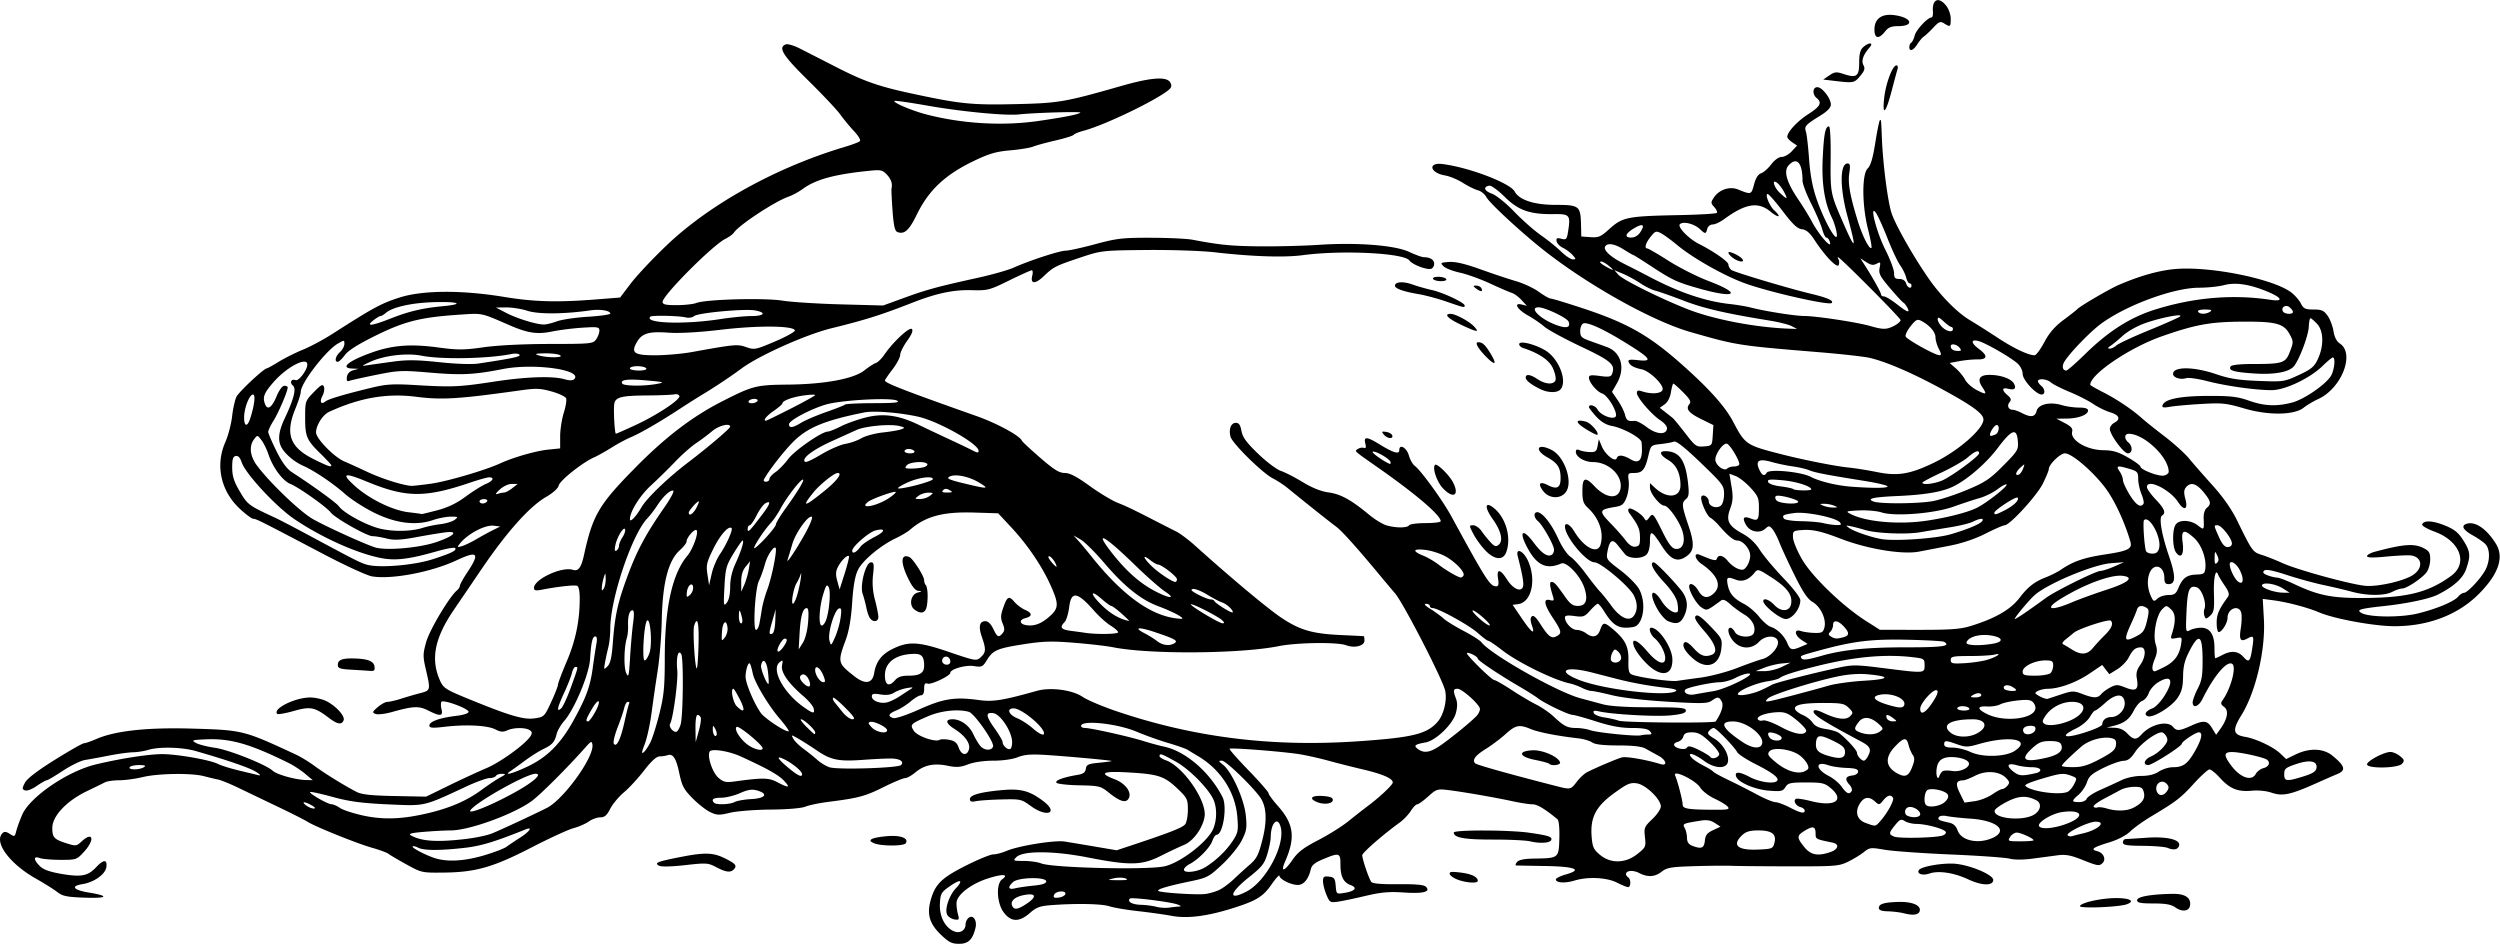
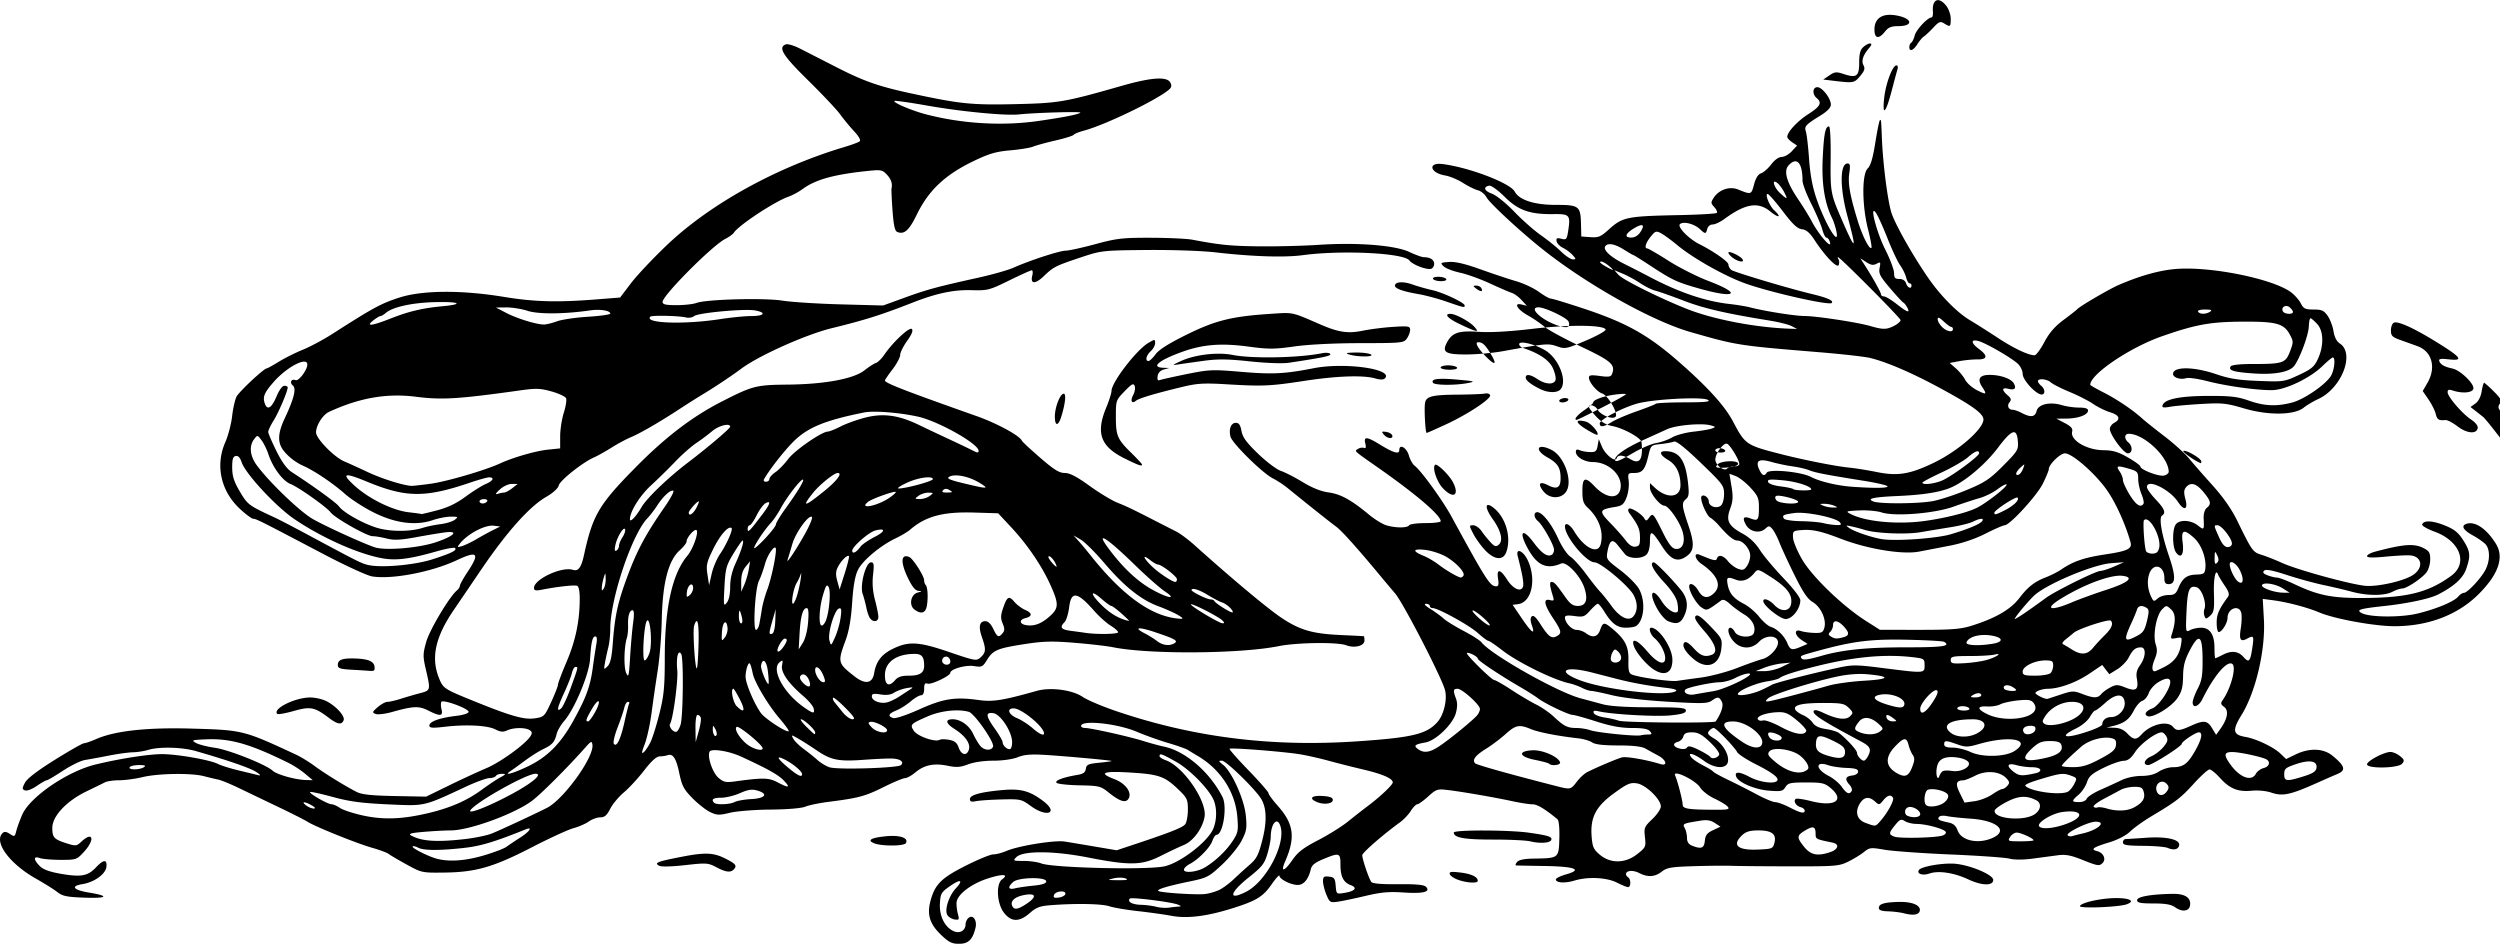
<svg xmlns="http://www.w3.org/2000/svg" width="1075.313" height="405.938" viewBox="0 0 1075.313 405.938">
-   <path d="M404.631 401.953c-4.742-4.55-5.975-8.612-4.397-14.475 1.905-7.075 4.6-9.776 15.022-15.056 5.344-2.707 10.72-4.922 11.948-4.922 1.227 0 3.8-.67 5.717-1.49 5.208-2.226 20.72-4.726 25.048-4.037 2.062.328 7.933 1.307 13.047 2.175l9.296 1.578 7.579-2.521c15.5-5.157 20.733-7.228 21.875-8.658.644-.807 1.171-3.62 1.171-6.25 0-4.398-.32-5.09-3.984-8.625-5.967-5.756-8.387-6.62-20.658-7.376-11.947-.735-14.048.128-6.928 2.848 4.713 1.8 7.571 5.668 6.113 8.273-1.191 2.129-3.743 1.377-8.607-2.535-3.435-2.762-4.089-2.923-12.57-3.095-4.921-.1-9.347-.581-9.836-1.07-.95-.95 2.748-2.369 8.831-3.388 2.632-.44 3.525-1.073 3.75-2.657.257-1.808 1.026-2.15 5.92-2.624 3.095-.3 5.415-.635 5.157-.744-.775-.328-19.573-2.041-28.402-2.588-6.292-.39-9.128-.158-11.972.98-2.199.88-6.492 1.492-10.473 1.492-4.05 0-8.39.627-10.86 1.57-3.36 1.284-4.983 1.394-8.852.602-5.838-1.196-10.062-.319-13.863 2.88-1.6 1.346-3.583 2.448-4.407 2.448-.823 0-5.027 1.757-9.342 3.904-7.87 3.917-10.672 4.664-23.704 6.319-3.867.49-8.297 1.413-9.844 2.05-1.68.69-7.718 1.197-15 1.258-6.703.056-14.545.672-17.427 1.37-4.636 1.12-5.616 1.089-8.496-.278-1.79-.85-5.218-3.538-7.617-5.975-3.773-3.832-4.543-5.3-5.713-10.882-1.343-6.415-2.733-8.478-5.12-7.6-.687.252-2.164.468-3.282.48-1.378.014-3.54 1.97-6.72 6.08-2.578 3.332-6.484 7.565-8.68 9.407-2.196 1.842-4.841 5.012-5.878 7.045-1.459 2.859-2.433 3.697-4.3 3.697-1.328 0-3.538.8-4.912 1.778-1.373.978-4.352 2.277-6.618 2.887-2.267.61-10.28 4.288-17.804 8.173-16.57 8.552-24.106 10.74-37.589 10.91-9.764.124-9.897.096-16.406-3.493-3.61-1.99-7.094-4.04-7.743-4.558-.65-.518-3.813-1.688-7.031-2.602-6.633-1.882-24.459-9.074-27.928-11.266-1.264-.8-6.939-3.67-12.61-6.38a6161.8 6161.8 0 01-16.876-8.092c-3.61-1.742-7.617-3.377-8.906-3.634-1.29-.258-4.031-.91-6.094-1.448-5.379-1.407-19.671-1.189-26.25.4-3.093.747-7.634 1.364-10.09 1.372-2.457.008-5.199.393-6.094.854-.896.461-4.478 2.213-7.962 3.893-8.655 4.173-14.76 10.683-14.76 15.738 0 4.164.726 4.932 6.339 6.702 3.73 1.176 4.138 1.125 6.154-.768 4.983-4.682 5.998-.953 1.174 4.313-3.145 3.434-3.341 3.502-10.078 3.502-3.779 0-7.82-.345-8.98-.767-2.778-1.009-2.767.663.023 3.453 1.512 1.512 4.22 2.49 9.302 3.359 8.478 1.45 11.396.897 14.866-2.818 3.239-3.466 4.853-3.543 4.465-.21-.364 3.132-5.206 6.615-10.336 7.435-5.199.832-3.906 2.515 2.771 3.61 9.006 1.477 8.119 2.558-1.805 2.201-7.638-.274-9.493-.654-11.72-2.398-1.454-1.14-5.597-3.74-9.206-5.776-11.34-6.398-18.222-15.742-14.405-19.56.793-.793 1.6-.712 3.17.317 1.99 1.303 2.144 1.234 2.763-1.233.36-1.437 1.495-4.569 2.523-6.959 3.314-7.708 19.445-18.743 31.73-21.707 10.473-2.526 22.742-4.429 28.52-4.422 6.513.007 20.617 2.492 23.98 4.224 1.29.664 5.297 1.919 8.906 2.788 3.61.87 7.406 1.786 8.438 2.036 1.255.304.945-.16-.938-1.4-2.556-1.686-11.986-4.948-25.863-8.945-5.988-1.725-15.737-1.973-20.55-.522-1.8.542-4.75 1.006-6.555 1.029-1.805.023-6.446.66-10.313 1.418-3.867.757-8.508 1.61-10.312 1.894-1.805.285-6.08 2.367-9.502 4.626-3.42 2.26-6.562 4.108-6.98 4.108-.419 0-2.355 1.104-4.302 2.454-1.987 1.377-4.184 2.207-5.005 1.892-1.312-.504-1.318-.845-.058-3.281.927-1.794 5.298-5.149 12.85-9.86 6.294-3.929 11.95-7.142 12.57-7.142.619 0 2.972-.808 5.23-1.796 8.173-3.575 21.96-5.068 41.506-4.493 21.584.634 21.943.724 44.325 11.13 2.153 1.002 5.739 3.18 7.968 4.84 4.271 3.182 13.284 8.746 18.255 11.27 2.207 1.12 6.343 1.563 16.406 1.757l13.455.26 9.844-4.807c5.414-2.643 12.656-5.991 16.092-7.44 6.083-2.562 16.92-10.44 18.979-13.795.786-1.282.697-1.875-.384-2.564-1.899-1.21-6.902-1.157-9.67.104-1.751.798-2.88.706-5.04-.41-3.358-1.737-12.384-2.22-21.618-1.159-5.63.648-6.797.552-6.797-.557 0-1.675 4.473-3.274 11.485-4.105 3.171-.376 5.39-1.097 5.39-1.75 0-1.404-11.014-5.438-11.72-4.294-.289.466-.255 1.921.075 3.234.746 2.972-.632 3.095-5.706.508-4.008-2.043-6.434-1.944-15.625.638-2.927.823-6.09 1.196-7.032.83-1.549-.601-1.462-.879.92-2.939 1.447-1.251 3.345-2.273 4.219-2.27.873.003 3.487-.603 5.807-1.345 2.32-.742 6.012-1.816 8.203-2.386 4.522-1.177 4.541-1.256 2.511-10.01-1.357-5.853-1.349-6.8.107-12.012 1.45-5.19 9.972-19.481 13.23-22.185.694-.575 1.262-1.479 1.262-2.007s1.476-3.184 3.28-5.903c5.426-8.173 4.385-9.291-4.687-5.038-10.868 5.096-27.972 8.347-36.413 6.92-2.116-.357-11.453-4.646-20.749-9.532-27.427-14.414-29.032-15.221-30.3-15.24-.666-.01-3.29-1.96-5.83-4.336-8.172-7.644-10.572-18.718-6.2-28.611 1.224-2.771 2.539-7.78 2.922-11.132.382-3.352 1.24-7.157 1.904-8.455 1.112-2.173 11.804-12.17 13.016-12.17.29 0 2.612-1.283 5.16-2.85 2.547-1.567 7.209-3.897 10.36-5.178 3.151-1.28 8.84-4.322 12.643-6.76 17.65-11.314 21.006-13.133 28.926-15.676 9.862-3.167 26.757-3.274 44.867-.284 13.113 2.164 22.988 2.425 40.163 1.06l9.844-.781 4.687-6.16c2.578-3.39 9.54-10.776 15.469-16.417 18.6-17.693 47.158-33.462 76.406-42.188 3.094-.923 6.027-2.022 6.517-2.443.53-.454-.442-2.188-2.4-4.278-1.811-1.933-4.51-5.202-5.997-7.264-1.487-2.063-7.685-8.64-13.771-14.617-10.967-10.77-13.095-14.195-9.64-15.521.786-.302 3.423.461 5.86 1.695 2.437 1.234 9.494 4.835 15.681 8.002 12.035 6.161 18.25 8.35 32.344 11.388 21.028 4.534 25.954 5.046 44.531 4.628 19.07-.43 21.388-.825 45.938-7.842 12.92-3.693 19.582-4.15 21.03-1.445.712 1.33.55 2.089-.67 3.123-5.258 4.458-27.548 15.184-36.493 17.56-2.17.577-4.15 1.383-4.403 1.791-.253.409-3.751 1.502-7.774 2.43-4.024.926-8.37 2.117-9.659 2.645-1.289.527-5.719 1.251-9.844 1.608-6.042.522-9.07 1.4-15.572 4.519-12.461 5.975-19.496 12.592-24.673 23.21-3.275 6.716-5.32 8.543-8.29 7.403-1.1-.422-1.612-2.664-2.094-9.162-.35-4.731-.548-9.025-.44-9.54.462-2.195-.15-4-2.045-6.034-1.826-1.96-2.568-2.112-7.734-1.585-14.862 1.52-22.863 3.719-28.451 7.823-1.677 1.231-4.42 2.714-6.094 3.295-5.883 2.041-21.455 12.309-23.481 15.483-.413.646-2.1 1.865-3.75 2.709-5.59 2.859-26.907 24.29-26.907 27.05 0 1.115 1.28 1.415 6.033 1.415 3.318 0 7.154-.426 8.525-.948 4.143-1.575 29.123-2.245 37.004-.992 3.868.615 15.189 1.336 25.159 1.603l18.127.486 9.06-3.298c9.77-3.556 14.208-4.764 31.56-8.593 6.188-1.365 13.15-3.333 15.47-4.373 6.906-3.094 19.862-7.322 22.441-7.323 1.321 0 7.043-1.257 12.715-2.792 9.261-2.506 11.697-2.786 23.906-2.755 7.477.019 15.492.393 17.812.83 12.154 2.296 16.605 2.733 29.063 2.859 7.477.075 18.85-.214 25.274-.643 16.603-1.108 32.915.17 39.035 3.059 2.628 1.24 5.441 2.255 6.252 2.255 2.68 0 4.439 1.115 4.439 2.813 0 .92-.547 1.884-1.216 2.14-1.771.68-8.1-1.701-9.458-3.558-2.344-3.206-28.97-4.524-45.846-2.27-7.986 1.066-21.669.623-37.699-1.22-5.78-.665-18.771-1.106-29.56-1.003-18.88.18-19.418.24-28.125 3.15-11.013 3.679-11.823 4.089-16.058 8.135-3.696 3.531-5.834 3.411-4.909-.276.316-1.257.212-2.284-.23-2.281-.443.003-4.813 1.973-9.711 4.378-8.485 4.166-9.248 4.364-16.108 4.172-7.865-.22-15.128 1.317-25.611 5.423-13.408 5.25-20.173 7.387-34.626 10.935-11.187 2.746-31.44 11.827-38.968 17.474-3.772 2.828-11.384 7.911-15.937 10.641-2.32 1.392-6.961 4.322-10.313 6.513-8.898 5.816-17.102 10.57-21.175 12.272-1.965.821-5.704 2.833-8.308 4.47-2.605 1.638-5.984 3.527-7.51 4.198-4.932 2.169-14.622 9.869-15.17 12.056-.322 1.282-2.448 3.225-5.357 4.895-7.252 4.164-17.11 15.225-28.294 31.745a6634.243 6634.243 0 01-11.464 16.875c-8.105 11.873-9.986 20.8-6.264 29.708 1.7 4.069 2.23 4.415 14.227 9.295 16.551 6.733 22.255 8.357 26.904 7.66 3.921-.588 4.134-.8 6.978-6.97 1.613-3.5 2.933-6.879 2.933-7.508 0-.63 1.685-5.105 3.746-9.945 3.817-8.97 5.577-17.397 5.61-26.864.012-3.393-.401-5.444-1.153-5.718-1.173-.43-8.4.37-15 1.66-2.84.556-3.516.41-3.516-.758 0-3.71 11.949-9.27 16.689-7.765 2.384.757 3.628-.918 4.856-6.542 3.722-17.035 6.398-21.562 22.223-37.593 12.948-13.117 24.488-21.898 37.372-28.438 13-6.6 14.403-6.954 28.08-7.093 15.88-.161 28.313-2.481 32.921-6.143 1.835-1.458 4.038-2.878 4.895-3.156.857-.277 2.491-1.876 3.632-3.552 3.695-5.432 10.828-12.084 11.855-11.057.634.633-.037 2.31-2.04 5.098-1.64 2.285-2.983 5.002-2.983 6.039 0 1.036-1.476 3.818-3.28 6.183-1.805 2.364-3.282 4.53-3.282 4.812 0 1.092 8.189 4.274 39.435 15.325 8.814 3.117 18.594 8.44 19.48 10.6.176.432 3.72 3.726 7.873 7.32 5.954 5.154 8.186 6.537 10.55 6.537 2.169 0 5.122 1.534 10.68 5.548 4.225 3.051 9.645 6.32 12.045 7.266 4.03 1.587 6.365 2.714 18.062 8.724 2.32 1.192 5.572 2.846 7.226 3.674 1.653.83 5.24 3.515 7.968 5.969 15.698 14.113 31.425 27.253 37.268 31.138 8 5.318 13.354 6.854 25.82 7.408 5.155.229 9.48.454 9.609.501.129.047.234.895.234 1.886 0 2.272-4.276 3.353-7.867 1.988-3.737-1.421-21.121-1.195-28.97.376-16.727 3.35-55.86 3.607-71.367.47-2.536-.513-9.919-1.366-16.406-1.896-9.773-.798-13.485-.701-21.64.564-11.657 1.807-13.492 2.583-16.107 6.814-1.84 2.978-2.234 3.163-5.595 2.626-3.585-.574-10.173 1.314-10.173 2.914 0 1.296-8.299 5.222-9.811 4.642-1.095-.42-1.439.114-1.439 2.23 0 1.82-.476 2.783-1.374 2.783-.755 0-2.759 1.19-4.453 2.643-1.693 1.453-4.45 3.192-6.126 3.864-3.417 1.37-3.874 2.48-1.35 3.28.982.313 5.689-1.252 11.164-3.71 10.425-4.68 15.369-5.46 25.6-4.036 6.12.851 10.234.2 25.041-3.959 5.876-1.65 15.266-.407 19.676 2.606 1.948 1.33 8.392 4.068 14.322 6.084 33.332 11.333 66.902 15.54 103.906 13.021 23.716-1.614 29.822-3.101 34.447-8.393 2.667-3.052 4.188-9.488 3.2-13.543-1.256-5.152-17.922-37.489-21.468-41.653a911.524 911.524 0 01-6.307-7.5c-10.02-12.085-16.658-19.479-19.058-21.23-2.38-1.735-11.832-9.252-21.126-16.801-1.547-1.256-4.29-3.038-6.094-3.959-4.528-2.31-17.521-15.113-18.239-17.971-.819-3.264.225-5.93 2.322-5.93 1.305 0 1.939.923 2.415 3.516.497 2.712 2.135 4.951 7.17 9.803 3.59 3.458 7.983 6.768 9.763 7.355 1.78.588 6.022 2.76 9.427 4.83 4.085 2.481 7.874 3.99 11.136 4.432 5.17.702 9.702 3.203 17.45 9.634 2.428 2.015 5.8 4.06 7.494 4.547 4.029 1.155 8.925 1.127 9.656-.055.318-.515 3.507-.937 7.086-.937 3.58 0 6.507-.365 6.507-.811 0-2.546-10.63-11.633-27.016-23.095-10.611-7.423-10.152-6.996-8.609-7.986.774-.495 1.94-.706 2.59-.467.84.308 1.015-.24.602-1.885-.773-3.077.667-2.99 6.131.373 6.016 3.701 8.49 4.418 8.49 2.46 0-2.85 3.182-1.036 4.134 2.355.505 1.801 1.64 3.797 2.52 4.436 2.598 1.884 11.945 14.765 15.675 21.6 15.157 27.78 16.713 30.207 19.367 30.207.975 0 1.174-.841.779-3.28-.715-4.403.95-4.255 3.85.34 2.527 4.003 5.937 5.59 6.857 3.192.492-1.283-.18-5.253-2.228-13.142-1.016-3.912 2.425-2.441 4.384 1.875 3.753 8.269 1.54 17.954-4.27 18.69l-2.327.294 3.819 5.625c4.338 6.392 5.993 7.602 4.487 3.28-.71-2.037-.729-3.254-.059-3.924.67-.67 1.78.297 3.579 3.118 3.53 5.538 4.895 6.586 7.063 5.426 2.402-1.286 2.23-2.163-1.536-7.838-3.822-5.757-4.29-8.513-1.314-7.735 1.672.438 1.872.207 1.33-1.53-1.428-4.59-1.597-6.266-.631-6.266 1.164 0 1.939.847 5.793 6.329 2.21 3.141 3.383 3.984 5.546 3.984 3.522 0 4.465-2.665 2.765-7.815-1.693-5.132-7.676-11.416-9.937-10.438-6.447 2.79-10.62.767-14.766-7.161-3.59-6.867-1.74-8.067 2.886-1.87 3.532 4.731 6.014 6.393 7.85 5.258.52-.322.943-1.298.938-2.17-.011-1.949-4.888-10.595-6.934-12.293-1.808-1.5-1.968-3.824-.264-3.824 2.156 0 6.088 4.968 8.98 11.343 1.58 3.488 3.862 6.876 5.236 7.776 1.339.877 4.35 4.197 6.692 7.378 2.342 3.181 5.09 6.642 6.107 7.69 1.017 1.05 3.218 3.802 4.89 6.118 3.736 5.174 7.669 6.917 9.611 4.26 1.693-2.313 1.672-5.53-.056-8.873-1.999-3.865-14.235-14.129-16.844-14.129-3.57 0-12.722-11.072-12.722-15.393 0-2.046 2.184-.914 3.98 2.063 4.34 7.191 10.17 10.062 11.367 5.596 1.403-5.238-.66-11.197-5.412-15.633-2.032-1.897-2.435-3.098-2.435-7.265 0-5.905 1.159-6.369 5.215-2.086 4.852 5.122 9.99 5.766 11.088 1.39 1.413-5.629-4.741-11.797-11.769-11.797-3.62 0-7.346-2.218-7.346-4.372 0-1.036.471-1.245 1.64-.729.902.4 2.897.76 4.434.804 2.39.067 2.865-.327 3.297-2.734l.504-2.813 1.3 3.12c1.48 3.553 5.78 6.95 6.41 5.064.534-1.605 2.737-1.437 5.933.45 3.983 2.354 5.445.102 4.747-7.313-.177-1.876-7.854-6.098-12.736-7.004-2.497-.463-4.69-1.775-6.792-4.063-1.707-1.858-3.106-3.695-3.108-4.082-.009-1.433 2.774-.643 3.677 1.043 1.282 2.396 6.411 4.474 7.746 3.139 1.333-1.333-3.21-9.218-5.781-10.034-2.192-.696-5.646-4.846-5.646-6.784 0-1.102.91-1.243 4.683-.724 3.82.526 4.79.369 5.257-.851 1.54-4.01-.258-5.594-13.392-11.805-7.089-3.351-14.17-7.202-15.734-8.558-1.565-1.355-4.744-3.527-7.064-4.826-4.655-2.607-6.337-5.599-2.633-4.684l2.164.534-2.258-2.467c-1.242-1.356-3.14-2.746-4.219-3.088-1.078-.342-5.336-2.182-9.46-4.088-4.126-1.906-9.927-3.984-12.892-4.618-2.965-.633-6.103-1.86-6.973-2.725-1.484-1.474-1.336-1.591 2.34-1.861 2.721-.2 6.867.77 13.536 3.166 5.287 1.9 12.196 4.202 15.353 5.117s7.544 2.97 9.75 4.568c2.206 1.598 4.516 2.905 5.135 2.905.619 0 6.778 1.866 13.688 4.145 18.76 6.19 28.09 11.39 41.468 23.117 12.48 10.94 19.73 18.947 23.294 25.728 5.161 9.822 5.554 10.085 20.925 14.004 9.463 2.413 23.162 5.125 28.556 5.653 2.815.276 8.385 1.163 12.377 1.972 8.853 1.794 14.112.946 24.243-3.91 10.56-5.06 21.543-14.603 21.543-18.717 0-2.556-4.967-6.12-19.302-13.85-11.8-6.362-22.456-10.928-29.448-12.615-2.32-.56-12.234-1.676-22.031-2.48-34.784-2.857-35.171-2.918-55.21-8.656-16.69-4.779-45.143-20.769-64.238-36.1-9.659-7.755-22.194-19.405-23.495-21.836-.72-1.344-2.38-2.712-3.69-3.04-1.311-.33-4.22-1.763-6.464-3.187-2.244-1.423-5.711-2.863-7.704-3.2-6.56-1.108-7.542-5.72-1.043-4.898 11.433 1.446 29.049 8.17 31.011 11.837 1.936 3.618 8.398 5.721 17.576 5.721 10.096 0 10.742.483 10.934 8.184l.135 5.41 3.925.285c3.376.246 4.436-.176 7.57-3.008 6.342-5.728 7.646-5.998 31.393-6.494 8.12-.17 15.043-.589 15.385-.93.342-.343-.134-1.459-1.058-2.48-1.54-1.7-1.558-2.044-.223-4.08 2.252-3.438 6.79-4.98 10.39-3.53 5.745 2.311 5.726 2.317 6.918-2.138.746-2.788 1.763-4.406 3.022-4.806 1.044-.331 3.003-2.05 4.353-3.82 1.489-1.952 3.268-3.218 4.523-3.218 1.138 0 3.092-1.1 4.342-2.446l2.273-2.446-2.11-1.418c-1.16-.78-2.109-1.83-2.109-2.332 0-2.073 4.333-6.754 9.039-9.764 5.198-3.326 6.026-4.907 3.617-6.907-1.985-1.647-1.795-4.687.293-4.687 2.066 0 5.801 4.817 5.801 7.483 0 1.294-1.472 2.845-4.453 4.692-6.465 4.005-7.05 4.649-6.287 6.921.368 1.099.985 6.427 1.37 11.841.48 6.738 1.488 12.12 3.196 17.054 3.912 11.309 10.152 21.409 8.505 13.767-.375-1.74-1.203-4.219-1.84-5.508-3.188-6.452-4.509-14.87-4.004-25.52.506-10.69 1.125-13.855 2.709-13.855.502 0 .805 5.839.716 13.828-.16 14.366-.005 15.229 4.702 26.073 6.142 14.15 6.652 13.86 2.488-1.414-3.296-12.09-3.256-22.55.087-22.55 1.082 0 1.234.86.738 4.17-.653 4.356.267 9.565 3.624 20.512 1.983 6.464 5.033 12.485 5.89 11.627.257-.257-.398-3.855-1.456-7.997-2.614-10.24-2.688-23.768-.142-26.166 1.249-1.176 2.22-4.445 3.25-10.942.807-5.096 1.694-9.49 1.969-9.765.545-.546.576-.285.869 7.312.456 11.858 2.66 28.63 4.354 33.135 2.14 5.69 9.212 18.094 15.588 27.333 5.329 7.724 12.534 15.003 18.095 18.282 2.186 1.289 7.412 4.602 11.613 7.362 7.123 4.68 13.343 7.638 16.062 7.638.637 0 2.512-2.54 4.166-5.644 2.152-4.038 4.524-6.77 8.334-9.604 2.93-2.178 5.537-4.225 5.794-4.548.935-1.17 13.698-8.642 17.813-10.427 9.254-4.015 17.704-6.368 24.844-6.916 14.81-1.139 41.067 4.146 49.131 9.889 1.61 1.147 3.566 3.317 4.344 4.823 1.24 2.398 1.93 2.739 5.547 2.739 3.474 0 4.435.426 6.037 2.677 1.049 1.472 2.19 4.454 2.538 6.626.415 2.598 1.355 4.423 2.747 5.335 6.588 4.317.75 19.257-9.333 23.883-2.103.965-4.886 2.616-6.183 3.668-4.05 3.283-15.183 3.443-25.633.368-7.693-2.263-9.46-2.45-18.384-1.934-5.43.313-11.512.858-13.515 1.21-2.896.51-3.553.372-3.21-.674.855-2.602 7.456-3.954 19.507-3.996 9.747-.034 12.706.306 17.582 2.023 6.688 2.354 11.85 2.592 18.552.853 5.08-1.317 14.147-7.474 16.664-11.315 1.56-2.38 2.202-8.099.91-8.099-.367 0-2.371 1.664-4.453 3.697-5.389 5.262-16.137 10.365-21.831 10.365-6.878 0-19.573-1.776-27.659-3.869-3.996-1.035-8.11-1.614-9.14-1.286-2.449.777-5.625-.261-5.625-1.839 0-3.227 8.862-3.176 18.487.108 5.74 1.959 9.63 2.579 18.259 2.91 10.745.413 11.092.362 17.344-2.542 5.423-2.52 6.65-3.547 8.19-6.854 2.655-5.706 2.514-12.112-.334-15.144-1.25-1.332-2.531-2.421-2.847-2.421-.316 0-.64 1.643-.72 3.65-.155 3.873-4.2 14.523-6.498 17.113-2.218 2.497-8.638 3.595-17.406 2.976-8.513-.6-10.754-1.296-9.696-3.01.399-.643 3.982-1.041 9.378-1.041 13.092 0 14.224-.377 16.127-5.36 1.525-3.993 1.521-4.357-.076-7.322-2.55-4.734-5.745-5.61-20.208-5.533-13.948.073-20.24 1.21-34.756 6.279-13.842 4.832-30.868 16.346-30.868 20.872 0 .226 2.543 1.696 5.653 3.265 5.727 2.891 12.642 7.55 16.761 11.294 1.242 1.128 5.54 4.56 9.55 7.624 4.01 3.065 8.74 7.336 10.51 9.492 1.77 2.156 6.333 7.37 10.138 11.585 4.481 4.965 8.182 10.25 10.506 15 6.54 13.374 6.774 13.7 10.626 14.897 1.98.615 6.01 2.212 8.955 3.548 6.447 2.924 29.429 9.216 35.694 9.771 5.155.457 15.952-1.933 20.085-4.447 5.1-3.101 4.412-8.349-1.136-8.664-1.546-.088-6.292.176-10.546.586-5.314.512-7.734.433-7.734-.254 0-.55 1.582-1.418 3.516-1.93 12.41-3.288 16.782-3.593 20.906-1.46 2.32 1.199 2.762 1.993 2.745 4.921-.011 1.92-.75 4.402-1.64 5.514-2.136 2.665-8.516 6.882-10.423 6.89-.83.003-2.719.636-4.195 1.406-3.423 1.785-10.863 1.774-17.471-.026-2.836-.772-8.32-2.07-12.188-2.882-3.867-.813-10.964-2.761-15.772-4.33-6.307-2.056-9.024-2.565-9.762-1.828-.737.737-.31 1.293 1.536 1.994 1.407.535 3.228.973 4.046.973.82 0 4.115 1.24 7.325 2.757 10.629 5.022 16.424 6.146 30.908 5.998 18.109-.185 27.077-2.513 36.647-9.512 7.454-5.452 3.835-15.013-7.207-19.04-3.079-1.122-5.445-2.506-5.258-3.075.615-1.87 4.489-1.69 9.77.454 4.104 1.665 5.762 3 7.888 6.353 3.08 4.856 3.256 6.601 1.253 12.382-1.377 3.975-5.275 7.494-12.177 10.996-3.527 1.79-13.054 3.822-22.914 4.889-10.743 1.162-12.351 1.656-9.882 3.038 3.317 1.857 16.77 1.977 24.045.216 8.138-1.97 15.757-5.154 17.56-7.336.707-.857 1.782-1.558 2.387-1.558 1.543 0 7.536-6.432 9.347-10.032 1.983-3.94 1.924-8.91-.13-10.98-.903-.91-3.296-2.565-5.318-3.68-4.105-2.263-5.196-4.082-2.962-4.94 3.714-1.425 8.758 1.925 12.857 8.538 3.582 5.78 1.133 13.005-7.28 21.477-8.996 9.059-21.793 13.965-36.397 13.954-8.588-.007-25.71-3.134-32.222-5.885-5.188-2.193-13.703-4.444-19.93-5.27l-4.471-.593.494 8.784c.737 13.123-3.489 31.205-9.613 41.127-4.075 6.601-3.749 8.544 1.584 9.441 4.616.777 12.164 4.349 15.069 7.13l2.514 2.408 4.11-1.99c5.947-2.878 11.93-2.662 15.868.574 5.437 4.469 5.887 6.295 1.946 7.907-1.418.58-5.109 2.191-8.203 3.58-11.847 5.32-15.187 6.048-20.055 4.371-2.185-.753-5.683-1.095-8.464-.827-5.944.57-9.428-.836-13.656-5.516-1.809-2.002-3.825-3.64-4.481-3.64-.657 0-3.689 2.738-6.738 6.086-5.655 6.206-7.607 7.709-18.324 14.103-3.352 2-7.428 4.92-9.06 6.489-1.784 1.717-5.329 3.572-8.905 4.66-7.193 2.187-8.374 3.056-5.228 3.845 2.62.658 3.875 3.446 2.272 5.05-1.427 1.427-2.07 1.324-8.952-1.43-4.791-1.916-7.037-2.321-10.386-1.874-2.35.315-7.226.964-10.835 1.443-4.005.531-7.841.535-9.844.008-1.805-.475-13.195-1.284-25.312-1.798-12.118-.515-24.901-1.43-28.409-2.031-6.023-1.035-6.517-.982-8.906.957-1.391 1.128-4.428 2.987-6.748 4.13-3.977 1.96-5.4 2.077-24.844 2.044-11.343-.019-22.734-.12-25.312-.225-2.578-.105-9.827-.037-16.109.151-9.917.297-11.754.605-13.954 2.335-2.98 2.344-6.025 2.53-9.768.594-2.624-1.357-5.638-1.086-5.638.507 0 .43.422 1.042.938 1.361 1.24.766 1.209 4.219-.038 4.219-.536 0-2.676-.868-4.756-1.93-4.402-2.245-12.473-2.65-18.216-.911-4.133 1.25-7.952 1.042-8.088-.44-.048-.516 1.914-1.503 4.36-2.194 7.337-2.072 3.954-3.405-9.168-3.612-6.291-.1-11.806-.205-12.256-.235-.45-.029-.293-.686.349-1.46.805-.97 3.093-1.434 7.38-1.499 10.604-.16 10.599-.155 10.837-8.704.122-4.372-.204-7.71-.802-8.204-5.433-4.488-8.687-6.436-10.747-6.434-1.347.001-5.191-.59-8.543-1.315-7.768-1.68-21.56-4.072-27.804-4.821-4.585-.55-5.027-.407-8.55 2.777-2.045 1.846-4.152 3.357-4.683 3.357-.532 0-1.775 1.277-2.764 2.839-.988 1.56-3.09 3.776-4.672 4.922-7.34 5.32-16.214 13.06-16.214 14.143 0 1.675 2.901 10.214 3.91 11.507.545.699 4.526 1.027 11.555.953 7.568-.08 11.074.238 11.918 1.082 2.197 2.197-1.116 3.056-9.571 2.481-6.294-.428-9.742-.12-16.406 1.463-4.64 1.103-9.997 2.225-11.902 2.495-3.279.463-3.542.303-4.922-3-.801-1.919-1.457-4.52-1.457-5.78 0-1.947.387-2.247 2.578-1.995 2.254.26 2.615.751 2.875 3.924.296 3.603.322 3.624 3.67 3.081 4.663-.756 5.86-2.186 2.805-3.348-3.201-1.217-4.428-3.69-4.428-8.924 0-5.002-.475-5.148-7.39-2.274-3.655 1.519-4.965 2.6-5.393 4.453-.968 4.191-3.035 6.666-5.567 6.666-2.949 0-7.9-2.485-7.9-3.964 0-.607-1.554 1.116-3.453 3.828-3.696 5.28-6.547 6.99-17.172 10.3-10.682 3.326-19.068 4.356-25.605 3.143-3.191-.591-9.81-1.52-14.708-2.062-4.898-.543-10.383-1.475-12.187-2.071-3.31-1.093-14.292-1.308-25.05-.49-4.846.37-6.393.94-9.172 3.38-4.548 3.993-8.049 3.93-11.2-.2-2.997-3.93-3.438-12.298-.752-14.263 3.1-2.267.363-2.46-6.023-.425-7.281 2.32-13.357 6.99-13.56 10.422-.073 1.235.192 3.442.59 4.905.653 2.4.515 2.628-1.413 2.343-1.174-.173-2.573-1.014-3.109-1.869-1.344-2.145.575-8.225 3.642-11.533 3.416-3.686 2.029-4.144-2.638-.871-3.665 2.57-3.991 3.144-4.226 7.434-.293 5.345 2.063 10.112 5.85 11.837 2.686 1.224 5.186-.207 5.186-2.97 0-.904.576-2.124 1.281-2.709 1.932-1.603 3.778 1.086 2.978 4.338-1.24 5.048-3.071 6.809-7.077 6.809-3.09 0-4.407-.667-7.864-3.984zm37.207-13.41c4.202-2.855 3.735-4.462-1.052-3.619-4.107.724-6.255 2.503-5.475 4.535.798 2.08 2.462 1.847 6.527-.916zm65.232 1.398c1.104-.043.984-.278-.437-.853-2.77-1.12-19.943-3.278-20.628-2.593-1.29 1.29.917 2.575 4.597 2.678 2.161.061 5.195.448 6.742.86 1.547.411 4.025.572 5.508.358 1.482-.215 3.38-.418 4.218-.45zm-48.861-5.332c.575-1.75-4.148-1.46-4.822.296-.438 1.144-.01 1.403 1.937 1.172 1.375-.163 2.673-.823 2.885-1.468zm66.322-1.885c1.547-.763 4.29-2.796 6.094-4.52a232.178 232.178 0 016.84-6.215c3.024-2.62 3.846-4.209 5.48-10.583 2.003-7.824 1.893-13.548-.34-17.557-2.183-3.923-15.186-16.662-17.006-16.662-1.597 0-1.548.19.463 1.772 3.765 2.961 9.072 14.742 9.783 21.714.554 5.436.352 6.681-1.755 10.84-1.31 2.583-5.091 7.233-8.404 10.332-5.72 5.35-6.42 5.717-13.901 7.276-9.642 2.009-14.265 3.399-13.582 4.082.772.772 16.46 1.796 20.234 1.32 1.805-.227 4.547-1.036 6.094-1.8zm11.522.813c8.402-4.29 16.774-19.94 14.823-27.711-1.237-4.928-4.268-1.94-4.3 4.238-.008 1.325-.66 4.588-1.452 7.251-1.246 4.198-2.31 5.539-7.969 10.054-8.42 6.719-9.047 10.224-1.102 6.168zm-91.444-2.611c3.704-.362 5.391-.931 5.391-1.82 0-2.001-11.966-1.784-14.223.258-2.497 2.26-2.118 3.454.864 2.721 1.418-.348 5.004-.87 7.968-1.16zm39.529-3.086c-1.076-.435-3.396-.451-5.156-.037-2.896.683-2.71.758 1.956.792 3.694.026 4.601-.188 3.2-.755zm34.251-4.818c4.595-2.8 9.228-7.269 11.983-11.555 2.141-3.332 2.318-4.321 1.824-10.214-.893-10.647-7.267-20.397-17.095-26.148-1.516-.888-3.39-2.026-4.163-2.53-.774-.503-4.57-1.847-8.438-2.985-3.867-1.139-9.973-3.32-13.569-4.847C480.5 311.16 465 309.55 465 312.256c0 .478.738.866 1.64.863 2.482-.01 18.707 3.604 25.079 5.586 3.094.962 7.101 2.055 8.906 2.428 9.24 1.913 19.717 10.931 25.206 21.696 2.115 4.148.204 16.233-2.566 16.233-.492 0-1.32 1.222-1.84 2.715-.982 2.816-6.152 8.065-9.704 9.852-1.123.565-2.216 1.555-2.428 2.2-.636 1.928 5.503 1.384 9.096-.807zm-17.979-.3c6.713-1.183 18.945-10.438 21.42-16.208 1.536-3.578 1.67-8.53.326-12.065-1.779-4.679-10.267-13.412-16.333-16.804-6.207-3.471-7.073-3.768-7.073-2.424 0 .465 1.187 1.26 2.637 1.765 7.515 2.62 17.826 17.562 16.739 24.259-.808 4.978-4.866 10.543-8.891 12.194-1.9.78-6.39 2.9-9.978 4.713-8.118 4.102-13.233 4.213-31.265.675-14.83-2.909-27.998-2.975-30.817-.155-1.561 1.562-1.409 1.64 3.188 1.64 2.655 0 6.015.477 7.467 1.058 4.682 1.877 43.882 2.884 52.58 1.352zm55.541-2.898c2.286-3.322 4.679-5.153 11.061-8.464 4.48-2.324 10.254-5.935 12.832-8.026 2.578-2.09 6.375-5.062 8.437-6.603 5.272-3.94 10.782-9.144 10.782-10.185 0-1.693-4.295-3.575-12.657-5.548-4.64-1.094-11.39-2.803-15-3.797-3.61-.994-9.093-2.23-12.187-2.748-6.887-1.15-29.786-2.948-30.353-2.382-.225.226 3.453 4.403 8.175 9.284 4.721 4.88 8.584 9.3 8.584 9.822 0 .521 1.798 2.973 3.996 5.448 6.903 7.771 7.667 13.59 3.143 23.922-2.11 4.82-.352 4.42 3.187-.723zm10.533-24.833c-3.685-1.517-2.424-2.926 2.344-2.62 3.206.205 4.453.679 4.453 1.691 0 1.668-3.756 2.181-6.797.93zm-358.432 22.965c4.343-1.274 8.772-2.964 9.844-3.756 1.071-.792 3.74-2.585 5.932-3.985 3.973-2.538 5.457-4.757 2.344-3.506-13.475 5.415-19.222 7.155-26.327 7.97-10.603 1.214-17.636 1.19-19.987-.067-1.041-.558-2.11-.798-2.373-.535-.604.605 6.744 4.323 10.484 5.305 5.272 1.384 12.177.894 20.083-1.426zm496.214-.617c3.596-2.848 3.734-3.154 3.27-7.261-.453-4.03-.262-4.498 3.178-7.77 2.014-1.916 3.661-4.36 3.661-5.432 0-3.102-6.495-9.36-10.312-9.935-2.84-.428-4.159.142-9.81 4.245-7.88 5.721-10.312 10.453-9.639 18.76.357 4.399.848 5.463 3.568 7.734 4.628 3.863 10.944 3.73 16.084-.341zm83.094-.868c3.431-1.196 3.896-3.431.843-4.05-7.186-1.458-7.265-1.5-7.265-3.79 0-3.172-1.071-3.506-4.52-1.409-3.639 2.213-3.68 2.939-.402 7.047 2.816 3.53 5.847 4.118 11.344 2.202zm-24.143-3.904c1.003-3.767-1.065-5.38-6.895-5.38-3.633 0-5.32.495-6.965 2.039-4.54 4.265-2.07 6.565 6.662 6.201 6.223-.259 6.539-.384 7.198-2.86zm-29.917-.924c.233-2.416.957-3.355 3.508-4.556l3.215-1.511-2.434-1.595c-1.745-1.144-3.45-1.431-6.027-1.015-7.824 1.262-7.93 1.312-6.895 3.245.527.985.958 2.887.958 4.226 0 1.65.68 2.71 2.11 3.284 4.023 1.617 5.253 1.158 5.565-2.078zm-533.502-.71c4.443-.508 9.717-1.593 11.719-2.409 4.009-1.634 17.253-7.79 23.678-11.003 7.204-3.605 20.4-21.894 19.62-27.193-.256-1.737-.556-1.616-3.096 1.247-7.707 8.687-19.208 20.174-22.969 22.94-7.748 5.7-26.924 12.672-34.847 12.672-2.335 0-7.514.277-11.51.615-5.62.475-6.88.83-5.564 1.566 4.462 2.497 10.972 2.94 22.969 1.566zm657.546-.653c6.585-3.14 1.426-7.41-9.856-8.159-3.86-.256-8.34-.738-9.955-1.07-1.768-.366-3.19-.195-3.575.428-.66 1.066-.054 1.39 4.462 2.382 1.805.397 2.938 1.44 3.588 3.306 1.582 4.537 9.134 6.07 15.336 3.113zm17.343 1.15c0-.796-5.486-3.305-7.227-3.305-.933 0-2.223.844-2.867 1.875-1.123 1.797-.937 1.875 4.462 1.875 3.098 0 5.633-.2 5.633-.445zm-39.542-1.925c1.197-.282 2.012-1.003 1.812-1.604-.432-1.295-8.332-3.482-12.673-3.508-1.683-.01-3.903-.545-4.935-1.19-1.644-1.026-2.157-.824-4.172 1.642-2.854 3.493-2.888 4.084-.29 5.045 2.141.792 16.402.52 20.258-.385zm60.636-.998c6.627-1.52 10.524-5.07 5.566-5.07-3.027 0-12.715 4.676-12.02 5.801.285.461 1.221.63 2.08.376s2.827-.753 4.374-1.107zm-6.646-4.262c7.899-3.023 6.497-6.19-2.188-4.947-4.463.64-10.82 4.55-9.878 6.076.925 1.497 6.59.967 12.066-1.13zm-80.388-1.042c3.063-3.423 6.118-9.032 5.482-10.06-.936-1.516-2.387-1.122-4.224 1.146-1.625 2.007-1.782 2.028-3.505.468-2.495-2.258-4.626-2.04-6.39.651-2.43 3.707-1.456 7.202 2.39 8.584 4.378 1.572 4.105 1.606 6.247-.789zm-624.392-3.491c9.517-2.273 16.593-5.383 22.993-10.104 2.747-2.027 6.261-4.369 7.808-5.203 2.488-1.342 2.576-1.522.759-1.555-1.13-.02-2.315.384-2.634.9-.318.516-1.567.938-2.774.938-1.208 0-5.718 1.64-10.023 3.644-18.614 8.667-17.372 8.385-33.609 7.646-11.383-.517-16.54-1.21-23.798-3.193-5.097-1.393-9.455-2.345-9.683-2.116-.591.591 7.59 5.268 9.214 5.268.742 0 2.36.708 3.596 1.573 1.235.866 5.653 2.324 9.818 3.24 8.867 1.953 17.066 1.653 28.333-1.038zm690.748.565c2.765-1.811 3.142-4.83.756-6.05-4.155-2.123-7.546-1.966-12.528.58-2.732 1.395-5.128 3.069-5.324 3.72-1.081 3.574 12.232 4.938 17.096 1.75zm-49.166-.088c0-1.704-3.43-3.637-5.229-2.947-1.646.632-1.751 3.058-.161 3.7 2.477 1 5.39.593 5.39-.753zm-606.059-8.51c9.104-4.884 13.794-8.866 10.44-8.866-3.753 0-24.621 11.616-27.844 15.5-1.93 2.325 7.164-1.142 17.404-6.635zm556.372 6.983c0-.564-.815-1.238-1.81-1.498-2.002-.524-3.254-2.758-1.985-3.543.447-.275 3.4.162 6.565.973 10.172 2.606 14.632-.367 8.408-5.604-2.589-2.179-3.67-2.428-10.556-2.428-6.811 0-7.81.224-8.918 1.997-1.117 1.788-1.864 1.947-7.157 1.522-5.961-.478-13.044-3.505-13.994-5.98-.892-2.326 1.276-2.296 5.74.08 4.375 2.329 10.91 3.19 11.91 1.57.772-1.249-2.082-3.395-9.552-7.183-3.75-1.902-7.197-4.151-7.66-4.998-1.34-2.452-9.092-10.445-10.13-10.445-.52 0-1.429.584-2.022 1.299-.86 1.035-.42 1.686 2.171 3.215 3.636 2.145 6.441 6.748 6 9.846-.481 3.382-5.585 3.266-10.346-.236-4.3-3.162-7.518-4.003-5.357-1.4.673.812 2.94 2.345 5.037 3.408 2.097 1.063 4.023 2.248 4.281 2.635.258.386 3.21 2.013 6.563 3.615 3.351 1.603 8.835 4.391 12.187 6.197 3.352 1.806 6.938 3.304 7.969 3.329 1.031.024 3.773 1.024 6.093 2.222 4.834 2.495 6.563 2.866 6.563 1.407zm-33.105-1.676c-.613-.74-3.163-2.297-5.668-3.46-2.504-1.161-5.285-3.309-6.179-4.772-1.923-3.149-11.98-7.993-10.78-5.193 1.124 2.625 3.232 10.792 3.232 12.524 0 1.8 2.34 2.178 13.77 2.222 5.752.022 6.576-.17 5.625-1.32zm174.548.42c3.802-1.967 5.103-3.91 4.425-6.613-.5-1.99-1.133-2.355-4.089-2.35-1.924.003-4.552.58-5.841 1.28-1.29.7-4.55 2.44-7.246 3.866-2.696 1.427-4.686 2.942-4.423 3.368.263.425.992.583 1.62.35.628-.233 2.408-.04 3.955.43 4.26 1.29 8.707 1.164 11.599-.331zm-783.63-1c-3.068-1.753-4.73-1.733-2.4.03 1.001.757 2.478 1.362 3.282 1.343.937-.021.62-.514-.883-1.373zm702.24-1.26c1.325-1.073 1.916-2.298 1.559-3.23-.624-1.624-6.343-3.085-8.636-2.205-1.414.543-1.992 5.335-.788 6.539 1.23 1.23 5.768.594 7.864-1.104zM316 344.966c.999-.534 4.24-1.103 7.204-1.263 6.092-.328 7.395-2.276 2.468-3.69-2.259-.647-3.934-.39-7.385 1.137-2.455 1.086-6.098 1.975-8.095 1.975-3.412 0-4.443.75-3.006 2.188.967.966 6.788.738 8.814-.347zm540.887-3.256c1.853-1.284 3.822-2.335 4.376-2.335.553 0 1.55-.656 2.216-1.457 1.009-1.216.895-1.772-.685-3.352-2.89-2.89-8.58-3.285-13.22-.918-2.132 1.087-4.42 1.983-5.085 1.991-3.147.038-3.528 1.435-1.504 5.525l2.003 4.05 4.265-.585c2.346-.322 5.781-1.635 7.634-2.92zm40.656 1.837c.307-.799 2.989-2.527 5.96-3.841s7.064-3.192 9.094-4.173c2.127-1.027 5.704-1.786 8.437-1.79 3.159-.003 5.687-.628 7.559-1.868 1.547-1.024 4.211-1.865 5.92-1.869 4.519-.009 6.396-1.354 9.54-6.836 2.944-5.134 3.578-8.17 1.707-8.17-1.383 0-7.308 3.97-7.317 4.902-.01 1.086-12.711 9.16-14.41 9.16-2.576 0-1.709-2.512 1.297-3.757 1.558-.645 3.877-2.415 5.153-3.932 1.844-2.191 2.123-3.13 1.355-4.566-.532-.994-1.443-1.807-2.024-1.807-2.454 0-9.055 4.86-11.386 8.383-1.89 2.856-3.157 3.82-5.083 3.867-1.41.034-5.282 1.405-8.604 3.047-4.937 2.44-6.228 3.562-7.076 6.151-.57 1.742-2.177 4.147-3.57 5.346-3.202 2.754-3.177 3.206.179 3.206 1.584 0 2.944-.604 3.27-1.453zm34.683-3.451c.779-1.237.681-1.965-.41-3.056-2.092-2.092-5.135.202-4.196 3.163.758 2.387 3.07 2.334 4.606-.107zm-135.784.157c.339-.548-.058-1.741-.882-2.652-2.185-2.413-1.843-3.687 1.08-4.023 1.534-.177 2.578-.866 2.578-1.703 0-1.053-1.25-1.447-4.978-1.568-2.738-.09-6.267-.612-7.842-1.161-5.733-1.998-5.574 1.677.2 4.623 1.956.997 4.464 3.089 5.573 4.647 2.13 2.99 3.258 3.476 4.27 1.837zm92.734.415c.834-.32 2.148-1.802 2.92-3.293 1.35-2.613 1.313-2.744-1.034-3.637-3.283-1.248-4.557-1.178-10.668.588-7.164 2.07-9.795 3.149-9.18 3.764 2.313 2.313 14.205 4.02 17.962 2.578zm-210.96-4.407c1.307-1.713 3.332-3.587 4.501-4.165 4.783-2.366 12.992-5.831 14.991-6.33 1.883-.468 10.418 1.02 16.432 2.867 3.336 1.025 2.62-1.764-.938-3.654a212.125 212.125 0 01-5.39-2.972c-1.613-.932-5.279-1.359-11.745-1.368-6.456-.01-9.98-.42-11.25-1.308-1.017-.712-3.748-1.508-6.068-1.77-8.739-.985-17.052-2.61-20.302-3.968-4.977-2.08-6.521-1.772-10.89 2.17-2.18 1.966-5.963 4.812-8.406 6.325-4.608 2.854-6.061 4.815-4.629 6.247.687.687 15.505 4.836 35.32 9.89 5.63 1.435 5.814 1.392 8.374-1.964zm-11.906-7.763c-.31-.31-3.018-1.049-6.016-1.64-6.914-1.365-7.63-3.764-1.233-4.132 4.35-.25 11.143 2.684 11.959 5.165.392 1.192-3.61 1.708-4.71.607zm-329.184 7.227c-2.383-2.488-7.032-5.09-18.422-10.316-5.147-2.36-12.576-3.545-13.443-2.142-1.194 1.93 1.172 9.052 3.743 11.269 2.16 1.863 3.187 2.104 6.846 1.604 12.373-1.688 14.794-1.648 18.494.303 5.033 2.655 5.819 2.452 2.782-.718zM131.25 332.82c-1.805-1.515-4.969-3.589-7.031-4.608-16.669-8.237-24.992-10.632-35.473-10.205-6.149.251-6.529.38-4.51 1.53 1.213.691 4.868 1.634 8.12 2.094 6.065.859 21.933 7.152 24.975 9.905 1.846 1.671 9.884 3.897 14.388 3.984l2.812.055-3.281-2.755zm859.688 1.078c3.91-1.223 5.226-2.097 5.445-3.613.435-3.008-2.936-3.618-8.862-1.603-4.464 1.517-5.021 1.997-5.021 4.325 0 3.106 1.012 3.213 8.438.89zm-155.331-2.173c.523-.341 2.35-.393 4.06-.115 3.952.641 8.536-1.977 6.904-3.943-1.452-1.75-7.553-2.648-10.466-1.54-1.64.624-2.593 1.86-3 3.896-.623 3.114.307 6.187 1.113 3.68.241-.747.866-1.638 1.389-1.978zm134.7 1.099c.548-1.026 2.04-2.126 3.314-2.446 2.387-.599 3.091-2.601 1.303-3.706-1.683-1.04-11.435-3.165-14.69-3.201-3.718-.04-3.879 1.287-.68 5.623 4.023 5.452 8.921 7.151 10.753 3.73zM345 332.976c0-1.189-3.862-4.451-7.37-6.225-4.13-2.09-3.472-.601 1.6 3.614 4.012 3.335 5.77 4.13 5.77 2.61zm477.413-2.911c1.172-2.982 1.225-4.011.282-5.391-.64-.938-1.447-2.865-1.792-4.283-.83-3.416-2.077-3.252-5.87.77-4.42 4.686-4.05 8.711 1.06 11.506 3.344 1.83 4.818 1.222 6.32-2.602zm54.384 2.115c1.805-1.067.367-2.18-2.819-2.18-1.937 0-4.884-.39-6.55-.868-3.953-1.134-4.67.197-1.465 2.718 2.056 1.618 3.269 1.88 6.337 1.373 2.086-.345 4.11-.814 4.497-1.043zm-649.614-2.606c8.336-4.015 14.01-9.75 19.52-19.73 5.416-9.812 7.17-14.603 8.249-22.532.489-3.592 1.176-8.113 1.528-10.046.426-2.339.291-3.516-.402-3.516-1.254 0-1.805 2.37-2.286 9.844-.418 6.477-6.669 21.399-11.102 26.501-1.465 1.686-2.938 4.217-3.274 5.625-.825 3.452-1.897 4.66-5.77 6.497-1.805.857-5.305 3.064-7.778 4.905-2.473 1.84-5.262 3.85-6.198 4.463-3.593 2.359.984 1.133 7.513-2.01zm550.378 1.306c1.195-1.111-1.75-5.268-4.835-6.825-4.136-2.087-10.263-2.548-11.65-.877-.997 1.201-.603 1.916 2.486 4.51 5.457 4.58 11.12 5.872 14 3.192zM61.875 330c1.048-.677.525-.912-2.054-.923-1.903-.008-3.721.407-4.04.923-.747 1.21 4.223 1.21 6.094 0zm325.667-.917c1.465-1.465-.378-2.732-4.106-2.824-1.804-.044-7.135.202-11.847.548-10.885.799-14.086.166-20.218-3.995-2.73-1.853-6.352-4.16-8.047-5.125-3.043-1.735-3.069-1.734-2.096.084.541 1.012 2.561 2.994 4.488 4.403 1.926 1.41 4.601 3.557 5.944 4.77 1.343 1.214 3.663 2.605 5.157 3.09 3.463 1.126 29.453.321 30.725-.951zm515.74-2.628c5.29-2.81 6.617-3.964 6.847-5.95.223-1.917-.193-2.579-1.875-2.984-3.737-.902-9.907.839-13.134 3.704-5.736 5.092-8.245 7.581-8.245 8.18 0 .327 2.215.582 4.922.565 3.842-.023 6.361-.794 11.484-3.515zm-99.877-1.08c1.66-3.104 1.102-4.306-3.014-6.495-16.248-8.637-20.808-11.56-20.296-13.009.254-.719 1.576-.487 4.124.723 5.857 2.78 9.743 3.283 11.536 1.49 1.414-1.414 1.372-1.686-.554-3.612-1.83-1.83-3.077-2.086-10.283-2.106-9.56-.026-13.516.813-12.786 2.714.276.72 1.77 1.836 3.32 2.478 1.55.642 3.437 2.112 4.194 3.267.945 1.442 2.722 2.302 5.673 2.744 2.363.355 4.934 1.138 5.713 1.74 3.29 2.547 7.718 7.41 7.718 8.476 0 1.28 1.852 3.402 2.967 3.402.394 0 1.154-.816 1.688-1.813zm76.84.545c5.313-1.24 7.337-3.04 6.34-5.636-.426-1.109-1.77-1.534-4.85-1.534-3.525 0-4.853.542-7.679 3.13-5.408 4.957-3.387 6.275 6.19 4.04zm-140.774-1.362c.224-.672-1.579-3.098-4.005-5.39-3.486-3.293-5.1-4.168-7.683-4.168-2.43 0-3.391.46-3.739 1.788-.257.984-1.272 2-2.256 2.256-2.569.672-2.202 2.211.701 2.94 1.535.385 2.752.2 3.176-.486.5-.81 1.872-.518 5.079 1.084 2.416 1.207 4.612 2.549 4.88 2.983.701 1.134 3.366.436 3.847-1.007zm54.123-1.065c0-1.773-.95-2.764-4.219-4.404-6.486-3.253-7.917-3.217-8.251.21-.322 3.304.798 4.512 5.439 5.861 5.046 1.468 7.03.997 7.03-1.667zM866.54 323c7.556-4.95-2.069-6.798-15.41-2.957-4.739 1.364-5.68 1.376-9.259.113-4.967-1.752-5.622-1.752-5.622.001 0 1.01 1.03 1.407 3.648 1.407 2.006 0 5.486.86 7.734 1.913 5.048 2.364 14.955 2.114 18.91-.477zm-586.662-3.986c.887-1.87 2.613-7.44 3.836-12.377 1.86-7.513 2.223-11.361 2.223-23.62 0-21.688 3.213-36.245 9.703-43.958 2.414-2.869 4.979-10.002 3.961-11.016-.806-.803-4.29 3.156-4.29 4.876 0 .63-1.283 2.29-2.851 3.688-5.024 4.476-7.497 14.077-7.828 30.38-.134 6.556-.908 16.139-1.72 21.295a868.486 868.486 0 00-2.648 18.281c-.643 4.899-1.971 10.98-2.952 13.514-1.363 3.524-1.46 4.34-.415 3.472.752-.624 2.093-2.665 2.98-4.535zm136.854 3.441c.82-2.58-1.532-5.972-6.166-8.897-3.824-2.414-4.153-4.182-.778-4.182 3.38 0 7.119 2.672 8.798 6.287.909 1.956 2.297 4.295 3.084 5.197 1.739 1.992 4.757 2.145 5.473.278.69-1.8-8.012-14.29-10.425-14.964-4.684-1.306-12.097-.485-17.696 1.959-7.453 3.254-7.711 3.525-5.943 6.224 1.523 2.324 9.234 5.006 11.091 3.858.523-.323 2.363-.322 4.089.002 2.387.448 3.37 1.255 4.109 3.374 1.119 3.209 3.472 3.675 4.364.865zm202.435-1.547c4.43-2.949 14.522-11.209 16.223-13.277.644-.784 1.172-1.995 1.172-2.69 0-1.778-7.626-8.664-9.61-8.678-1.888-.014-2.014.76-.691 4.237.646 1.7.634 3.664-.037 6.157-1.3 4.825-8.567 11.871-13.082 12.684-4.613.83-5.248 1.382-3.262 2.834 2.578 1.885 5.062 1.546 9.287-1.267zm-291.144.89c-.225-1.566-10.176-9.742-11.135-9.15-1.421.879 1.75 5.75 5.24 8.051 2.719 1.792 6.085 2.42 5.895 1.099zm107.31-2.88c-.207-4.493-5.105-11.823-8.14-12.182-3.394-.402-3.213 1.183.775 6.792 1.804 2.539 3.281 5.09 3.281 5.67 0 1.482 2.083 3.394 3.246 2.98.535-.19.912-1.657.838-3.26zm322.52 1.202c1.36-3.545-6.594-9.807-12.457-9.807-6.09 0-4.752 2.926 4.03 8.808 4.098 2.745 7.597 3.16 8.426 1zm-489.234-9.645c.874-3.956 1.778-7.51 2.009-7.896.23-.387-.02-.703-.556-.703s-1.238 1.16-1.56 2.578c-.32 1.418-1.612 5.226-2.87 8.463-1.257 3.236-1.992 6.359-1.633 6.939 1.143 1.85 2.936-1.799 4.61-9.38zm32.801-1.802c-.233-.645-.86-1.172-1.392-1.172-.57 0-.932 2.405-.883 5.86l.084 5.859 1.308-4.688c.72-2.578 1.117-5.215.883-5.86zm464.921 8.672c-.08-1.176-4.836-2.912-5.676-2.072-.341.34-.07 1.284.603 2.094 1.302 1.57 5.18 1.552 5.073-.022zm154.839-1.502c3.926-4.34 11.138-6.04 13.506-3.186 1.533 1.846 2.731 1.776 7.632-.448 5.583-2.533 7.108-2.369 9.147.983l1.75 2.878 1.923-2.7c3.025-4.248 3.596-7.792 1.504-9.321-1.444-1.057-1.555-1.574-.62-2.901 3.596-5.11 6.034-14.407 4.093-15.607-2.305-1.424-7.808 5.093-12.804 15.163-1.618 3.26-4.187 4.119-4.187 1.399 0-.907.97-3.543 2.156-5.86 1.792-3.5 2.148-5.632 2.11-12.633-.059-10.522-1.532-11.506-5.582-3.726-2.104 4.041-2.743 6.563-2.813 11.102-.07 4.631-.585 6.597-2.434 9.296-2.592 3.787-10.539 8.63-12.76 7.777-1.812-.695-.832-2.302 2.078-3.408 1.243-.473 3.534-2.868 5.09-5.322 4.23-6.67 3.02-9.333-2.666-5.867-1.707 1.04-3.535 3.131-4.063 4.646-.528 1.515-1.776 3.013-2.773 3.33-.996.315-2.65 2.217-3.674 4.225-1.944 3.81-4.156 5.45-8.888 6.592l-2.812.68 3.352.095c2.279.065 4.057.846 5.554 2.44 2.685 2.857 3.867 2.929 6.18.373zm-613.586-2.447c-.9-1.548-.978-1.526-1.004.277-.032 2.17 1.158 3.862 1.659 2.36.176-.529-.119-1.716-.655-2.637zm401.346 2.543c1.595 0 1.72-.235.746-1.407-.834-1.006-3.042-1.406-7.752-1.406-4.74 0-9.044-.788-15.365-2.813-4.829-1.546-9.37-2.812-10.09-2.812-1.753 0-11.833-4.804-14.867-7.086-1.331-1.001-4.597-3.086-7.257-4.633-9.36-5.442-18.731-11.69-18.731-12.487 0-.443-1.055-1.286-2.344-1.873-1.289-.588-2.343-.793-2.343-.456 0 1.027 10.713 11.532 11.762 11.533.54.001 3.883 1.907 7.428 4.236 3.546 2.329 8.348 5.176 10.671 6.328 2.324 1.152 5.726 3.504 7.56 5.227 4.35 4.085 5.858 4.836 9.72 4.836 1.762 0 4.441.431 5.954.959 3.002 1.046 19.733 2.73 21.747 2.19.686-.185 2.11-.337 3.161-.337zm141.304-.435c5.136-2.655 4.134-6.136-1.76-6.118-9.633.03-13.585 2.433-9.475 5.761 2.566 2.078 7.599 2.238 11.235.357zm48.818-1.226c2.835-.997 5.162-2.191 5.17-2.654.032-1.85 1.621-3.186 3.791-3.186 3.211 0 6.22-3.277 5.86-6.384-.451-3.917-3.824-3.827-8.304.22-2.04 1.844-4.026 3.355-4.41 3.358-.386.003-1.417 1.263-2.291 2.8-.885 1.555-3.483 3.714-5.86 4.868-8.215 3.992-4.324 4.621 6.044.978zm-548.438.76c0-1.159-4.844-5.663-6.084-5.657-.521.003.53 1.457 2.334 3.231 3.694 3.633 3.75 3.67 3.75 2.427zm98.438.399c0-2.774-9.678-10.748-13.044-10.748-3.164 0-2.257 2.661 1.432 4.203 1.863.778 4.831 2.682 6.595 4.23 2.954 2.594 5.017 3.546 5.017 2.315zm327.85-1c.186-.568-1.648-2.66-4.076-4.65-3.711-3.041-5.04-3.59-8.34-3.446-4.904.213-9.179 1.78-8.38 3.071.331.538 1.324.749 2.205.47.884-.281 4.317.963 7.656 2.774 5.872 3.186 10.241 3.897 10.935 1.78zm31.628.25c1.64-1.199 1.623-1.335-.382-3.203-3.4-3.169-6.673-3.547-8.633-1-2.188 2.844-2.133 3.471.396 4.488 3.114 1.252 6.678 1.134 8.62-.285zm66.909-.858c.23-1.21-.306-1.64-2.045-1.64-2.562 0-3.874 1.294-2.903 2.866.942 1.524 4.596.62 4.948-1.226zm-582.701-2.17c1.1-3.694 1.316-28.65.263-30.346-1.343-2.16-2.233 1.513-1.695 6.987.429 4.354-1.803 20.956-3.098 23.052-.72 1.164 1.424 3.82 2.73 3.385.539-.18 1.349-1.565 1.8-3.078zm42.532-2.654c-4.828-5.651-10.629-15.362-11.462-19.187-1.059-4.865-1.453-5.45-2.291-3.41-.424 1.03-.8 3.061-.837 4.512-.07 2.807 3.583 11.552 6.59 15.775 1.743 2.447 11.18 8.595 11.974 7.8.213-.212-1.576-2.683-3.974-5.49zm46.282 5.083c0-1.24-5.41-3.959-7.155-3.597-1.136.236-1.027.695.568 2.4 1.962 2.1 6.587 2.939 6.587 1.197zm509.97-4.697c6.24-3.183 6.063-7.517-.305-7.511-4.442.004-9.114 2.493-11.494 6.125-1.377 2.102-1.42 2.6-.285 3.359 1.805 1.206 7.758.234 12.084-1.973zm-153.565.923c2.522-3.779 3.482-6.897 2.62-8.507-1.164-2.175-1.755-2.229-4.37-.397-1.738 1.217-4.277 1.275-18.724.425-10.189-.6-19.618-1.698-24.157-2.815-4.094-1.007-8.102-1.834-8.906-1.837-.804-.003-2.594-.597-3.977-1.318-1.383-.722-3.853-1.606-5.489-1.965-6.913-1.519-22.07-8.977-28.69-14.117-2.944-2.286-5.7-4.157-6.124-4.157-.424 0-2.435-1.504-4.47-3.342-3.68-3.325-17.096-10.72-19.448-10.72-.678 0-1.233-.422-1.233-.938s-.738-.924-1.64-.908c-1.042.018-.345.826 1.906 2.21 1.95 1.2 4.482 3.043 5.625 4.097 1.143 1.053 5.03 3.457 8.64 5.342 3.61 1.884 7.072 4.09 7.694 4.904 3.992 5.214 32.445 21.324 42.463 24.042 2.835.77 7.265 1.963 9.843 2.653 3.017.807 10.202 1.254 20.157 1.254 13.125 0 15.468.213 15.468 1.406 0 1.052-1.652 1.575-6.562 2.076-6.277.641-25.146-.411-30.826-1.72-2.07-.476-2.599-.317-2.265.683.239.717 2.298 1.582 4.575 1.922 2.277.34 5.068.973 6.201 1.407 2.168.83 41.15 1.128 41.69.32zm-482.132-3.77c2.985-5.31 1.91-6.958-1.141-1.75-2.661 4.54-2.97 5.52-1.743 5.52.421 0 1.719-1.697 2.884-3.77zm558.438 2.333c-2.335-1.766-3.423-1.754-2.738.03.297.774 1.444 1.393 2.549 1.377 1.968-.03 1.972-.058.189-1.407zm-450.74-4.482c-2.717-2.74-5.076-4.653-5.242-4.251-.166.401.144 1.272.69 1.934.544.662 2.088 2.575 3.431 4.251 1.343 1.676 3.256 3.047 4.251 3.047 1.396 0 .68-1.14-3.13-4.981zm508.341 3.655c3.57-1.288 4.604-3.546 2.682-5.862-.967-1.165-2.364-1.354-6.683-.902-3.003.313-6.39 1.07-7.527 1.682-1.136.612-3.648 1.021-5.581.91-4.658-.269-4.456 1.245.468 3.509 4.585 2.107 11.837 2.396 16.641.663zm-521.923-3.388c-.273-1.046-2.238-3.387-4.365-5.203-6.49-5.538-9.784-10.277-9.217-13.26.447-2.35.341-2.478-1.08-1.303-3.631 3 1.559 12.842 9.993 18.952 4.436 3.213 5.338 3.37 4.67.814zm481.284-2.552c2.033-3.084 2.606-4.672 1.865-5.167-1.346-.898-7.163 5.518-7.163 7.902 0 3.024 2.277 1.85 5.298-2.735zm-585.678-6.436c3.25-8.983 3.209-8.798 1.96-8.798-.506 0-1.186 1.16-1.512 2.578-.326 1.418-1.81 5.216-3.3 8.44-3.048 6.603-3.441 8.572-1.367 6.85.736-.61 2.635-4.692 4.219-9.07zm72.723 5.264c-1.306-2.578-2.579-4.687-2.828-4.687-1.31 0-.194 5.884 1.422 7.5 3.258 3.258 3.866 2.041 1.406-2.813zm528.75 3.75c-.318-.515-1.609-.937-2.868-.937-1.258 0-2.288.422-2.288.937 0 .516 1.29.938 2.868.938 1.673 0 2.626-.39 2.288-.938zm-27.964-1.464c.859-2.718-5.385-5.363-10.398-4.404-4.517.863-2.136 2.987 5.55 4.948 3.243.828 4.457.692 4.848-.544zm-432.293-3.602a750.132 750.132 0 014.75-3.094c1.496-.96 1.269-1.043-1.524-.552-1.805.317-4.237 1.194-5.405 1.95-1.456.94-3.3 1.184-5.86.775-3-.48-3.735-.312-3.735.85 0 1.852 3.55 3.253 6.5 2.567 1.254-.292 3.628-1.416 5.274-2.496zm384.32-.498c5.672-1.488 12.633-3.385 15.469-4.217 2.835-.832 9.73-1.78 15.321-2.107 11.007-.645 11.587-1.843 1.343-2.776-3.785-.345-8.39-.003-12.914.96-10.764 2.29-28.267 7.819-29.89 9.442-1.922 1.922-1.36 1.853 10.67-1.302zm115.62-.492c4.635-1.525 5.278-1.534 8.937-.137 4.937 1.886 6.61 1.893 8.15.038.67-.808 2.448-2.104 3.95-2.88 2.452-1.268 3.12-1.257 6.544.113 4.514 1.806 5.686.85 4.812-3.923-.4-2.188-.015-3.752 1.422-5.77 2.467-3.464 2.648-7.64.33-7.62-2.348.02-3.517.99-5.237 4.348-.833 1.626-3.054 3.908-4.936 5.071l-3.422 2.115-1.522-1.981-1.523-1.982-5.464 3.693c-5.703 3.854-13.004 6.524-17.91 6.548-2.794.014-6.084 1.37-5.193 2.14 1.38 1.193 4.322 2.44 5.13 2.176l5.931-1.95zm-34.526.431c0-1.185-1.916-1.185-3.75 0-1.096.709-.838.912 1.171.924 1.418.008 2.579-.408 2.579-.924zm-115.273-1.764c5.617-.92 18.932-7.58 15.191-7.6-1.162-.006-3.687.833-5.611 1.864-1.924 1.032-4.981 1.882-6.794 1.89-3.442.015-13.783 2.193-14.682 3.091-1.313 1.313 1.042 2.66 3.764 2.153 1.615-.301 5.274-.93 8.132-1.398zm20.585-.444c1.805-.827 3.914-1.876 4.688-2.33 1.432-.843 16.728-4.769 28.593-7.34 5.932-1.285 7.734-1.273 18.75.123 18.64 2.363 18.282 2.388 18.282-1.282 0-2.548-.288-2.76-4.454-3.272-12.164-1.499-25.26-.352-41.376 3.623-9.745 2.403-15.008 4.081-16.56 5.281-.542.419-2.862 1.046-5.157 1.394-4.707.714-11.687 3.58-12.696 5.214-.922 1.49 5.628.56 9.93-1.411zm-36.701.44c.83-.527-.628-1.021-4.219-1.433-7.276-.834-14.646-2.169-20.955-3.794l-10.843-2.792c-11.823-3.041-15.603-.655-5.242 3.31 10.788 4.128 37.385 7.163 41.259 4.708zm146.389-.542c0-.24-.853-.892-1.895-1.45-2.028-1.085-4.113-.43-3.222 1.013.539.871 5.117 1.262 5.117.437zm-518.97-3.549c-.727-2.33-2.254-3.643-3.408-2.93-1.147.71-.896 1.945.726 3.566 2.14 2.14 3.451 1.829 2.682-.636zm-17.907-4.307c-.552-4.664-2.265-6.221-2.95-2.684-.29 1.494 2.57 8.544 3.208 7.907.177-.178.062-2.528-.258-5.223zm54.75 3.604c1.172-1.368 2.766-1.875 5.897-1.875 4.742 0 6.542-1.191 6.542-4.33 0-3.794-1.014-5.045-4.085-5.04-7.9.014-12.79 3.524-12.79 9.18 0 4.341 1.779 5.169 4.436 2.065zm-30.96-2.045c-1.327-3.252-3.476-4.636-3.476-2.24 0 2.103 2.096 5.222 3.51 5.222.945 0 .939-.598-.034-2.982zm21.9-.921c.773-4.803 3.083-7.938 7.514-10.199 7.112-3.628 11.346-3.447 24.545 1.05 11.6 3.952 11.902 4.003 13.775 2.308 2.267-2.052 2.347-3.406.511-8.675-1.575-4.52-1.061-6.83 1.52-6.83 1.122 0 2.373 1.223 3.354 3.28 1.74 3.651 2.33 3.925 4.03 1.877.92-1.11.926-1.985.029-4.15-.902-2.177-.886-3.488.077-6.33 1.801-5.316 2.56-5.793 4.886-3.07 1.121 1.314 3.2 2.887 4.617 3.496 3.223 1.383 3.3 2.805.194 3.584-2.84.713-2.565 2.59.444 3.03 3.415.5 6.36-.602 9.892-3.703 4.054-3.56 4.123-5.376.511-13.427-3.713-8.277-9.936-17.459-16.875-24.9l-5.682-6.094-10.424-.32c-13.324-.41-20.807 1.607-27.513 7.418-1.031.893-3.773 2.527-6.094 3.63-6.673 3.173-14.352 9.617-16.317 13.692-1.227 2.546-1.995 6.93-2.456 14.018-.447 6.88-1.357 12.185-2.734 15.937-3.59 9.784-3.53 10.037 3.695 15.726 4.648 3.66 7.773 3.164 8.5-1.348zm-1.715-23.518c-.52-.645-1.239-2.649-1.598-4.454-.36-1.804-1.096-4.568-1.636-6.14-1.274-3.714 1.337-13.547 3.597-13.547 1.237 0 1.377.863.874 5.39-.403 3.626-.126 7.171.845 10.828.795 2.99 1.444 6.26 1.444 7.265 0 2.055-2.087 2.444-3.526.658zm19.094-3.797c-2.517-1.84-1.685-6.497 1.307-7.323 1.95-.538 2.022-.662.43-.74-1.35-.066-2.663-1.62-4.453-5.27-3.416-6.965-3.24-10.821.423-9.312 1.586.653 6.413 8.181 6.413 10 0 .75.284 1.648.632 1.995.866.866 1.143 5.146.571 8.822-.516 3.314-2.404 3.963-5.323 1.828zm338.339 29.201c4.125-.553 11.108-2.405 15.519-4.117 4.41-1.712 9.232-3.417 10.715-3.79 3.361-.843 7.105-4.926 6.804-7.42-.36-2.99-5.36-3.017-8.153-.043-3.087 3.286-7.773 3.246-10.868-.093-2.293-2.475-3.108-5.957-1.394-5.957.498 0 1.356.844 1.908 1.875 1.239 2.315 7.257 2.662 8.1.467 1.039-2.709-.62-5.951-4.114-8.039-1.935-1.156-4.693-3.183-6.13-4.504-1.855-1.707-2.971-2.139-3.852-1.491-6.142 4.51-6.073 4.486-8.395 2.964-2.1-1.376-5.297-6.802-5.297-8.992 0-2.039 2.377-.96 3.941 1.788 1.79 3.144 3.98 3.565 6.533 1.255 3.697-3.346 1.811-7.981-5.203-12.789-2.821-1.933-3.466-5.03-.817-3.925 6.227 2.598 7.094 2.786 7.49 1.625.641-1.876 2.773-1.36 4.748 1.151 1.005 1.278 2.92 2.74 4.257 3.247 2.039.775 2.662.594 3.866-1.125.79-1.127 1.435-3.141 1.435-4.476 0-2.861-3.104-6.531-5.524-6.531-1.644 0-4.098-2.019-8.116-6.678-1.057-1.226-2.657-2.65-3.556-3.166-1.656-.95-4.534-7.876-3.78-9.097.759-1.226 3.164.373 3.164 2.103 0 2.14 3.381 3.311 5.201 1.8.782-.648 1.361-2.753 1.361-4.947 0-3.627-.5-4.298-10.07-13.492-6.852-6.584-10.521-9.485-11.484-9.08-.778.328-3.329.802-5.67 1.052-4.237.454-4.259.475-5.372 5.16-1.404 5.912-2.544 7.283-6.058 7.283-2.69 0-2.783.14-2.362 3.515.24 1.934-.176 5.086-.927 7.006-1.145 2.927-1.917 3.582-4.789 4.058-7.189 1.19-7.315 1.715-1.783 7.392 2.191 2.25 4.984 5.42 6.207 7.047 1.499 1.994 2.872 2.865 4.218 2.673 1.687-.241 1.985-.892 1.922-4.191-.067-3.483-.779-5.075-4.58-10.243-.497-.677-.616-1.518-.263-1.87.774-.775 5.523 2.159 6.692 4.134.725 1.225 1.005 1.183 2.1-.313 1.583-2.165 1.765-1.97 5.873 6.32 2.463 4.969 3.932 6.894 5.424 7.107 3.01.428 4.365-2.664 3.148-7.182-1.163-4.32-6.086-11.391-7.93-11.391-1.869 0-6.17-5.392-6.17-7.735v-1.967l2.109 1.976c5.214 4.885 11.015 4.353 11.015-1.01 0-5.143-1.775-8.832-5.23-10.871-3.552-2.096-4.182-3.83-1.393-3.83 6.083 0 8.743 3.678 9.873 13.653.52 4.586.358 5.922-.834 6.912-1.99 1.651-1.885 2.848.99 11.34 2.785 8.225 2.542 11.116-1.139 13.528-3.738 2.449-6.54 1.188-10.252-4.615-4.35-6.801-5.14-7.113-5.14-2.035 0 2.575-.571 4.78-1.473 5.68-1.999 2-7.57 1.9-9.267-.167-.74-.902-2.183-2.695-3.205-3.984-2.21-2.787-3.446-1.97-4.334 2.871-.596 3.245-.438 3.473 5.496 7.97 3.36 2.545 6.978 6.162 8.04 8.037 2.976 5.254 2.319 13.642-1.256 16.03-.568.378-2.534.695-4.37.703-3.714.016-6.054-1.735-9.267-6.935-1.144-1.85-2.397-3.363-2.785-3.363-.388 0-1.879 1.316-3.312 2.925-2.38 2.67-2.965 2.876-6.718 2.361-2.977-.408-4.111-.238-4.111.617 0 2.238 2.925 5.346 5.03 5.346 1.161 0 2.93.62 3.931 1.377 2.931 2.216 5.095 1.734 6.18-1.377 1.195-3.43 1.746-3.47 5.4-.394 5.397 4.54 6.9 7.539 6.765 13.498-.1 4.383.197 5.573 1.52 6.108 3.106 1.254 16.645 3.139 19.455 2.707 1.547-.237 6.188-.883 10.313-1.436zm-20.471-3.498c-3.283-2.164-7.633-7.365-8.522-10.188-1.16-3.682 1.703-2.438 5.933 2.578 4.17 4.946 7.591 6.192 7.591 2.766 0-2.517-2.17-6.57-4.614-8.616-1.768-1.48-2.716-4.462-1.418-4.462 3.288 0 8.977 8.432 9.12 13.518.166 5.828-3.174 7.646-8.09 4.404zm17.24-4.43c-3.67-3.088-5.231-5.874-3.989-7.116.606-.606 1.977.234 3.988 2.444 2.994 3.29 4.842 3.95 7.843 2.798 2.722-1.044 1.558-4.677-3.267-10.191-3.503-4.004-4.474-5.702-3.699-6.474.774-.772 2.424.381 6.273 4.384 5.1 5.302 5.211 5.533 4.732 9.786-.796 7.06-6.285 9.078-11.88 4.37zm-10.993-16.307c-1.12-.451-3.124-2.676-4.453-4.945-4.142-7.067-2.527-10.347 1.755-3.564 2.143 3.395 5.581 5.633 6.792 4.422.281-.28.231-2.003-.11-3.826-.411-2.187-2.364-5.196-5.738-8.84-4.58-4.948-6.427-8.557-4.378-8.557.827 0 7.908 7.245 11.753 12.025 2.85 3.542 3.207 7.343 1.079 11.46-1.463 2.828-3.104 3.275-6.7 1.825zm-445.165.706c.504-3.667.42-5.391-.263-5.391-1.329 0-2.064 2.527-1.91 6.562.068 1.805-.154 4.154-.494 5.22-1.244 3.9-1.43 12.743-.32 15.198.996 2.203 1.19 1.415 1.686-6.855.308-5.14.894-11.77 1.301-14.734zM882 289.5c.619-.619 1.125-2.095 1.125-3.281 0-1.85-.478-2.156-3.374-2.156-4.554 0-9.751 2.555-9.751 4.794 0 1.53.734 1.768 5.438 1.768 2.99 0 5.943-.506 6.562-1.125zm-115.594-2.639l3.75-1.84-3.75.35c-2.062.193-5.437 1.014-7.5 1.824l-3.75 1.473 3.75.016c2.063.01 5.438-.811 7.5-1.823zm164.555.002c4.297-2.192 6.41-5.035 7.155-9.622.513-3.158.442-3.254-2.063-2.775-2.384.456-2.535.314-1.873-1.75 1.764-5.5 1.644-8.808-.385-10.644-1.958-1.772-2.012-1.771-3.81.026-2.48 2.48-4.063 11.099-2.762 15.04.774 2.346.674 3.78-.452 6.475-1.286 3.078-1.27 5.137.04 5.137.248 0 2.116-.849 4.15-1.887zm-667.387-10.099c.898-12.128 2.15-17.783 6.524-29.477 4.045-10.812 7.794-17.746 15.851-29.318 2.513-3.61 4.147-6.711 3.63-6.893-1.26-.445-4.352 2.415-6.943 6.424-1.167 1.805-3.061 4.267-4.209 5.471-6.652 6.979-15.927 34.626-15.935 47.498-.002 2.578-.38 6.164-.841 7.969a110.262 110.262 0 00-1.422 6.55c-.558 3.128-.512 3.197 1.078 1.607 1.216-1.215 1.824-3.851 2.267-9.83zm36.889.32c.24-9.328-.49-12.37-1.898-7.93-.68 2.14.407 19.061 1.174 18.294.258-.258.584-4.922.724-10.365zm108.287 7.503c0-1.833-1.817-2.832-3-1.65-.529.53-.678 1.42-.332 1.981.92 1.487 3.332 1.247 3.332-.331zm445.781-.72c4.191-1.193 7.14-3.249 3.282-2.289-1.29.321-6.036.59-10.547.597-7.293.011-8.203.201-8.203 1.713 0 1.496.705 1.661 5.859 1.373 3.223-.18 7.547-.808 9.61-1.395zm-157.342-.346c.312-.813-.138-2.184-1.001-3.047-1.378-1.377-1.676-1.397-2.458-.161-.489.773-.895 2.144-.903 3.046-.018 2.086 3.573 2.219 4.362.162zm271.658-5.318c.684-4.74.502-5.007-2.365-3.472-2.81 1.503-3.448.435-2.666-4.463.394-2.468.494-5.436.223-6.596-.886-3.793-5.914-2.018-5.914 2.088 0 2.183-2.445 6.115-3.803 6.115-.487 0-.883-1.793-.881-3.984 0-3.624.96-5.838 4.776-11.053.828-1.133.542-2.201-1.325-4.953-1.31-1.93-2.565-4.023-2.79-4.65-1.086-3.037-2.046 1.243-1.831 8.17.208 6.704-.01 7.957-1.621 9.416-1.695 1.534-1.913 1.547-2.45.15-.323-.843-.328-2.211-.01-3.04.986-2.57-1.166-8.632-3.305-9.311-3.17-1.006-3.995.95-4.41 10.448-.388 8.845-.362 8.98 1.535 7.965 1.061-.568 3.199-1.033 4.75-1.033 3.776 0 5.74 2.958 5.74 8.646 0 2.463.163 4.479.362 4.479.199 0 1.57-.63 3.047-1.4 3.866-2.017 6.754-1.74 9.08.872 2.38 2.672 2.928 2.05 3.858-4.394zm-689.458 2.535c1.257-3.807.355-15.232-1.088-13.789-1.311 1.311-2.246 17.113-1.013 17.113.552 0 1.498-1.496 2.101-3.324zm503.892 1.41c9.21-2.651 19.546-3.71 36.198-3.71 16.26 0 19.763-.495 16.738-2.365-.533-.33-7.81-.738-16.172-.908-15.475-.314-23.019.634-38.17 4.797-7.556 2.076-7.671 2.128-7.033 3.16.57.923 2.699.677 8.44-.975zm116.96-3.466c1.156-1.412 3.474-3.915 5.15-5.562 2.867-2.818 3.732-4.934 2.514-6.153-.814-.813-13.814 3.432-15.906 5.195a188.24 188.24 0 01-3.718 3.035c-1.031.816-1.453 1.67-.937 1.898.515.229 2.203 1.226 3.75 2.217 3.989 2.554 6.69 2.368 9.147-.63zm-563.263-.453c1.676-2.393 1.853-3.541.546-3.541-.502 0-1.568 1.265-2.368 2.812-1.686 3.261-.331 3.803 1.822.729zm10.604-10.601c.342-4.26.163-6.065-.602-6.065-1.662 0-2.647 3.529-3.065 10.985l-.38 6.767 1.78-2.811c1.059-1.672 1.978-5.27 2.267-8.876zm427.171 10.5l2.722-1.161-2.487-1.63c-3.167-2.075-3.444-4.939-.379-3.911 1.16.389 3.763.754 5.784.812 3.19.092 3.76-.211 4.326-2.297.945-3.492-1.543-8.916-5.036-10.98-2.21-1.306-4.2-4.253-7.82-11.578-2.67-5.405-5.584-11.702-6.473-13.995-.89-2.293-2.254-4.91-3.031-5.817-1.292-1.508-1.554-1.522-3.053-.165-2.428 2.197-6.63 1.363-8.314-1.65-1.72-3.077-1.084-3.914 2.063-2.717 3.113 1.184 3.507.647 3.507-4.779 0-3.989-.452-5.042-3.657-8.515-2.011-2.18-4.869-4.418-6.35-4.974l-2.693-1.01.911 5.507c.729 4.406.614 6.309-.572 9.51-1.915 5.166-.802 7.406 5.35 10.77 2.995 1.639 5.518 4.021 7.416 7.004 1.582 2.486 6.146 7.938 10.142 12.116 4.304 4.498 7.265 8.388 7.262 9.541-.006 3.6-3.47 8.041-6.27 8.041-2.402 0-9.664-5.78-9.664-7.69 0-1.55 2.57-.66 4.728 1.639 3.082 3.28 6.873 2.862 7.294-.806.43-3.748-1.907-6.768-8.561-11.07-5.618-3.63-5.837-3.69-7.244-1.952-2.441 3.015-5.18 4.052-7.935 3.004-3.78-1.437-4.218-1.18-3.598 2.11.715 3.795 2.613 6.024 7.064 8.296 1.907.973 4.819 3.452 6.471 5.508 1.652 2.056 3.89 4.005 4.97 4.332 2.78.84 5.843 3.848 7.162 7.034 1.244 3.002 1.966 3.18 5.965 1.473zm-413.192-12.414c.485-3.543.346-4.32-.713-3.976-1.923.626-4.916 10.656-4.093 13.716.673 2.5.688 2.49 2.44-1.411.969-2.16 2.034-5.907 2.366-8.33zm143.644 10.935c1.643-1.04.171-1.862-8.587-4.792-6.918-2.315-9.277-2.012-4.283.55 1.723.885 4.14 2.392 5.37 3.35 2.395 1.867 5.396 2.224 7.5.892zm351.904.25c5.056-.836 4.436-2.847-1.112-3.61-4.808-.66-9.388.711-10.147 3.04-.423 1.298 5.143 1.58 11.26.57zM312.93 270c-.459-3.927-2.133-2.615-2.393 1.874-.23 3.975-.16 4.11 1.212 2.345.8-1.031 1.332-2.93 1.181-4.22zm610.525-2.886c.961-4.007.938-4.965-.133-5.644-2.04-1.292-3.652-.985-4.182.795-.268.902-1.266 3.328-2.217 5.39-3.612 7.839-3.342 8.731 1.842 6.086 3.04-1.55 3.694-2.475 4.69-6.627zm-130.564 6.982c2.648-.71 2.667-1.976.07-4.74-2.436-2.593-4.523-2.815-4.523-.482 0 .928-.524 2.211-1.165 2.852-.927.927-.879 1.344.235 2.048 1.637 1.035 2.524 1.088 5.383.322zm-459.43-6.983l.18-5.083-1.334 4.688c-1.647 5.79-1.666 6.347-.198 5.864.714-.236 1.243-2.373 1.352-5.47zm147.476 4.837c0-.473-1.464-1.766-3.254-2.872-1.79-1.106-4.99-3.988-7.113-6.404-7.183-8.178-9.813-8.567-10.686-1.58-.354 2.836-1.246 5.759-1.983 6.495-2.227 2.227-1.536 3.207 2.646 3.746 2.191.283 5.039.673 6.328.868 4.89.737 14.062.573 14.062-.253zm-154.325-3.592c.281-1.418.77-4.265 1.084-6.328.315-2.062 1.366-5.86 2.334-8.437 1.633-4.346 3.72-13.991 3.72-17.193 0-2.866-3.52 1.77-4.725 6.224-.655 2.423-1.825 5.672-2.6 7.219-1.63 3.26-2.67 21.094-1.23 21.094.499 0 1.136-1.16 1.417-2.579zm521.357.803c10.448-3.27 16.936-7.053 20.757-12.102 3.463-4.576 6.438-6.89 11.23-8.736 2.17-.835 5.142-2.343 6.604-3.349 5.059-3.481 9.884-5.143 18.845-6.489 9.89-1.486 11.8-2.43 10.949-5.415-2.135-7.485-5.965-16.044-9.662-21.593-4.774-7.166-15.235-16.478-18.51-16.478-2.044 0-6.932 4.777-6.932 6.775 0 .554-1.138 3.332-2.528 6.174-2.528 5.166-14.275 17.985-16.489 17.993-.626.002-4.332 1.62-8.233 3.594-4.54 2.298-10.109 4.17-15.469 5.202l-13.103 2.523c-7.157 1.38-22.242-1.111-33.776-5.577-8.068-3.124-12.006-4.017-16.34-3.706-4.067.292-4.214.408-4.093 3.235.07 1.612 1.837 5.861 3.929 9.442 4.346 7.441 17.4 20.022 27.352 26.362l6.094 3.881 16.875.013c13.913.01 17.862-.297 22.5-1.749zm-492.722-2.27c1.456-3.83 2.182-12.564 1.192-14.334-.787-1.406-1.19-.85-2.44 3.362-1.688 5.683-1.994 13.142-.538 13.142.528 0 1.332-.976 1.786-2.17zm282.8-1.15c-4.817-4.253-6.666-4.218-2.019.04 1.97 1.804 4.057 3.263 4.637 3.241.58-.021-.599-1.498-2.618-3.28zm-318.942-.195c-.883-3.68-1.293-3.804-1.293-.39 0 1.632.43 2.968.956 2.968.567 0 .704-1.048.337-2.578zm206.593 1.267c-1.613-1.613-12.931-7.393-13.454-6.87-.53.53 12.012 8.068 13.526 8.13.99.04.975-.213-.072-1.26zm-43.29-2.908c-2.027-1.805-4.017-3.281-4.42-3.281-.405 0-2.24-1.322-4.08-2.937-5.2-4.565-5.12-2.273.095 2.754 3.795 3.658 7.599 5.834 11.622 6.65.258.051-1.19-1.382-3.217-3.186zm24.31.647c-1.546-.93-5.37-2.638-8.498-3.796-7.463-2.764-14.69-8.55-23.278-18.638-3.845-4.517-8.393-9.028-10.107-10.025l-3.116-1.812 2.071 2.28c1.14 1.255 3.586 4.18 5.436 6.5 13.983 17.53 26.598 26.418 38.43 27.077 1.472.081 1.27-.26-.937-1.586zm365.401-1.736c2.702-1.888 6.178-4.38 7.725-5.535 3.878-2.9 21.507-11.645 23.602-11.71.94-.028 3.609-.885 5.929-1.903l4.219-1.85-5.625.431c-7.561.58-26.817 8.596-32.683 13.604-2.402 2.051-9.342 10.396-8.645 10.396.311 0 2.776-1.545 5.478-3.433zm-342.879-1.23c-.921-1.019-2.545-2.128-3.61-2.466-1.063-.337-3.954-1.857-6.424-3.376-2.47-1.52-5.234-2.603-6.145-2.407-1.195.257-.558.928 2.292 2.415 2.171 1.133 4.562 2.06 5.313 2.06.75 0 1.506.326 1.678.726.403.937 6.611 4.862 7.723 4.883.467.008.095-.817-.827-1.836zm361.854-2.473c3.093-1.321 9.843-3.774 15-5.45 9.508-3.09 12.103-5.382 6.786-5.993-5.04-.58-16.731 3.801-26.706 10.007-7.134 4.439-4.147 5.31 4.92 1.436zm-577.032-6.697c0-3.368.77-6.718 2.32-10.108 2.482-5.427 3.825-9.809 3.006-9.809-.276 0-2.036 2.525-3.911 5.612-3.11 5.118-3.451 6.377-3.881 14.297-.435 7.994-.356 8.54.997 6.865.926-1.147 1.47-3.682 1.47-6.857zm28.757 3.755c.598-1.934 1.318-5.203 1.598-7.266.28-2.062.268-2.924-.029-1.914-.296 1.01-1.072 2.697-1.725 3.75-1.363 2.197-2.556 8.945-1.582 8.945.357 0 1.14-1.582 1.738-3.515zm589.88-.235c2.538 0 3.23-.5 4.326-3.121 1.758-4.208 3.616-5.568 7.765-5.686 3.057-.086 3.527-.41 3.781-2.605.498-4.307-1.67-10.232-4.784-13.076-4.491-4.102-5.715-3.63-4.978 1.919.681 5.14-.703 7.2-2.857 4.252-1.496-2.045-1.674-9.166-.294-11.744 1.316-2.459 6.482-2.39 9.684.13 2.673 2.102 2.726 2.039 2.502-2.95-.092-2.051.418-3.824 1.315-4.569 2.089-1.733 1.846-2.911-1.415-6.867-3.083-3.74-5.517-4.396-7.491-2.017-.941 1.134-.998 2.334-.245 5.156 1.193 4.472-.569 5.141-3.153 1.197-3.614-5.515-13.417-10.238-13.417-6.464 0 .752 1.687 3.14 3.75 5.309 3.804 4 4.541 5.849 2.767 6.946-1.452.897-.22 8.089 3.004 17.545 2.94 8.622 2.881 11.958-.21 11.958-1.359 0-1.811-.656-1.811-2.625 0-5.49-4.862-6.748-6.532-1.688-1.034 3.133-.63 6.86 1.11 10.25.809 1.574 1.021 1.594 2.523.235.902-.817 3-1.485 4.66-1.485zm-634.574-3.005c0-2.839-2.3-1.438-2.658 1.618-.276 2.36-.133 2.537 1.172 1.454.817-.679 1.486-2.06 1.486-3.072zm202.952 1.48c-2.053-1.353-7.741-6.357-12.64-11.118-13.141-12.773-17.922-15.566-10.853-6.34 5.97 7.79 11.913 13.275 18.094 16.701 6.774 3.754 10.799 4.32 5.399.758zm480.912-1.273c-3.162-2.027-8.605-2.881-9.048-1.42-.353 1.163 5.305 3.162 9.09 3.212l2.813.037-2.855-1.83zm-721.472-4.233c-.077-2.756-.094-2.765-.83-.469-.412 1.29-.786 3.188-.83 4.22-.064 1.544.082 1.626.83.468.5-.773.874-2.672.83-4.219zm61.542-3.996l.577-3.504-1.922 2.344c-1.314 1.602-1.917 3.679-1.906 6.563l.015 4.218 1.33-3.059c.73-1.682 1.589-4.635 1.906-6.562zm43.081-5.707c-.673-.673-3.3 1.897-4.692 4.587-1.011 1.956-1.08 3.33-.308 6.128l.996 3.606 2.206-6.957c1.213-3.826 2.022-7.14 1.798-7.364zm-55.477-.83c2.729-3.95 5.677-10.533 5.014-11.196-1.238-1.238-4.844 2.8-7.775 8.706-2.964 5.974-3.234 7.14-2.608 11.25l.698 4.586 1.117-4.908c.614-2.699 2.213-6.496 3.554-8.437zm653.577 6.586c-1.533-2.848-4.178-4.245-4.178-2.208 0 1.962 2.06 6.232 3.558 7.374 2.365 1.803 2.73-1.248.62-5.166zm-457.01 4.182c-.02-1.222-6.644-6.328-8.206-6.328-.493 0-2.008-.875-3.366-1.944-3.44-2.706-3.038-1.014.606 2.55 2.97 2.905 8.908 6.883 10.283 6.89.387.002.694-.524.683-1.168zm123.233-1.53c.823-1.333-3.02-5.544-7.404-8.113-2.23-1.307-6.273-2.639-8.985-2.96-5.489-.65-5.795.52-.672 2.57 1.687.675 4.543 2.357 6.348 3.74 3.335 2.553 8.378 5.484 9.554 5.552.356.02.878-.335 1.16-.79zm-443.37-7.058c8.183-2.642 10.602-3.858 9.621-4.839-.35-.35-3.924.3-7.941 1.447-11.933 3.406-17.703 4.096-23.967 2.863-10.45-2.056-25.708-8.929-37.262-16.786-7.845-5.334-20.922-19.424-22.56-24.305-.704-2.1-1.538-2.998-2.59-2.787-1.202.24-1.543 1.375-1.52 5.042.025 3.687.756 5.958 3.31 10.287 3.31 5.61 3.79 5.969 14.941 11.116 1.805.834 8.344 4.236 14.531 7.562 20.51 11.023 22.479 12.018 25.313 12.777 5.396 1.446 20.145.2 28.125-2.377zm267.685 1.374c-1.052-1.965-2.84-3.407-2.84-2.29 0 .723 2.85 4.113 3.459 4.113.196 0-.083-.82-.62-1.823zm499.88-3.068c-.968-2.01-1.035-1.943-1.095 1.094-.048 2.466.197 2.974 1.031 2.14.81-.81.826-1.652.064-3.234zm-607.297-9.454c1.948-3.507 3.24-6.672 2.872-7.032-1.271-1.241-6.985 6.628-8.436 11.618-.8 2.751-1.708 5.756-2.018 6.677-.851 2.526 3.576-4.05 7.582-11.263zm23.782 5.713c.68-.943 3.423-2.828 6.094-4.188 4.626-2.354 4.814-3.898.338-2.775-2.815.707-10.013 6.955-10.013 8.692 0 1.642 1.765.79 3.581-1.729zm558.545.623c1.124-4.48-4.201-14.29-6.506-11.986-.545.546.105 10.82.836 13.198.199.645 1.42 1.172 2.716 1.172 1.741 0 2.511-.622 2.954-2.384zm-662.438-.986c0-.76.672-2.41 1.494-3.664.822-1.255 1.33-2.774 1.13-3.376-.517-1.55-3.494 3.276-4.2 6.81-.423 2.111-.283 2.763.492 2.284.596-.368 1.084-1.292 1.084-2.054zm-78.796-1.512c7.822-2.621 10.129-4.998 4.145-4.27-1.997.242-7.598 1.168-12.447 2.058-6.955 1.277-9.665 1.405-12.837.606-2.211-.556-4.957-1.012-6.1-1.012-2.389 0-16.232-7.856-17.965-10.194-1.704-2.3-13.803-10.866-17.31-12.256-3.354-1.329-7.618-7.085-9.522-12.855-.67-2.03-2.001-4.726-2.959-5.99-1.723-2.276-1.754-2.28-3.164-.424-2.259 2.976-1.79 7.275 1.239 11.344 5.496 7.384 18.49 19.834 23.997 22.992 5.388 3.09 21.81 10.578 26.719 12.185 4.53 1.482 18.814.292 26.204-2.184zm146.296-7.693c0-.612 1.812-3.623 4.027-6.69 5.422-7.512 8.481-12.618 7.534-12.575-1.126.052-6.977 7.663-9.494 12.35-1.183 2.204-3.128 5.064-4.322 6.358-2.795 3.026-7.12 9.549-7.12 10.736 0 .505 2.11-1.328 4.687-4.074 2.579-2.746 4.688-5.494 4.688-6.105zm-128.906 6.405c2.062-1.219 5.226-2.952 7.031-3.85l3.281-1.636-2.717-.341c-3.785-.476-11.309 3.476-14.62 7.68-1.31 1.662-1.25 1.73.938 1.07 1.285-.389 4.024-1.704 6.087-2.923zM960 233.76c0-2.128-4.47-7.822-6.141-7.822-1.712 0-1.727-.132.56 5.037 1.337 3.023 2.474 4.338 3.75 4.338 1.079 0 1.831-.638 1.831-1.553zm-120.938-3.954c7.472-2.215 12.803-4.463 13.585-5.73.82-1.326-1.016-1.186-4.022.306-1.392.691-5.695 1.76-9.563 2.376-3.867.616-9.722 1.585-13.011 2.154-6.197 1.07-19.242.521-24.095-1.015a71.725 71.725 0 00-5.55-1.466c-2.626-.558-2.688-.51-.937.725 2.108 1.488 9.8 4.089 14.062 4.755 5.97.932 23.5-.318 29.531-2.105zm-656.98-2.835c1.69-.54 5.021-1.223 7.4-1.516 2.38-.292 5.123-1.134 6.095-1.87 1.637-1.24 1.521-1.34-1.582-1.368-1.842-.016-5.373.66-7.848 1.504-7.36 2.507-16.163 1.353-25.517-3.347-4.209-2.115-9.693-5.66-12.188-7.878-5.185-4.609-13.322-10.083-18.13-12.196-3.743-1.644-7.74-5.057-9.269-7.915-1.644-3.072-1.22-6.812 1.402-12.385 3.987-8.473 5.092-12.865 3.558-14.138-1.573-1.306-.713-3.066 1.149-2.352 1.352.52 5.025-4.38 5.032-6.713.01-3.553-8.766.98-14.427 7.451-4.222 4.827-4.905 6.572-3.75 9.582 1.051 2.74 2.917 1.516 4.879-3.205 1.155-2.78 2.54-4.687 3.406-4.687.802 0 1.458.316 1.458.703-.001 1.64-3.95 10.9-6.102 14.31-1.284 2.034-2.308 4.235-2.274 4.89.034.655 1.628 4.346 3.542 8.202 2.41 4.857 4.48 7.66 6.735 9.124 9.31 6.041 19.058 13.12 20.107 14.602 2.076 2.932 12.014 8.307 17.836 9.646 5.946 1.368 13.38 1.189 18.488-.444zm146.1-6.096c3.136-4.161 3.52-5.725 1.085-4.422-.92.492-2.636 2.827-3.816 5.19-1.18 2.362-2.537 4.295-3.017 4.295s-.862.738-.85 1.64c.022 1.772.824.957 6.598-6.703zm463.185 3.797c-1.693-2.04-14.598-4.686-19.544-4.008-4.845.665-5.406.962-4.518 2.399.34.55 3.652 1.05 7.36 1.11 3.708.061 8.007.433 9.554.827 1.547.394 4.024.766 5.505.827 2.16.089 2.485-.14 1.643-1.155zm36.914-.65c8.966-1.286 18.077-3.61 22.096-5.637 4.284-2.16 13.372-9.323 12.692-10.003-.285-.285-2.04.642-3.9 2.06-1.859 1.419-5.35 3.134-7.76 3.812-2.407.678-7.42 2.328-11.139 3.666-8.246 2.967-25.314 4.33-30.99 2.476-1.925-.63-6.24-1.01-9.593-.848-5.732.278-5.95.37-3.68 1.543 6.505 3.362 20.442 4.628 32.274 2.93zm-552.3-5.944c2.295-3.918 11.48-12.721 20.06-19.226 8.194-6.213 18.021-14.557 18.021-15.303 0-1.715-4.859-.536-7.701 1.869-1.694 1.432-4.83 3.78-6.97 5.218-2.138 1.437-6.176 5.01-8.97 7.941-2.796 2.931-7.491 7.537-10.435 10.235-4.729 4.335-9.049 11.26-9.049 14.506 0 1.65 2.57-1.02 5.043-5.24zm-87.977 1.426c4.608-1.198 8.319-2.982 12.304-5.916 3.139-2.31 7.026-4.747 8.637-5.414 3.117-1.291 3.91-2.861 1.447-2.861-.816 0-4.507 1.026-8.203 2.28-19.417 6.592-27.577 6.512-44.39-.436-9.72-4.017-11.135-3.62-5.515 1.55 6.273 5.77 16.43 10.796 23.497 11.626 3.094.363 5.625.71 5.625.773 0 .061 2.97-.66 6.598-1.602zm111.527-1.066c.8-1.547 1.25-2.813.998-2.813-.733 0-4.279 4.03-4.279 4.864 0 1.763 1.934.554 3.281-2.051zm562.835 1.006c3.868-1.974 6.368-4.46 5.43-5.398-.668-.668-9.979 5.397-9.982 6.5-.003 1.045.655.886 4.552-1.102zm-480.207-5.073c1.721-1.115 3.136-2.338 3.142-2.717.013-.787-10.16 2.8-11.942 4.21-4.116 3.259 3.441 1.976 8.8-1.493zm406.747 3.129c-1.031-.443-2.93-.806-4.218-.806-2.137 0-2.178.072-.47.806 1.032.443 2.93.806 4.22.806 2.136 0 2.177-.072.468-.806zm133.064-.838c.285-.46-.112-2.346-.882-4.189-.77-1.842-1.4-4.774-1.4-6.513 0-2.86-.348-3.267-3.625-4.25-5.344-1.6-6.098-1.43-4.397.999.802 1.146 1.459 2.827 1.459 3.736 0 .908 1.302 3.768 2.893 6.353 2.729 4.435 4.777 5.765 5.952 3.864zm-712.439-1.037c.319-.516-.289-.938-1.35-.938-1.062 0-1.931.422-1.931.938s.608.938 1.35.938c.744 0 1.613-.422 1.931-.938zm144.894-4.324c5.622-4.543 8.097-7.863 5.86-7.863-1.493 0-7.746 5.028-10.475 8.424-5.22 6.497-3.926 6.34 4.615-.561zm419.012 4.518c0-1.008-8.338-3.178-9.487-2.468-.575.355-.507 1.058.182 1.889 1.154 1.39 9.306 1.898 9.306.58zm57.719-.24c3.06-.542 9.67-2.695 14.691-4.786 7.974-3.32 9.966-4.643 15.748-10.46 6.244-6.281 6.603-6.873 6.34-10.44-.441-5.99-2.538-5.324-8.603 2.734-5.276 7.01-13.972 14.385-20.086 17.035-4.748 2.059-11.838 3.193-23.052 3.69-10.577.469-13.496 1.137-10.35 2.369 2.726 1.068 18.987.976 25.312-.142zm-431.257-2.268c1.754-1.326 1.732-1.377-.58-1.406-1.319-.017-3.217.59-4.218 1.346-1.754 1.327-1.732 1.378.58 1.407 1.319.016 3.217-.59 4.218-1.347zm-183.025-1.457c.602-.011 2.15-.846 3.438-1.854l2.344-1.833-2.526-.021c-1.437-.012-3.66 1.025-5.156 2.405-1.82 1.679-2.101 2.257-.913 1.875.945-.303 2.21-.56 2.813-.572zm191.551-1.042c-1.24-.721-2.024-.713-2.765.028-.755.755-.286 1.027 1.73 1.006 2.425-.025 2.553-.152 1.035-1.034zm-7.175-4.713c0-1.462-5.718-.799-10.373 1.204-2.545 1.095-4.627 2.302-4.627 2.683 0 .382 3.375-.16 7.5-1.203 4.125-1.043 7.5-2.25 7.5-2.684zm377.813 4.394c0-1.336-6.34-3.359-12.243-3.907-5.584-.52-6.685-.4-6.323.69.263.791 2.397 1.56 5.344 1.926 2.699.334 5.16.862 5.47 1.172.663.662 7.751.771 7.751.119zm-357.97-2.945c-4.559-2.733-10.358-3.853-12.818-2.476-1.281.717.06 1.324 6.218 2.812 10.556 2.55 11.35 2.51 6.6-.336zm390.782 1.668c0-.431-4.535-1.507-10.078-2.391-16.392-2.614-21.195-3.544-23.672-4.586-1.29-.542-4.453-1.276-7.031-1.631-2.578-.356-6.69-1.217-9.135-1.914-5.42-1.545-7.012-.583-5.29 3.195 1.219 2.677 2.21 3.11 3.252 1.424 1.052-1.703 14.748-.4 18.98 1.805 3.898 2.032 11.388 3.809 17.974 4.263 9.298.642 15 .58 15-.165zm-626.552-1.161c6.869-.944 23.515-5.825 29.833-8.749 5.51-2.549 15.27-5.358 20.484-5.897l5.298-.546v-5.177c0-2.848.695-7.384 1.545-10.08.85-2.697 1.31-5.515 1.024-6.263-.287-.748-3.07-2.075-6.186-2.95-4.89-1.371-6.726-1.44-13.445-.497-26.769 3.753-33.76 4.184-44.884 2.766-12.592-1.605-24.237.41-37.44 6.478-2.722 1.251-5.614 5.814-5.614 8.857 0 2.662 7.778 10.633 12.187 12.489 1.805.76 6.356 2.831 10.115 4.603 5.868 2.766 14.935 5.633 18.645 5.895.608.043 4.404-.375 8.438-.929zm650.73-1.706c4.829-2.466 15.197-10.208 15.197-11.347 0-1.634-1.71-1.027-4.89 1.737-1.693 1.472-6.77 4.398-11.282 6.502-4.512 2.104-8.203 4.063-8.203 4.354 0 1.21 5.95.402 9.178-1.246zm-505.113-.333c.002-.645 1.162-1.957 2.578-2.916 1.417-.958 3.904-3.521 5.528-5.694 2.765-3.7 14.464-11.781 17.057-11.781.63 0 3.137-1.009 5.57-2.242 2.434-1.233 7.24-2.947 10.68-3.81 7.615-1.91 14.207-.997 22.803 3.157 3.094 1.495 9 4.286 13.125 6.201 4.125 1.916 8.66 4.089 10.078 4.829 2.058 1.074 2.573 1.099 2.55.121-.073-3.046-17.484-12.814-26.221-14.709-8.109-1.759-18.896-2.588-22.982-1.766-17.408 3.501-24.756 6.613-31.042 13.146-4.066 4.226-9.7 11.5-11.976 15.464-.417.724-.115 1.172.788 1.172.804 0 1.463-.528 1.464-1.172zm601.872-3.096c0-6.224-10.503-16.254-17.109-16.337-2.01-.025-2.146 2.143-.234 3.73 1.952 1.62 1.799 4.687-.235 4.685-1.827-.002-7.734-8.045-7.734-10.531 0-.874.844-2.04 1.875-2.592 2.911-1.558 2.225-3.348-1.74-4.536-1.988-.596-5.258-2.203-7.266-3.571-2.007-1.369-6.582-3.701-10.165-5.183-3.584-1.483-7.203-3.317-8.043-4.078-1.657-1.5-5.598-1.893-5.598-.56 0 .453.632 1.349 1.406 1.99 1.73 1.437 1.843 3.75.183 3.75-2.394 0-8.152-6.238-8.152-8.831 0-1.378-.94-3.35-2.11-4.424-2.875-2.644-13.919-8.996-16.97-9.762-3.36-.844-3.198.87.33 3.478 3.89 2.876 3.632 4.508-.703 4.445-1.934-.028-5.414.304-7.735.737l-4.218.788 2.667 2.331c1.467 1.283 3.269 3.488 4.004 4.901.735 1.413 3.015 3.426 5.067 4.472 4.137 2.11 4.426 1.923 2.221-1.441-2.206-3.367-1.1-5.131 3.215-5.131 4.734 0 9.355 1.645 10.469 3.725 1.149 2.148.279 2.94-2.47 2.25-2.725-.684-2.841.563-.258 2.775 1.528 1.308 1.712 1.95.857 2.98-1.237 1.49-.495 3.27 1.363 3.27.684 0 2.453.63 3.93 1.4 3.847 2.007 5.678 1.75 6.34-.89.726-2.89 5.713-4.043 10.84-2.506 1.945.582 5.279 1.059 7.41 1.059 2.614 0 3.876.408 3.876 1.255 0 1.851-4.165 3.426-9.185 3.473l-4.409.042 3.607 1.903c2.665 1.406 3.488 2.357 3.152 3.643-.96 3.669 6.205 7.944 13.434 8.017 4.086.041 6.334.706 10.547 3.116 2.945 1.685 5.354 3.438 5.354 3.896 0 1.338 7.763 4.344 10.075 3.902 1.162-.222 2.112-.96 2.112-1.64zm-62.632-1.349c.815-2.201.797-2.21-1.082-.51-2.08 1.882-2.56 3.687-.828 3.11.595-.199 1.455-1.369 1.91-2.6zm-124.211-.946c1.186 0 2.156-.47 2.156-1.044 0-1.691-3.939-8.203-5.27-8.714-1.508-.578-5.043 4.19-5.043 6.803 0 2.361 3.734 5.221 5.072 3.884.51-.511 1.899-.929 3.085-.929zm-348.714.35c1.154-.31 1.868-.937 1.585-1.394-.854-1.383-7.578-.945-8.84.575-.998 1.203-.71 1.405 1.995 1.394 1.739-.007 4.106-.266 5.26-.576zm-254.755-.823c0-.26-2.04-2.476-4.535-4.922-6.11-5.995-6.715-7.403-6.715-15.636 0-7.002.048-7.14 3.74-10.946 3.1-3.193 3.843-3.584 4.343-2.281.332.864.055 2.598-.616 3.851-1.36 2.54-.66 4.02 1.182 2.502 1.292-1.065 8.085-3.094 19.945-5.956 6.33-1.529 9.253-1.706 18.75-1.138 15.835.946 18.96.813 33.648-1.44 14.042-2.155 25.373-2.552 30.539-1.07 2.146.615 3.552.613 4.172-.007 4.007-4.006-17.161-7.025-30.674-4.374-12.465 2.445-17.657 2.7-31.32 1.535-12.135-1.035-13.588-.974-23.177.967-5.627 1.139-10.828 2.3-11.558 2.58-.957.367-1.238-.105-1.01-1.694.203-1.406 1.165-2.437 2.661-2.85l2.344-.649-2.578-.093c-5.559-.202-1.92-3.25 8.216-6.881 8.91-3.193 16.75-3.802 28.53-2.215 8.532 1.149 11.066 1.139 19.687-.079 6.019-.85 17.155-1.405 28.428-1.416 17.794-.018 18.59-.097 19.922-2 .764-1.09 1.388-2.764 1.388-3.72 0-1.582-.652-1.697-7.265-1.283-3.996.25-9.92.998-13.162 1.662-6.353 1.3-10.372.694-18.35-2.77-12.333-5.356-11.34-5.144-21.07-4.507-16.878 1.106-23.737 2.796-36.155 8.905-7.73 3.803-12.022 6.507-13.479 8.489-1.175 1.6-2.546 2.909-3.047 2.909-1.557 0-.998-2.442.966-4.22 1.031-.932 1.875-2.498 1.875-3.479 0-1.732-.081-1.735-2.889-.089-5.151 3.02-15.856 16.96-15.865 20.66-.003.912-1.047 4.19-2.322 7.284-4.487 10.894-2.384 16.646 7.957 21.761 6.082 3.009 7.494 3.5 7.494 2.61zm455.625-1.326c0-1.234-6.352-4.99-7.687-4.545-.82.274 4.709 4.215 7.453 5.313.129.051.234-.294.234-.768zm-244.303-3.71c3.42-1.998 7.875-3.898 9.9-4.222 2.025-.323 5.075-1.403 6.777-2.399 1.702-.995 5.837-2.108 9.188-2.473 3.352-.365 6.938-.98 7.97-1.367 1.694-.635 1.619-.77-.78-1.393-3.88-1.01-14.716-.022-18.472 1.684l-10.729 4.865c-7.082 3.21-11.738 6.449-11.738 8.165 0 1.397 1.583.823 7.884-2.86zm39.46-1.054c-.32-.515-1.399-.937-2.4-.937-1 0-1.82.422-1.82.938 0 .515 1.08.937 2.4.937 1.36 0 2.148-.406 1.82-.938zm343.41-6.782l.285-4.438-5.176-2.539c-5.502-2.698-6.87-4.431-5.142-6.513.839-1.01.264-2.087-2.686-5.038-2.064-2.063-3.96-3.752-4.212-3.752-.252 0-.725 1.664-1.05 3.699-.366 2.284-1.397 4.275-2.698 5.205l-2.107 1.506 2.344 1.826c1.29 1.004 2.766 2.18 3.281 2.612.516.433 2.96 3.41 5.432 6.617 4.232 5.49 4.697 5.814 7.969 5.542 3.431-.285 3.478-.344 3.76-4.727zm121.513-.35c1.59-.61 2.083-4.118.578-4.118-.835 0-2.846 2.937-2.846 4.158 0 .674.428.667 2.268-.039zm-585.059-4.002c9.448-4.365 19.613-11.085 19.073-12.61-.214-.604-1.188-.92-2.164-.703-.975.218-6.203.433-11.618.477-11.29.093-13.711.707-14.218 3.61-.417 2.393.148 12.86.695 12.86.2 0 3.905-1.635 8.232-3.634zm443.859 1.573c.183-.969-.916-2.404-2.805-3.662-3.888-2.59-10.138-9.86-10.138-11.794 0-1.087.53-1.276 2.11-.753 4.254 1.41 8.606 1.038 8.963-.764.425-2.15-5.624-7.963-9.028-8.676-3.378-.707-5.13-1.702-5.628-3.195-.318-.955.589-1.128 3.929-.752 6.905.779 5.715-.782-6.128-8.038-8.93-5.47-15.503-8.424-17.255-7.752-.74.284-1.337 1.748-1.337 3.278 0 2.45.505 2.944 4.453 4.35 2.449.871 5.627 2.018 7.063 2.548 6.151 2.27 7.995 9.104 4.224 15.657l-2.073 3.6 2.482 3.617c1.365 1.989 2.765 4.776 3.112 6.194.615 2.518 1.27 2.933 4.21 2.662.792-.074 3.112 1.142 5.156 2.702 4.048 3.088 8.182 3.458 8.69.778zm-372.388-2.679c1.716-1.06 6.536-3.124 10.711-4.585 4.176-1.461 7.85-2.914 8.163-3.228.314-.314 5.88-.584 12.368-.6 9.138-.022 11.391-.264 9.996-1.074-2.49-1.445-23.994-.282-30.587 1.655-6.715 1.972-15.893 6.872-15.893 8.484 0 1.79 1.614 1.59 5.242-.652zm-236.924-2.056c1.79-5.663 2.278-10.079 1.113-10.079-1.532 0-3.806 5.864-3.806 9.814 0 4.147 1.421 4.287 2.693.265zm232.583-4.091c5.692-2.895 10.349-5.48 10.349-5.746s-2.126-.201-4.725.144c-4.925.653-9.338 2.254-9.338 3.387 0 .363-1.687 1.83-3.75 3.259-3.222 2.233-4.783 4.219-3.317 4.219.238 0 5.09-2.369 10.781-5.263zm-14.495-3.175c.319-.516-.264-.938-1.295-.938-1.032 0-2.136.422-2.455.938-.318.516.265.937 1.296.937 1.031 0 2.136-.421 2.454-.937zm-43.125-7.394c3.41-.657 3.008-.79-4.43-1.46-8.347-.754-11.615-.337-10.574 1.347.678 1.097 9.554 1.164 15.004.113zm-4.687-6.669c-.319-.515-2.031-.937-3.806-.937-1.774 0-3.226.422-3.226.937 0 .516 1.713.938 3.806.938 2.298 0 3.576-.371 3.226-.938zm618.957-6.203c10.028-9.819 19.359-15.747 30.051-19.093 16.706-5.227 33.485-6.637 49.664-4.175 5.47.832 5.079-.764-.81-3.297-7.767-3.342-14.202-4.368-19.128-3.05-2.326.622-7.172 1.131-10.768 1.131-10.964 0-31.269 7.455-42.242 15.51-4.478 3.287-12.94 11.992-15.591 16.038-1.358 2.074-1.026 4.077.676 4.077.47 0 4.137-3.213 8.148-7.14zm-728.003 3.327c6.145-.845 10.377-.798 19.983.223 7.225.767 14.097 1.005 16.875.583 15.008-2.276 18.183-2.955 17.675-3.777-.307-.497-1.878-.639-3.492-.315-10.073 2.022-30.06 2.406-38.505.74-6.592-1.302-16.37-.116-22.444 2.721-3.67 1.715-3.712 1.781-.873 1.35 1.641-.248 6.493-.935 10.78-1.525zm72.014-2.749c-.773-.5-3.726-.873-6.562-.83-3.98.062-4.622.251-2.813.83 3.532 1.131 11.125 1.131 9.375 0zm56.596-1.378c18.601-3.363 19.64-3.457 23.46-2.122 3.498 1.223 4.01 1.121 12.44-2.476 4.836-2.063 8.646-4.2 8.466-4.747-.665-2.018-15.719-2.156-31.587-.29-9.959 1.172-18.14 1.628-22.968 1.281-8.392-.602-11.296.304-13.488 4.208-2.538 4.521-1.095 5.524 7.944 5.524 4.46 0 11.54-.62 15.733-1.378zm536.397-1.387c-.786-1.522-1.43-3.768-1.43-4.993 0-2.249-2.604-5.24-6.145-7.06-1.645-.845-2.308-.511-4.534 2.278-1.434 1.797-2.403 3.8-2.153 4.451.499 1.3 12.58 8.019 14.497 8.062.914.021.86-.623-.235-2.738zm8.882-.516c-1.247-1.503-3.75-1.92-3.75-.625 0 1.283 1.137 2.031 3.084 2.031 1.524 0 1.636-.237.666-1.406zm67.542-.975c.878-.794 7.21-3.74 14.073-6.546s12.848-5.472 13.3-5.925c1.303-1.302-7.81.42-14.66 2.771-3.605 1.237-7.741 3.52-9.9 5.463-2.04 1.835-4.467 3.84-5.392 4.454-1.23.817-1.324 1.132-.349 1.172.733.03 2.05-.595 2.928-1.39zM840 141.562c0-.515-.32-.937-.713-.937-.392 0-1.868-1.072-3.281-2.382-1.907-1.768-2.568-2.01-2.568-.937 0 .794.843 2.288 1.875 3.319 1.978 1.979 4.687 2.52 4.687.938zm-165.314-3.216c-.622-1.621-10.147-6.159-12.928-6.159-4.229 0 .513 4.882 7.253 7.465 4.677 1.793 6.686 1.33 5.675-1.306zm95.939 1.92c-1.29-.671-5.508-1.734-9.375-2.361-19.098-3.098-28.46-5.264-37.031-8.567-5.157-1.988-10.61-3.911-12.118-4.275-1.509-.364-4.462-1.817-6.563-3.229-2.1-1.412-5.475-3.255-7.499-4.096l-3.68-1.53 1.805 2.02c1.913 2.142 17.718 10.01 29.461 14.668 11.426 4.532 29.771 8.034 44.531 8.502l2.813.09-2.344-1.222zm44.11-.134c1.52-.786 2.765-1.878 2.765-2.426 0-.898-26.032-27.081-26.924-27.081-.206 0-.1.442.233.982.334.54.368 1.607.075 2.369-.624 1.628-5.869-3.783-10.422-10.754-2.044-3.13-3.528-4.397-5.396-4.613-1.965-.227-3.923-2.065-8.239-7.734-3.114-4.09-6.042-7.438-6.508-7.438-1.302 0 .812 5.227 2.866 7.086 3.315 3 1.875 3.413-1.68.483-5.281-4.354-10.73-3.47-19.847 3.22-1.752 1.285-4.006 2.336-5.01 2.336-1.035 0-2.035.81-2.314 1.875-.606 2.317-.81 2.32-3.25.047-2.431-2.265-7.167-3.4-8.524-2.044-1.166 1.166 3.804 6.283 8.287 8.532 6.177 3.099 12.59 7.585 12.59 8.808 0 .717.548 1.757 1.217 2.313 1.126.934 24.503 7.93 34.567 10.346 6.842 1.641 9.631 2.897 8.64 3.888-1.143 1.143-26.192-4.51-37.016-8.355-8.946-3.177-22.609-10.876-29.58-16.67-2.5-2.078-5.574-4.318-6.83-4.979-2.078-1.092-2.48-.956-4.449 1.504-2.172 2.714-2.828 5.048-1.42 5.048.416 0 4.529 2.399 9.141 5.331 4.613 2.932 12.362 6.842 17.22 8.689 14.485 5.504 11.873 7.696-3.89 3.264-9.784-2.75-11.716-3.653-21.245-9.918-3.81-2.504-7.088-4.553-7.284-4.553-.197 0-2.028-1.055-4.07-2.344-3.931-2.482-6.987-2.996-8.006-1.347-.956 1.547 2.344 4.603 8.006 7.412a652.166 652.166 0 0111.25 5.764c12.583 6.62 23.848 10.432 34.218 11.58 3.094.342 7.135 1.013 8.98 1.49 6.293 1.628 19.137 3.66 23.236 3.677 5.142.022 22.657 2.686 28.253 4.297 5.62 1.618 7.09 1.606 10.36-.085zm-69.214-29.091c-1.146-.803-2.083-1.869-2.083-2.368 0-1.027 5.192 1.43 6.09 2.883.895 1.45-1.672 1.12-4.007-.515zm-577.499 25.961c7.923-3.118 13.7-4.48 22.534-5.308 9.567-.898 6.76-2.063-4.136-1.717-9.551.303-17.642 2.143-20.556 4.675-.814.707-1.803 1.286-2.196 1.286-.394 0-1.789.843-3.1 1.875-3.451 2.714-.756 2.421 7.454-.81zm71.51 1.218c2.062-.763 8.073-1.651 13.359-1.976 5.285-.324 9.609-.94 9.609-1.367 0-1.29-4.415-1.988-8.663-1.37-11.117 1.616-22.31 1.697-26.9.196-2.548-.834-6.663-1.496-9.144-1.472l-4.512.044 4.458 2.32c4.61 2.4 12.885 4.954 16.167 4.99 1.032.011 3.563-.603 5.625-1.365zm70.312-.968c4.64-.719 10.652-1.309 13.36-1.31 5.578-.006 6.584-1.482 1.64-2.41-4.464-.837-24.576 1.016-26.269 2.421-.75.622-2.324.89-3.497.596-2.961-.743-14.685-1.004-15.348-.342-2.87 2.87 14.45 3.471 30.114 1.045zm640.781-3.19c1.044-.674.486-.912-2.165-.923-2.145-.008-3.34.36-2.991.923.732 1.185 3.323 1.185 5.156 0zm35.625.115c0-.452-.65-1.362-1.446-2.022-1.65-1.37-3.899.086-2.823 1.826.75 1.214 4.269 1.376 4.269.196zm-165.894-1.908c-.528-.986-1.28-1.935-1.673-2.11-.393-.173-2.977-2.974-5.743-6.224-4.314-5.068-4.95-6.305-4.472-8.695.508-2.544.397-2.7-1.29-1.798-1.415.758-2.45.599-4.434-.68l-2.588-1.668 1.69 2.62c3.625 5.62 7.217 12.036 7.217 12.89 0 .493.575.896 1.279.896.703 0 3.129 1.455 5.39 3.233 4.681 3.681 6.008 4.122 4.624 1.536zm1.832-9.456c0-.516-.377-.938-.836-.938-.46 0-1.121-1.134-1.469-2.52-.348-1.387-1.514-3.759-2.59-5.271-1.077-1.512-3.493-6.652-5.369-11.422-1.876-4.77-4.082-9.676-4.901-10.902-3.143-4.7-.013 7.87 3.88 15.585 2.081 4.126 3.785 8.661 3.785 10.078 0 2.105.417 2.577 2.28 2.577 1.457 0 2.496.677 2.876 1.875.61 1.924 2.343 2.617 2.343.938zm-130.182-8.47c-1.218-1.013-2.66-1.843-3.204-1.843-1.248 0-.382.88 2.353 2.391 3.097 1.711 3.359 1.542.85-.547zm-15.63-4.688c-.949-1.05-2.802-2.424-4.118-3.054-1.315-.63-2.536-1.898-2.713-2.817-.262-1.358.117-1.56 2.028-1.08 2.193.55 2.392.303 2.993-3.702.974-6.495.51-7.002-6.307-6.903-10.208.147-15.181-1.608-21.044-7.423-2.845-2.823-5.816-4.973-6.649-4.812-2.759.536-2.194 2.236 1.143 3.442 1.86.673 6.06 4.058 9.623 7.757 3.478 3.61 8.645 8.174 11.48 10.142 2.836 1.968 6.718 5.103 8.626 6.968 1.908 1.864 4.188 3.39 5.067 3.39 1.464 0 1.453-.16-.128-1.908zm110.526-6.061c-.297-.774-.9-1.406-1.341-1.406-.44 0-1.231-1.583-1.756-3.516-.525-1.934-2.651-6.883-4.724-10.998-2.073-4.115-3.769-8.598-3.769-9.961 0-7.732-2.488-10.447-6.01-6.556-2.204 2.436-.835 7.235 4.173 14.624 2.097 3.094 4.69 7.3 5.761 9.346 3.289 6.28 9.429 13.061 7.666 8.467zm-81.328-3.78c2.09-3.19 1.098-3.853-2.564-1.714-3.907 2.282-4.522 4.088-1.391 4.088 1.534 0 2.962-.857 3.955-2.374zm61.856-17.148c-.753-1.455-2.03-3.195-2.837-3.865-2.667-2.213-1.734 1.667 1.013 4.213 3.187 2.954 3.5 2.894 1.824-.348zM446.719 52.021c11.081-1.603 17.21-2.825 17.965-3.58.553-.553-19.468.034-26.403.774-5.84.623-24.897-1.218-39.702-3.837-7.4-1.308-13.638-2.194-13.864-1.968-.71.71 7.55 4.21 13.704 5.804 15.618 4.047 32.823 5.047 48.3 2.807zM818.906 392.83c-1.547-.403-4.605-.782-6.797-.843-2.781-.077-3.984-.516-3.984-1.454 0-1.73 2.304-2.429 8.558-2.593 5.723-.15 9.513 1.424 9.067 3.765-.342 1.795-2.748 2.19-6.844 1.125zm116.719-2.562c-1.74-1.235-4.153-1.665-9.375-1.668-5.623-.004-7.031-.287-7.031-1.412 0-1.5 5.805-2.54 15.167-2.72 5.426-.103 8.09 1.627 7.617 4.947-.369 2.585-3.372 2.987-6.378.853zm-41.003-.539c.497-1.49 9.012-3.391 15.4-3.437 6.091-.043 8.478 1.273 4.8 2.646-3.34 1.247-20.577 1.923-20.2.791zm-48.06-11.502c-6.049-2.847-12.775-3.858-16.656-2.505-2.923 1.019-5.557.154-4.541-1.49.982-1.59 10.919-3.244 16.015-2.667 6.691.758 15.964 4.767 15.964 6.903 0 2.642-4.888 2.532-10.781-.241zm-219.304.237c-1.766-.616-3.405-1.712-3.642-2.437-.35-1.066.505-1.206 4.482-.735 4.76.563 7.527 1.878 7.527 3.574 0 1.15-4.537.932-8.367-.402zm-319.225-5.489c-3.478-1.834-4.227-1.882-13.366-.853-5.907.664-10.274.757-11.201.239-2.21-1.237-.788-1.792 9.927-3.87 9.794-1.898 13.4-1.767 18.326.667 4.574 2.26 5.33 3.098 4.115 4.561-1.447 1.745-3.442 1.554-7.8-.744zm624.31-8.275c-1.03-.45-5.777-.847-10.546-.883-7.054-.054-8.672-.328-8.672-1.472 0-.774.527-1.42 1.172-1.438.644-.017 4.618-.272 8.83-.566 8.772-.614 14.664.738 14.18 3.255-.349 1.808-2.332 2.25-4.963 1.104zm-556.33-1.975c-3.277-1.31-1.429-2.396 5.176-3.043 5.949-.583 9.795.78 8.43 2.99-.806 1.303-10.383 1.342-13.606.053zm282.168-.842c-1.774-.43-8.995-.773-16.048-.763-12.282.017-16.82-.8-16.82-3.027 0-1.2 23.832-1.146 32.343.072 8.354 1.196 10.032 1.736 9.589 3.087-.446 1.36-4.8 1.663-9.064.631zm-214.837-15.213c-3.995-2.923-4.392-3.012-12.563-2.81-4.64.115-9.597.452-11.015.75-1.931.404-2.579.177-2.579-.905 0-1.782 4.573-3.043 14.107-3.887 7.784-.69 11.709.386 17.484 4.791 6.75 5.149 1.505 7.139-5.434 2.061zm574.781-17.91c0-1.456 7.32-5.322 10.077-5.322 1.047 0 2.885.796 4.086 1.768 1.871 1.515 2.003 1.984.926 3.281-1.65 1.99-15.089 2.233-15.089.274zM141.51 308.809c-6.202-4.69-7.953-5.036-15.178-2.991-3.57 1.01-6.757 1.57-7.081 1.246-2.168-2.168 7.671-7.06 14.201-7.062 1.985 0 4.983.651 6.663 1.449 4.208 1.996 8.388 6.527 7.692 8.338-.803 2.093-2.603 1.813-6.297-.98zm9.662-20.752c-4.95-.281-5.86-.601-5.86-2.063 0-2.15 1.845-2.895 6.874-2.775 6.016.144 8.558 1.133 8.895 3.461.24 1.666-.126 2.036-1.875 1.89-1.196-.099-4.811-.33-8.034-.513zm487.578-51.439c-1.755-1.86-4.028-5.024-5.052-7.03-1.85-3.63-1.851-3.65-.01-3.65 1.017 0 2.607 1.106 3.534 2.458.926 1.352 2.651 3.498 3.833 4.77 1.799 1.935 2.385 2.116 3.597 1.11 2.01-1.668 1.008-5.96-2.549-10.927-3.664-5.118-3.468-7.917.345-4.911 5.293 4.173 7.756 12.93 5.388 19.158-1.376 3.617-5.134 3.213-9.086-.978zm25.08-25.32c-2.537-3.227-1.623-4.47 1.933-2.632 3.891 2.012 5.487 1.164 5.487-2.916 0-4.575-1.207-6.504-5.626-8.987-6.002-3.374-4.31-6.367 1.81-3.203 5.463 2.826 9.15 13.414 6.226 17.878-2.152 3.284-7.192 3.212-9.83-.14zm-43.268-1.364c-2.573-2.755-4.565-8.743-3.321-9.986.795-.795 6.037 4.27 7.686 7.428 3.011 5.764.18 7.423-4.365 2.558zm-25.324-22.992c-1.084-1.306-.96-1.455.983-1.172 1.224.179 2.4.852 2.612 1.497.555 1.686-2.127 1.444-3.595-.325zm86.771-2.462c-4.564-2.846-4.541-4.302.05-3.15 2.118.532 5.876 4.799 5 5.675-.212.211-2.484-.925-5.05-2.525zm-19.197-16.987c-4.075-1.923-6.562-3.84-6.562-5.061 0-1.704 1.928-1.444 5.156.694 3.372 2.233 6.88 2.425 7.65.418.307-.8-.193-3.122-1.11-5.157-1.58-3.504-5.89-6.426-12.868-8.724-.902-.297-1.64-1.023-1.64-1.612 0-1.647 6.374-.167 11.101 2.579 6.01 3.49 9.898 13.621 6.524 16.996-1.394 1.393-5.144 1.333-8.25-.133zm-23.335-13.784c-3.763-3.763-5.313-6.526-3.65-6.506 1.85.022 2.987 1.077 5.345 4.957 2.792 4.593 2.039 5.282-1.695 1.549zm-11.118-14.063c-5.592-2.621-7.516-4.645-4.415-4.645 2.13 0 8.134 3.257 10.186 5.525 2.342 2.59 1.293 2.43-5.77-.88zm-6.328-9.956c-3.61-1.253-8.982-2.689-11.94-3.19-6.477-1.097-10.091-2.387-10.091-3.6 0-1.734 3.479-1.974 7.578-.524 2.277.806 6.04 1.882 8.36 2.391 4.748 1.043 14.062 5.439 14.062 6.637 0 1.02-.24.969-7.969-1.714zm13.057-5.45c-1.586-1.2-1.613-1.37-.221-1.397.871-.016 1.863.42 2.203.97 1.021 1.653-.056 1.884-1.982.427zM616.406 120c-.337-.545.597-.938 2.233-.938 1.547 0 3.074.422 3.392.938.337.545-.597.938-2.233.938-1.547 0-3.073-.422-3.392-.938zm194.019-77.783c.679-6.314 3.597-14.092 5.287-14.092.537 0 .743.738.458 1.64-.285.903-1.397 5.016-2.472 9.141-2.558 9.824-4.147 11.431-3.273 3.311zm-21.519-7.442l-4.687-.556 2.62-1.777c2.33-1.579 3.026-1.643 6.26-.576 5.466 1.804 6.588.957 6.588-4.973 0-3.692.459-5.455 1.715-6.591 2.415-2.186 4.69-2.113 2.77.089-2.784 3.192-3.669 5.755-2.646 7.666.771 1.441.476 2.39-1.456 4.688-2.51 2.981-2.758 3.026-11.164 2.03zm32.344-14.563c0-.743.375-1.583.834-1.867.458-.283 1.123-1.67 1.478-3.082.612-2.441 5.58-7.763 7.247-7.763.43 0 .694-1.172.585-2.605-.4-5.246 2.53-6.487 5.725-2.425 1.092 1.388 1.943 3.853 1.943 5.625 0 3.523-.176 3.646-2.838 1.984-1.644-1.027-2.22-.802-4.683 1.833-1.544 1.652-3.341 3.34-3.994 3.75-.652.409-1.924 1.904-2.825 3.322-1.776 2.792-3.472 3.392-3.472 1.228zm-15-7.488c0-4.775 3.243-7.02 8.9-6.162 7.358 1.116 8.317 4.688 1.258 4.688-2.93 0-4.214.534-5.638 2.344-2.663 3.386-4.52 3.029-4.52-.87z" />
+   <path d="M404.631 401.953c-4.742-4.55-5.975-8.612-4.397-14.475 1.905-7.075 4.6-9.776 15.022-15.056 5.344-2.707 10.72-4.922 11.948-4.922 1.227 0 3.8-.67 5.717-1.49 5.208-2.226 20.72-4.726 25.048-4.037 2.062.328 7.933 1.307 13.047 2.175l9.296 1.578 7.579-2.521c15.5-5.157 20.733-7.228 21.875-8.658.644-.807 1.171-3.62 1.171-6.25 0-4.398-.32-5.09-3.984-8.625-5.967-5.756-8.387-6.62-20.658-7.376-11.947-.735-14.048.128-6.928 2.848 4.713 1.8 7.571 5.668 6.113 8.273-1.191 2.129-3.743 1.377-8.607-2.535-3.435-2.762-4.089-2.923-12.57-3.095-4.921-.1-9.347-.581-9.836-1.07-.95-.95 2.748-2.369 8.831-3.388 2.632-.44 3.525-1.073 3.75-2.657.257-1.808 1.026-2.15 5.92-2.624 3.095-.3 5.415-.635 5.157-.744-.775-.328-19.573-2.041-28.402-2.588-6.292-.39-9.128-.158-11.972.98-2.199.88-6.492 1.492-10.473 1.492-4.05 0-8.39.627-10.86 1.57-3.36 1.284-4.983 1.394-8.852.602-5.838-1.196-10.062-.319-13.863 2.88-1.6 1.346-3.583 2.448-4.407 2.448-.823 0-5.027 1.757-9.342 3.904-7.87 3.917-10.672 4.664-23.704 6.319-3.867.49-8.297 1.413-9.844 2.05-1.68.69-7.718 1.197-15 1.258-6.703.056-14.545.672-17.427 1.37-4.636 1.12-5.616 1.089-8.496-.278-1.79-.85-5.218-3.538-7.617-5.975-3.773-3.832-4.543-5.3-5.713-10.882-1.343-6.415-2.733-8.478-5.12-7.6-.687.252-2.164.468-3.282.48-1.378.014-3.54 1.97-6.72 6.08-2.578 3.332-6.484 7.565-8.68 9.407-2.196 1.842-4.841 5.012-5.878 7.045-1.459 2.859-2.433 3.697-4.3 3.697-1.328 0-3.538.8-4.912 1.778-1.373.978-4.352 2.277-6.618 2.887-2.267.61-10.28 4.288-17.804 8.173-16.57 8.552-24.106 10.74-37.589 10.91-9.764.124-9.897.096-16.406-3.493-3.61-1.99-7.094-4.04-7.743-4.558-.65-.518-3.813-1.688-7.031-2.602-6.633-1.882-24.459-9.074-27.928-11.266-1.264-.8-6.939-3.67-12.61-6.38a6161.8 6161.8 0 01-16.876-8.092c-3.61-1.742-7.617-3.377-8.906-3.634-1.29-.258-4.031-.91-6.094-1.448-5.379-1.407-19.671-1.189-26.25.4-3.093.747-7.634 1.364-10.09 1.372-2.457.008-5.199.393-6.094.854-.896.461-4.478 2.213-7.962 3.893-8.655 4.173-14.76 10.683-14.76 15.738 0 4.164.726 4.932 6.339 6.702 3.73 1.176 4.138 1.125 6.154-.768 4.983-4.682 5.998-.953 1.174 4.313-3.145 3.434-3.341 3.502-10.078 3.502-3.779 0-7.82-.345-8.98-.767-2.778-1.009-2.767.663.023 3.453 1.512 1.512 4.22 2.49 9.302 3.359 8.478 1.45 11.396.897 14.866-2.818 3.239-3.466 4.853-3.543 4.465-.21-.364 3.132-5.206 6.615-10.336 7.435-5.199.832-3.906 2.515 2.771 3.61 9.006 1.477 8.119 2.558-1.805 2.201-7.638-.274-9.493-.654-11.72-2.398-1.454-1.14-5.597-3.74-9.206-5.776-11.34-6.398-18.222-15.742-14.405-19.56.793-.793 1.6-.712 3.17.317 1.99 1.303 2.144 1.234 2.763-1.233.36-1.437 1.495-4.569 2.523-6.959 3.314-7.708 19.445-18.743 31.73-21.707 10.473-2.526 22.742-4.429 28.52-4.422 6.513.007 20.617 2.492 23.98 4.224 1.29.664 5.297 1.919 8.906 2.788 3.61.87 7.406 1.786 8.438 2.036 1.255.304.945-.16-.938-1.4-2.556-1.686-11.986-4.948-25.863-8.945-5.988-1.725-15.737-1.973-20.55-.522-1.8.542-4.75 1.006-6.555 1.029-1.805.023-6.446.66-10.313 1.418-3.867.757-8.508 1.61-10.312 1.894-1.805.285-6.08 2.367-9.502 4.626-3.42 2.26-6.562 4.108-6.98 4.108-.419 0-2.355 1.104-4.302 2.454-1.987 1.377-4.184 2.207-5.005 1.892-1.312-.504-1.318-.845-.058-3.281.927-1.794 5.298-5.149 12.85-9.86 6.294-3.929 11.95-7.142 12.57-7.142.619 0 2.972-.808 5.23-1.796 8.173-3.575 21.96-5.068 41.506-4.493 21.584.634 21.943.724 44.325 11.13 2.153 1.002 5.739 3.18 7.968 4.84 4.271 3.182 13.284 8.746 18.255 11.27 2.207 1.12 6.343 1.563 16.406 1.757l13.455.26 9.844-4.807c5.414-2.643 12.656-5.991 16.092-7.44 6.083-2.562 16.92-10.44 18.979-13.795.786-1.282.697-1.875-.384-2.564-1.899-1.21-6.902-1.157-9.67.104-1.751.798-2.88.706-5.04-.41-3.358-1.737-12.384-2.22-21.618-1.159-5.63.648-6.797.552-6.797-.557 0-1.675 4.473-3.274 11.485-4.105 3.171-.376 5.39-1.097 5.39-1.75 0-1.404-11.014-5.438-11.72-4.294-.289.466-.255 1.921.075 3.234.746 2.972-.632 3.095-5.706.508-4.008-2.043-6.434-1.944-15.625.638-2.927.823-6.09 1.196-7.032.83-1.549-.601-1.462-.879.92-2.939 1.447-1.251 3.345-2.273 4.219-2.27.873.003 3.487-.603 5.807-1.345 2.32-.742 6.012-1.816 8.203-2.386 4.522-1.177 4.541-1.256 2.511-10.01-1.357-5.853-1.349-6.8.107-12.012 1.45-5.19 9.972-19.481 13.23-22.185.694-.575 1.262-1.479 1.262-2.007s1.476-3.184 3.28-5.903c5.426-8.173 4.385-9.291-4.687-5.038-10.868 5.096-27.972 8.347-36.413 6.92-2.116-.357-11.453-4.646-20.749-9.532-27.427-14.414-29.032-15.221-30.3-15.24-.666-.01-3.29-1.96-5.83-4.336-8.172-7.644-10.572-18.718-6.2-28.611 1.224-2.771 2.539-7.78 2.922-11.132.382-3.352 1.24-7.157 1.904-8.455 1.112-2.173 11.804-12.17 13.016-12.17.29 0 2.612-1.283 5.16-2.85 2.547-1.567 7.209-3.897 10.36-5.178 3.151-1.28 8.84-4.322 12.643-6.76 17.65-11.314 21.006-13.133 28.926-15.676 9.862-3.167 26.757-3.274 44.867-.284 13.113 2.164 22.988 2.425 40.163 1.06l9.844-.781 4.687-6.16c2.578-3.39 9.54-10.776 15.469-16.417 18.6-17.693 47.158-33.462 76.406-42.188 3.094-.923 6.027-2.022 6.517-2.443.53-.454-.442-2.188-2.4-4.278-1.811-1.933-4.51-5.202-5.997-7.264-1.487-2.063-7.685-8.64-13.771-14.617-10.967-10.77-13.095-14.195-9.64-15.521.786-.302 3.423.461 5.86 1.695 2.437 1.234 9.494 4.835 15.681 8.002 12.035 6.161 18.25 8.35 32.344 11.388 21.028 4.534 25.954 5.046 44.531 4.628 19.07-.43 21.388-.825 45.938-7.842 12.92-3.693 19.582-4.15 21.03-1.445.712 1.33.55 2.089-.67 3.123-5.258 4.458-27.548 15.184-36.493 17.56-2.17.577-4.15 1.383-4.403 1.791-.253.409-3.751 1.502-7.774 2.43-4.024.926-8.37 2.117-9.659 2.645-1.289.527-5.719 1.251-9.844 1.608-6.042.522-9.07 1.4-15.572 4.519-12.461 5.975-19.496 12.592-24.673 23.21-3.275 6.716-5.32 8.543-8.29 7.403-1.1-.422-1.612-2.664-2.094-9.162-.35-4.731-.548-9.025-.44-9.54.462-2.195-.15-4-2.045-6.034-1.826-1.96-2.568-2.112-7.734-1.585-14.862 1.52-22.863 3.719-28.451 7.823-1.677 1.231-4.42 2.714-6.094 3.295-5.883 2.041-21.455 12.309-23.481 15.483-.413.646-2.1 1.865-3.75 2.709-5.59 2.859-26.907 24.29-26.907 27.05 0 1.115 1.28 1.415 6.033 1.415 3.318 0 7.154-.426 8.525-.948 4.143-1.575 29.123-2.245 37.004-.992 3.868.615 15.189 1.336 25.159 1.603l18.127.486 9.06-3.298c9.77-3.556 14.208-4.764 31.56-8.593 6.188-1.365 13.15-3.333 15.47-4.373 6.906-3.094 19.862-7.322 22.441-7.323 1.321 0 7.043-1.257 12.715-2.792 9.261-2.506 11.697-2.786 23.906-2.755 7.477.019 15.492.393 17.812.83 12.154 2.296 16.605 2.733 29.063 2.859 7.477.075 18.85-.214 25.274-.643 16.603-1.108 32.915.17 39.035 3.059 2.628 1.24 5.441 2.255 6.252 2.255 2.68 0 4.439 1.115 4.439 2.813 0 .92-.547 1.884-1.216 2.14-1.771.68-8.1-1.701-9.458-3.558-2.344-3.206-28.97-4.524-45.846-2.27-7.986 1.066-21.669.623-37.699-1.22-5.78-.665-18.771-1.106-29.56-1.003-18.88.18-19.418.24-28.125 3.15-11.013 3.679-11.823 4.089-16.058 8.135-3.696 3.531-5.834 3.411-4.909-.276.316-1.257.212-2.284-.23-2.281-.443.003-4.813 1.973-9.711 4.378-8.485 4.166-9.248 4.364-16.108 4.172-7.865-.22-15.128 1.317-25.611 5.423-13.408 5.25-20.173 7.387-34.626 10.935-11.187 2.746-31.44 11.827-38.968 17.474-3.772 2.828-11.384 7.911-15.937 10.641-2.32 1.392-6.961 4.322-10.313 6.513-8.898 5.816-17.102 10.57-21.175 12.272-1.965.821-5.704 2.833-8.308 4.47-2.605 1.638-5.984 3.527-7.51 4.198-4.932 2.169-14.622 9.869-15.17 12.056-.322 1.282-2.448 3.225-5.357 4.895-7.252 4.164-17.11 15.225-28.294 31.745a6634.243 6634.243 0 01-11.464 16.875c-8.105 11.873-9.986 20.8-6.264 29.708 1.7 4.069 2.23 4.415 14.227 9.295 16.551 6.733 22.255 8.357 26.904 7.66 3.921-.588 4.134-.8 6.978-6.97 1.613-3.5 2.933-6.879 2.933-7.508 0-.63 1.685-5.105 3.746-9.945 3.817-8.97 5.577-17.397 5.61-26.864.012-3.393-.401-5.444-1.153-5.718-1.173-.43-8.4.37-15 1.66-2.84.556-3.516.41-3.516-.758 0-3.71 11.949-9.27 16.689-7.765 2.384.757 3.628-.918 4.856-6.542 3.722-17.035 6.398-21.562 22.223-37.593 12.948-13.117 24.488-21.898 37.372-28.438 13-6.6 14.403-6.954 28.08-7.093 15.88-.161 28.313-2.481 32.921-6.143 1.835-1.458 4.038-2.878 4.895-3.156.857-.277 2.491-1.876 3.632-3.552 3.695-5.432 10.828-12.084 11.855-11.057.634.633-.037 2.31-2.04 5.098-1.64 2.285-2.983 5.002-2.983 6.039 0 1.036-1.476 3.818-3.28 6.183-1.805 2.364-3.282 4.53-3.282 4.812 0 1.092 8.189 4.274 39.435 15.325 8.814 3.117 18.594 8.44 19.48 10.6.176.432 3.72 3.726 7.873 7.32 5.954 5.154 8.186 6.537 10.55 6.537 2.169 0 5.122 1.534 10.68 5.548 4.225 3.051 9.645 6.32 12.045 7.266 4.03 1.587 6.365 2.714 18.062 8.724 2.32 1.192 5.572 2.846 7.226 3.674 1.653.83 5.24 3.515 7.968 5.969 15.698 14.113 31.425 27.253 37.268 31.138 8 5.318 13.354 6.854 25.82 7.408 5.155.229 9.48.454 9.609.501.129.047.234.895.234 1.886 0 2.272-4.276 3.353-7.867 1.988-3.737-1.421-21.121-1.195-28.97.376-16.727 3.35-55.86 3.607-71.367.47-2.536-.513-9.919-1.366-16.406-1.896-9.773-.798-13.485-.701-21.64.564-11.657 1.807-13.492 2.583-16.107 6.814-1.84 2.978-2.234 3.163-5.595 2.626-3.585-.574-10.173 1.314-10.173 2.914 0 1.296-8.299 5.222-9.811 4.642-1.095-.42-1.439.114-1.439 2.23 0 1.82-.476 2.783-1.374 2.783-.755 0-2.759 1.19-4.453 2.643-1.693 1.453-4.45 3.192-6.126 3.864-3.417 1.37-3.874 2.48-1.35 3.28.982.313 5.689-1.252 11.164-3.71 10.425-4.68 15.369-5.46 25.6-4.036 6.12.851 10.234.2 25.041-3.959 5.876-1.65 15.266-.407 19.676 2.606 1.948 1.33 8.392 4.068 14.322 6.084 33.332 11.333 66.902 15.54 103.906 13.021 23.716-1.614 29.822-3.101 34.447-8.393 2.667-3.052 4.188-9.488 3.2-13.543-1.256-5.152-17.922-37.489-21.468-41.653a911.524 911.524 0 01-6.307-7.5c-10.02-12.085-16.658-19.479-19.058-21.23-2.38-1.735-11.832-9.252-21.126-16.801-1.547-1.256-4.29-3.038-6.094-3.959-4.528-2.31-17.521-15.113-18.239-17.971-.819-3.264.225-5.93 2.322-5.93 1.305 0 1.939.923 2.415 3.516.497 2.712 2.135 4.951 7.17 9.803 3.59 3.458 7.983 6.768 9.763 7.355 1.78.588 6.022 2.76 9.427 4.83 4.085 2.481 7.874 3.99 11.136 4.432 5.17.702 9.702 3.203 17.45 9.634 2.428 2.015 5.8 4.06 7.494 4.547 4.029 1.155 8.925 1.127 9.656-.055.318-.515 3.507-.937 7.086-.937 3.58 0 6.507-.365 6.507-.811 0-2.546-10.63-11.633-27.016-23.095-10.611-7.423-10.152-6.996-8.609-7.986.774-.495 1.94-.706 2.59-.467.84.308 1.015-.24.602-1.885-.773-3.077.667-2.99 6.131.373 6.016 3.701 8.49 4.418 8.49 2.46 0-2.85 3.182-1.036 4.134 2.355.505 1.801 1.64 3.797 2.52 4.436 2.598 1.884 11.945 14.765 15.675 21.6 15.157 27.78 16.713 30.207 19.367 30.207.975 0 1.174-.841.779-3.28-.715-4.403.95-4.255 3.85.34 2.527 4.003 5.937 5.59 6.857 3.192.492-1.283-.18-5.253-2.228-13.142-1.016-3.912 2.425-2.441 4.384 1.875 3.753 8.269 1.54 17.954-4.27 18.69l-2.327.294 3.819 5.625c4.338 6.392 5.993 7.602 4.487 3.28-.71-2.037-.729-3.254-.059-3.924.67-.67 1.78.297 3.579 3.118 3.53 5.538 4.895 6.586 7.063 5.426 2.402-1.286 2.23-2.163-1.536-7.838-3.822-5.757-4.29-8.513-1.314-7.735 1.672.438 1.872.207 1.33-1.53-1.428-4.59-1.597-6.266-.631-6.266 1.164 0 1.939.847 5.793 6.329 2.21 3.141 3.383 3.984 5.546 3.984 3.522 0 4.465-2.665 2.765-7.815-1.693-5.132-7.676-11.416-9.937-10.438-6.447 2.79-10.62.767-14.766-7.161-3.59-6.867-1.74-8.067 2.886-1.87 3.532 4.731 6.014 6.393 7.85 5.258.52-.322.943-1.298.938-2.17-.011-1.949-4.888-10.595-6.934-12.293-1.808-1.5-1.968-3.824-.264-3.824 2.156 0 6.088 4.968 8.98 11.343 1.58 3.488 3.862 6.876 5.236 7.776 1.339.877 4.35 4.197 6.692 7.378 2.342 3.181 5.09 6.642 6.107 7.69 1.017 1.05 3.218 3.802 4.89 6.118 3.736 5.174 7.669 6.917 9.611 4.26 1.693-2.313 1.672-5.53-.056-8.873-1.999-3.865-14.235-14.129-16.844-14.129-3.57 0-12.722-11.072-12.722-15.393 0-2.046 2.184-.914 3.98 2.063 4.34 7.191 10.17 10.062 11.367 5.596 1.403-5.238-.66-11.197-5.412-15.633-2.032-1.897-2.435-3.098-2.435-7.265 0-5.905 1.159-6.369 5.215-2.086 4.852 5.122 9.99 5.766 11.088 1.39 1.413-5.629-4.741-11.797-11.769-11.797-3.62 0-7.346-2.218-7.346-4.372 0-1.036.471-1.245 1.64-.729.902.4 2.897.76 4.434.804 2.39.067 2.865-.327 3.297-2.734l.504-2.813 1.3 3.12c1.48 3.553 5.78 6.95 6.41 5.064.534-1.605 2.737-1.437 5.933.45 3.983 2.354 5.445.102 4.747-7.313-.177-1.876-7.854-6.098-12.736-7.004-2.497-.463-4.69-1.775-6.792-4.063-1.707-1.858-3.106-3.695-3.108-4.082-.009-1.433 2.774-.643 3.677 1.043 1.282 2.396 6.411 4.474 7.746 3.139 1.333-1.333-3.21-9.218-5.781-10.034-2.192-.696-5.646-4.846-5.646-6.784 0-1.102.91-1.243 4.683-.724 3.82.526 4.79.369 5.257-.851 1.54-4.01-.258-5.594-13.392-11.805-7.089-3.351-14.17-7.202-15.734-8.558-1.565-1.355-4.744-3.527-7.064-4.826-4.655-2.607-6.337-5.599-2.633-4.684l2.164.534-2.258-2.467c-1.242-1.356-3.14-2.746-4.219-3.088-1.078-.342-5.336-2.182-9.46-4.088-4.126-1.906-9.927-3.984-12.892-4.618-2.965-.633-6.103-1.86-6.973-2.725-1.484-1.474-1.336-1.591 2.34-1.861 2.721-.2 6.867.77 13.536 3.166 5.287 1.9 12.196 4.202 15.353 5.117s7.544 2.97 9.75 4.568c2.206 1.598 4.516 2.905 5.135 2.905.619 0 6.778 1.866 13.688 4.145 18.76 6.19 28.09 11.39 41.468 23.117 12.48 10.94 19.73 18.947 23.294 25.728 5.161 9.822 5.554 10.085 20.925 14.004 9.463 2.413 23.162 5.125 28.556 5.653 2.815.276 8.385 1.163 12.377 1.972 8.853 1.794 14.112.946 24.243-3.91 10.56-5.06 21.543-14.603 21.543-18.717 0-2.556-4.967-6.12-19.302-13.85-11.8-6.362-22.456-10.928-29.448-12.615-2.32-.56-12.234-1.676-22.031-2.48-34.784-2.857-35.171-2.918-55.21-8.656-16.69-4.779-45.143-20.769-64.238-36.1-9.659-7.755-22.194-19.405-23.495-21.836-.72-1.344-2.38-2.712-3.69-3.04-1.311-.33-4.22-1.763-6.464-3.187-2.244-1.423-5.711-2.863-7.704-3.2-6.56-1.108-7.542-5.72-1.043-4.898 11.433 1.446 29.049 8.17 31.011 11.837 1.936 3.618 8.398 5.721 17.576 5.721 10.096 0 10.742.483 10.934 8.184l.135 5.41 3.925.285c3.376.246 4.436-.176 7.57-3.008 6.342-5.728 7.646-5.998 31.393-6.494 8.12-.17 15.043-.589 15.385-.93.342-.343-.134-1.459-1.058-2.48-1.54-1.7-1.558-2.044-.223-4.08 2.252-3.438 6.79-4.98 10.39-3.53 5.745 2.311 5.726 2.317 6.918-2.138.746-2.788 1.763-4.406 3.022-4.806 1.044-.331 3.003-2.05 4.353-3.82 1.489-1.952 3.268-3.218 4.523-3.218 1.138 0 3.092-1.1 4.342-2.446l2.273-2.446-2.11-1.418c-1.16-.78-2.109-1.83-2.109-2.332 0-2.073 4.333-6.754 9.039-9.764 5.198-3.326 6.026-4.907 3.617-6.907-1.985-1.647-1.795-4.687.293-4.687 2.066 0 5.801 4.817 5.801 7.483 0 1.294-1.472 2.845-4.453 4.692-6.465 4.005-7.05 4.649-6.287 6.921.368 1.099.985 6.427 1.37 11.841.48 6.738 1.488 12.12 3.196 17.054 3.912 11.309 10.152 21.409 8.505 13.767-.375-1.74-1.203-4.219-1.84-5.508-3.188-6.452-4.509-14.87-4.004-25.52.506-10.69 1.125-13.855 2.709-13.855.502 0 .805 5.839.716 13.828-.16 14.366-.005 15.229 4.702 26.073 6.142 14.15 6.652 13.86 2.488-1.414-3.296-12.09-3.256-22.55.087-22.55 1.082 0 1.234.86.738 4.17-.653 4.356.267 9.565 3.624 20.512 1.983 6.464 5.033 12.485 5.89 11.627.257-.257-.398-3.855-1.456-7.997-2.614-10.24-2.688-23.768-.142-26.166 1.249-1.176 2.22-4.445 3.25-10.942.807-5.096 1.694-9.49 1.969-9.765.545-.546.576-.285.869 7.312.456 11.858 2.66 28.63 4.354 33.135 2.14 5.69 9.212 18.094 15.588 27.333 5.329 7.724 12.534 15.003 18.095 18.282 2.186 1.289 7.412 4.602 11.613 7.362 7.123 4.68 13.343 7.638 16.062 7.638.637 0 2.512-2.54 4.166-5.644 2.152-4.038 4.524-6.77 8.334-9.604 2.93-2.178 5.537-4.225 5.794-4.548.935-1.17 13.698-8.642 17.813-10.427 9.254-4.015 17.704-6.368 24.844-6.916 14.81-1.139 41.067 4.146 49.131 9.889 1.61 1.147 3.566 3.317 4.344 4.823 1.24 2.398 1.93 2.739 5.547 2.739 3.474 0 4.435.426 6.037 2.677 1.049 1.472 2.19 4.454 2.538 6.626.415 2.598 1.355 4.423 2.747 5.335 6.588 4.317.75 19.257-9.333 23.883-2.103.965-4.886 2.616-6.183 3.668-4.05 3.283-15.183 3.443-25.633.368-7.693-2.263-9.46-2.45-18.384-1.934-5.43.313-11.512.858-13.515 1.21-2.896.51-3.553.372-3.21-.674.855-2.602 7.456-3.954 19.507-3.996 9.747-.034 12.706.306 17.582 2.023 6.688 2.354 11.85 2.592 18.552.853 5.08-1.317 14.147-7.474 16.664-11.315 1.56-2.38 2.202-8.099.91-8.099-.367 0-2.371 1.664-4.453 3.697-5.389 5.262-16.137 10.365-21.831 10.365-6.878 0-19.573-1.776-27.659-3.869-3.996-1.035-8.11-1.614-9.14-1.286-2.449.777-5.625-.261-5.625-1.839 0-3.227 8.862-3.176 18.487.108 5.74 1.959 9.63 2.579 18.259 2.91 10.745.413 11.092.362 17.344-2.542 5.423-2.52 6.65-3.547 8.19-6.854 2.655-5.706 2.514-12.112-.334-15.144-1.25-1.332-2.531-2.421-2.847-2.421-.316 0-.64 1.643-.72 3.65-.155 3.873-4.2 14.523-6.498 17.113-2.218 2.497-8.638 3.595-17.406 2.976-8.513-.6-10.754-1.296-9.696-3.01.399-.643 3.982-1.041 9.378-1.041 13.092 0 14.224-.377 16.127-5.36 1.525-3.993 1.521-4.357-.076-7.322-2.55-4.734-5.745-5.61-20.208-5.533-13.948.073-20.24 1.21-34.756 6.279-13.842 4.832-30.868 16.346-30.868 20.872 0 .226 2.543 1.696 5.653 3.265 5.727 2.891 12.642 7.55 16.761 11.294 1.242 1.128 5.54 4.56 9.55 7.624 4.01 3.065 8.74 7.336 10.51 9.492 1.77 2.156 6.333 7.37 10.138 11.585 4.481 4.965 8.182 10.25 10.506 15 6.54 13.374 6.774 13.7 10.626 14.897 1.98.615 6.01 2.212 8.955 3.548 6.447 2.924 29.429 9.216 35.694 9.771 5.155.457 15.952-1.933 20.085-4.447 5.1-3.101 4.412-8.349-1.136-8.664-1.546-.088-6.292.176-10.546.586-5.314.512-7.734.433-7.734-.254 0-.55 1.582-1.418 3.516-1.93 12.41-3.288 16.782-3.593 20.906-1.46 2.32 1.199 2.762 1.993 2.745 4.921-.011 1.92-.75 4.402-1.64 5.514-2.136 2.665-8.516 6.882-10.423 6.89-.83.003-2.719.636-4.195 1.406-3.423 1.785-10.863 1.774-17.471-.026-2.836-.772-8.32-2.07-12.188-2.882-3.867-.813-10.964-2.761-15.772-4.33-6.307-2.056-9.024-2.565-9.762-1.828-.737.737-.31 1.293 1.536 1.994 1.407.535 3.228.973 4.046.973.82 0 4.115 1.24 7.325 2.757 10.629 5.022 16.424 6.146 30.908 5.998 18.109-.185 27.077-2.513 36.647-9.512 7.454-5.452 3.835-15.013-7.207-19.04-3.079-1.122-5.445-2.506-5.258-3.075.615-1.87 4.489-1.69 9.77.454 4.104 1.665 5.762 3 7.888 6.353 3.08 4.856 3.256 6.601 1.253 12.382-1.377 3.975-5.275 7.494-12.177 10.996-3.527 1.79-13.054 3.822-22.914 4.889-10.743 1.162-12.351 1.656-9.882 3.038 3.317 1.857 16.77 1.977 24.045.216 8.138-1.97 15.757-5.154 17.56-7.336.707-.857 1.782-1.558 2.387-1.558 1.543 0 7.536-6.432 9.347-10.032 1.983-3.94 1.924-8.91-.13-10.98-.903-.91-3.296-2.565-5.318-3.68-4.105-2.263-5.196-4.082-2.962-4.94 3.714-1.425 8.758 1.925 12.857 8.538 3.582 5.78 1.133 13.005-7.28 21.477-8.996 9.059-21.793 13.965-36.397 13.954-8.588-.007-25.71-3.134-32.222-5.885-5.188-2.193-13.703-4.444-19.93-5.27l-4.471-.593.494 8.784c.737 13.123-3.489 31.205-9.613 41.127-4.075 6.601-3.749 8.544 1.584 9.441 4.616.777 12.164 4.349 15.069 7.13l2.514 2.408 4.11-1.99c5.947-2.878 11.93-2.662 15.868.574 5.437 4.469 5.887 6.295 1.946 7.907-1.418.58-5.109 2.191-8.203 3.58-11.847 5.32-15.187 6.048-20.055 4.371-2.185-.753-5.683-1.095-8.464-.827-5.944.57-9.428-.836-13.656-5.516-1.809-2.002-3.825-3.64-4.481-3.64-.657 0-3.689 2.738-6.738 6.086-5.655 6.206-7.607 7.709-18.324 14.103-3.352 2-7.428 4.92-9.06 6.489-1.784 1.717-5.329 3.572-8.905 4.66-7.193 2.187-8.374 3.056-5.228 3.845 2.62.658 3.875 3.446 2.272 5.05-1.427 1.427-2.07 1.324-8.952-1.43-4.791-1.916-7.037-2.321-10.386-1.874-2.35.315-7.226.964-10.835 1.443-4.005.531-7.841.535-9.844.008-1.805-.475-13.195-1.284-25.312-1.798-12.118-.515-24.901-1.43-28.409-2.031-6.023-1.035-6.517-.982-8.906.957-1.391 1.128-4.428 2.987-6.748 4.13-3.977 1.96-5.4 2.077-24.844 2.044-11.343-.019-22.734-.12-25.312-.225-2.578-.105-9.827-.037-16.109.151-9.917.297-11.754.605-13.954 2.335-2.98 2.344-6.025 2.53-9.768.594-2.624-1.357-5.638-1.086-5.638.507 0 .43.422 1.042.938 1.361 1.24.766 1.209 4.219-.038 4.219-.536 0-2.676-.868-4.756-1.93-4.402-2.245-12.473-2.65-18.216-.911-4.133 1.25-7.952 1.042-8.088-.44-.048-.516 1.914-1.503 4.36-2.194 7.337-2.072 3.954-3.405-9.168-3.612-6.291-.1-11.806-.205-12.256-.235-.45-.029-.293-.686.349-1.46.805-.97 3.093-1.434 7.38-1.499 10.604-.16 10.599-.155 10.837-8.704.122-4.372-.204-7.71-.802-8.204-5.433-4.488-8.687-6.436-10.747-6.434-1.347.001-5.191-.59-8.543-1.315-7.768-1.68-21.56-4.072-27.804-4.821-4.585-.55-5.027-.407-8.55 2.777-2.045 1.846-4.152 3.357-4.683 3.357-.532 0-1.775 1.277-2.764 2.839-.988 1.56-3.09 3.776-4.672 4.922-7.34 5.32-16.214 13.06-16.214 14.143 0 1.675 2.901 10.214 3.91 11.507.545.699 4.526 1.027 11.555.953 7.568-.08 11.074.238 11.918 1.082 2.197 2.197-1.116 3.056-9.571 2.481-6.294-.428-9.742-.12-16.406 1.463-4.64 1.103-9.997 2.225-11.902 2.495-3.279.463-3.542.303-4.922-3-.801-1.919-1.457-4.52-1.457-5.78 0-1.947.387-2.247 2.578-1.995 2.254.26 2.615.751 2.875 3.924.296 3.603.322 3.624 3.67 3.081 4.663-.756 5.86-2.186 2.805-3.348-3.201-1.217-4.428-3.69-4.428-8.924 0-5.002-.475-5.148-7.39-2.274-3.655 1.519-4.965 2.6-5.393 4.453-.968 4.191-3.035 6.666-5.567 6.666-2.949 0-7.9-2.485-7.9-3.964 0-.607-1.554 1.116-3.453 3.828-3.696 5.28-6.547 6.99-17.172 10.3-10.682 3.326-19.068 4.356-25.605 3.143-3.191-.591-9.81-1.52-14.708-2.062-4.898-.543-10.383-1.475-12.187-2.071-3.31-1.093-14.292-1.308-25.05-.49-4.846.37-6.393.94-9.172 3.38-4.548 3.993-8.049 3.93-11.2-.2-2.997-3.93-3.438-12.298-.752-14.263 3.1-2.267.363-2.46-6.023-.425-7.281 2.32-13.357 6.99-13.56 10.422-.073 1.235.192 3.442.59 4.905.653 2.4.515 2.628-1.413 2.343-1.174-.173-2.573-1.014-3.109-1.869-1.344-2.145.575-8.225 3.642-11.533 3.416-3.686 2.029-4.144-2.638-.871-3.665 2.57-3.991 3.144-4.226 7.434-.293 5.345 2.063 10.112 5.85 11.837 2.686 1.224 5.186-.207 5.186-2.97 0-.904.576-2.124 1.281-2.709 1.932-1.603 3.778 1.086 2.978 4.338-1.24 5.048-3.071 6.809-7.077 6.809-3.09 0-4.407-.667-7.864-3.984zm37.207-13.41c4.202-2.855 3.735-4.462-1.052-3.619-4.107.724-6.255 2.503-5.475 4.535.798 2.08 2.462 1.847 6.527-.916zm65.232 1.398c1.104-.043.984-.278-.437-.853-2.77-1.12-19.943-3.278-20.628-2.593-1.29 1.29.917 2.575 4.597 2.678 2.161.061 5.195.448 6.742.86 1.547.411 4.025.572 5.508.358 1.482-.215 3.38-.418 4.218-.45zm-48.861-5.332c.575-1.75-4.148-1.46-4.822.296-.438 1.144-.01 1.403 1.937 1.172 1.375-.163 2.673-.823 2.885-1.468zm66.322-1.885c1.547-.763 4.29-2.796 6.094-4.52a232.178 232.178 0 016.84-6.215c3.024-2.62 3.846-4.209 5.48-10.583 2.003-7.824 1.893-13.548-.34-17.557-2.183-3.923-15.186-16.662-17.006-16.662-1.597 0-1.548.19.463 1.772 3.765 2.961 9.072 14.742 9.783 21.714.554 5.436.352 6.681-1.755 10.84-1.31 2.583-5.091 7.233-8.404 10.332-5.72 5.35-6.42 5.717-13.901 7.276-9.642 2.009-14.265 3.399-13.582 4.082.772.772 16.46 1.796 20.234 1.32 1.805-.227 4.547-1.036 6.094-1.8zm11.522.813c8.402-4.29 16.774-19.94 14.823-27.711-1.237-4.928-4.268-1.94-4.3 4.238-.008 1.325-.66 4.588-1.452 7.251-1.246 4.198-2.31 5.539-7.969 10.054-8.42 6.719-9.047 10.224-1.102 6.168zm-91.444-2.611c3.704-.362 5.391-.931 5.391-1.82 0-2.001-11.966-1.784-14.223.258-2.497 2.26-2.118 3.454.864 2.721 1.418-.348 5.004-.87 7.968-1.16zm39.529-3.086c-1.076-.435-3.396-.451-5.156-.037-2.896.683-2.71.758 1.956.792 3.694.026 4.601-.188 3.2-.755zm34.251-4.818c4.595-2.8 9.228-7.269 11.983-11.555 2.141-3.332 2.318-4.321 1.824-10.214-.893-10.647-7.267-20.397-17.095-26.148-1.516-.888-3.39-2.026-4.163-2.53-.774-.503-4.57-1.847-8.438-2.985-3.867-1.139-9.973-3.32-13.569-4.847C480.5 311.16 465 309.55 465 312.256c0 .478.738.866 1.64.863 2.482-.01 18.707 3.604 25.079 5.586 3.094.962 7.101 2.055 8.906 2.428 9.24 1.913 19.717 10.931 25.206 21.696 2.115 4.148.204 16.233-2.566 16.233-.492 0-1.32 1.222-1.84 2.715-.982 2.816-6.152 8.065-9.704 9.852-1.123.565-2.216 1.555-2.428 2.2-.636 1.928 5.503 1.384 9.096-.807zm-17.979-.3c6.713-1.183 18.945-10.438 21.42-16.208 1.536-3.578 1.67-8.53.326-12.065-1.779-4.679-10.267-13.412-16.333-16.804-6.207-3.471-7.073-3.768-7.073-2.424 0 .465 1.187 1.26 2.637 1.765 7.515 2.62 17.826 17.562 16.739 24.259-.808 4.978-4.866 10.543-8.891 12.194-1.9.78-6.39 2.9-9.978 4.713-8.118 4.102-13.233 4.213-31.265.675-14.83-2.909-27.998-2.975-30.817-.155-1.561 1.562-1.409 1.64 3.188 1.64 2.655 0 6.015.477 7.467 1.058 4.682 1.877 43.882 2.884 52.58 1.352zm55.541-2.898c2.286-3.322 4.679-5.153 11.061-8.464 4.48-2.324 10.254-5.935 12.832-8.026 2.578-2.09 6.375-5.062 8.437-6.603 5.272-3.94 10.782-9.144 10.782-10.185 0-1.693-4.295-3.575-12.657-5.548-4.64-1.094-11.39-2.803-15-3.797-3.61-.994-9.093-2.23-12.187-2.748-6.887-1.15-29.786-2.948-30.353-2.382-.225.226 3.453 4.403 8.175 9.284 4.721 4.88 8.584 9.3 8.584 9.822 0 .521 1.798 2.973 3.996 5.448 6.903 7.771 7.667 13.59 3.143 23.922-2.11 4.82-.352 4.42 3.187-.723zm10.533-24.833c-3.685-1.517-2.424-2.926 2.344-2.62 3.206.205 4.453.679 4.453 1.691 0 1.668-3.756 2.181-6.797.93zm-358.432 22.965c4.343-1.274 8.772-2.964 9.844-3.756 1.071-.792 3.74-2.585 5.932-3.985 3.973-2.538 5.457-4.757 2.344-3.506-13.475 5.415-19.222 7.155-26.327 7.97-10.603 1.214-17.636 1.19-19.987-.067-1.041-.558-2.11-.798-2.373-.535-.604.605 6.744 4.323 10.484 5.305 5.272 1.384 12.177.894 20.083-1.426zm496.214-.617c3.596-2.848 3.734-3.154 3.27-7.261-.453-4.03-.262-4.498 3.178-7.77 2.014-1.916 3.661-4.36 3.661-5.432 0-3.102-6.495-9.36-10.312-9.935-2.84-.428-4.159.142-9.81 4.245-7.88 5.721-10.312 10.453-9.639 18.76.357 4.399.848 5.463 3.568 7.734 4.628 3.863 10.944 3.73 16.084-.341zm83.094-.868c3.431-1.196 3.896-3.431.843-4.05-7.186-1.458-7.265-1.5-7.265-3.79 0-3.172-1.071-3.506-4.52-1.409-3.639 2.213-3.68 2.939-.402 7.047 2.816 3.53 5.847 4.118 11.344 2.202zm-24.143-3.904c1.003-3.767-1.065-5.38-6.895-5.38-3.633 0-5.32.495-6.965 2.039-4.54 4.265-2.07 6.565 6.662 6.201 6.223-.259 6.539-.384 7.198-2.86zm-29.917-.924c.233-2.416.957-3.355 3.508-4.556l3.215-1.511-2.434-1.595c-1.745-1.144-3.45-1.431-6.027-1.015-7.824 1.262-7.93 1.312-6.895 3.245.527.985.958 2.887.958 4.226 0 1.65.68 2.71 2.11 3.284 4.023 1.617 5.253 1.158 5.565-2.078zm-533.502-.71c4.443-.508 9.717-1.593 11.719-2.409 4.009-1.634 17.253-7.79 23.678-11.003 7.204-3.605 20.4-21.894 19.62-27.193-.256-1.737-.556-1.616-3.096 1.247-7.707 8.687-19.208 20.174-22.969 22.94-7.748 5.7-26.924 12.672-34.847 12.672-2.335 0-7.514.277-11.51.615-5.62.475-6.88.83-5.564 1.566 4.462 2.497 10.972 2.94 22.969 1.566zm657.546-.653c6.585-3.14 1.426-7.41-9.856-8.159-3.86-.256-8.34-.738-9.955-1.07-1.768-.366-3.19-.195-3.575.428-.66 1.066-.054 1.39 4.462 2.382 1.805.397 2.938 1.44 3.588 3.306 1.582 4.537 9.134 6.07 15.336 3.113zm17.343 1.15c0-.796-5.486-3.305-7.227-3.305-.933 0-2.223.844-2.867 1.875-1.123 1.797-.937 1.875 4.462 1.875 3.098 0 5.633-.2 5.633-.445zm-39.542-1.925c1.197-.282 2.012-1.003 1.812-1.604-.432-1.295-8.332-3.482-12.673-3.508-1.683-.01-3.903-.545-4.935-1.19-1.644-1.026-2.157-.824-4.172 1.642-2.854 3.493-2.888 4.084-.29 5.045 2.141.792 16.402.52 20.258-.385zm60.636-.998c6.627-1.52 10.524-5.07 5.566-5.07-3.027 0-12.715 4.676-12.02 5.801.285.461 1.221.63 2.08.376s2.827-.753 4.374-1.107zm-6.646-4.262c7.899-3.023 6.497-6.19-2.188-4.947-4.463.64-10.82 4.55-9.878 6.076.925 1.497 6.59.967 12.066-1.13zm-80.388-1.042c3.063-3.423 6.118-9.032 5.482-10.06-.936-1.516-2.387-1.122-4.224 1.146-1.625 2.007-1.782 2.028-3.505.468-2.495-2.258-4.626-2.04-6.39.651-2.43 3.707-1.456 7.202 2.39 8.584 4.378 1.572 4.105 1.606 6.247-.789zm-624.392-3.491c9.517-2.273 16.593-5.383 22.993-10.104 2.747-2.027 6.261-4.369 7.808-5.203 2.488-1.342 2.576-1.522.759-1.555-1.13-.02-2.315.384-2.634.9-.318.516-1.567.938-2.774.938-1.208 0-5.718 1.64-10.023 3.644-18.614 8.667-17.372 8.385-33.609 7.646-11.383-.517-16.54-1.21-23.798-3.193-5.097-1.393-9.455-2.345-9.683-2.116-.591.591 7.59 5.268 9.214 5.268.742 0 2.36.708 3.596 1.573 1.235.866 5.653 2.324 9.818 3.24 8.867 1.953 17.066 1.653 28.333-1.038zm690.748.565c2.765-1.811 3.142-4.83.756-6.05-4.155-2.123-7.546-1.966-12.528.58-2.732 1.395-5.128 3.069-5.324 3.72-1.081 3.574 12.232 4.938 17.096 1.75zm-49.166-.088c0-1.704-3.43-3.637-5.229-2.947-1.646.632-1.751 3.058-.161 3.7 2.477 1 5.39.593 5.39-.753zm-606.059-8.51c9.104-4.884 13.794-8.866 10.44-8.866-3.753 0-24.621 11.616-27.844 15.5-1.93 2.325 7.164-1.142 17.404-6.635zm556.372 6.983c0-.564-.815-1.238-1.81-1.498-2.002-.524-3.254-2.758-1.985-3.543.447-.275 3.4.162 6.565.973 10.172 2.606 14.632-.367 8.408-5.604-2.589-2.179-3.67-2.428-10.556-2.428-6.811 0-7.81.224-8.918 1.997-1.117 1.788-1.864 1.947-7.157 1.522-5.961-.478-13.044-3.505-13.994-5.98-.892-2.326 1.276-2.296 5.74.08 4.375 2.329 10.91 3.19 11.91 1.57.772-1.249-2.082-3.395-9.552-7.183-3.75-1.902-7.197-4.151-7.66-4.998-1.34-2.452-9.092-10.445-10.13-10.445-.52 0-1.429.584-2.022 1.299-.86 1.035-.42 1.686 2.171 3.215 3.636 2.145 6.441 6.748 6 9.846-.481 3.382-5.585 3.266-10.346-.236-4.3-3.162-7.518-4.003-5.357-1.4.673.812 2.94 2.345 5.037 3.408 2.097 1.063 4.023 2.248 4.281 2.635.258.386 3.21 2.013 6.563 3.615 3.351 1.603 8.835 4.391 12.187 6.197 3.352 1.806 6.938 3.304 7.969 3.329 1.031.024 3.773 1.024 6.093 2.222 4.834 2.495 6.563 2.866 6.563 1.407zm-33.105-1.676c-.613-.74-3.163-2.297-5.668-3.46-2.504-1.161-5.285-3.309-6.179-4.772-1.923-3.149-11.98-7.993-10.78-5.193 1.124 2.625 3.232 10.792 3.232 12.524 0 1.8 2.34 2.178 13.77 2.222 5.752.022 6.576-.17 5.625-1.32zm174.548.42c3.802-1.967 5.103-3.91 4.425-6.613-.5-1.99-1.133-2.355-4.089-2.35-1.924.003-4.552.58-5.841 1.28-1.29.7-4.55 2.44-7.246 3.866-2.696 1.427-4.686 2.942-4.423 3.368.263.425.992.583 1.62.35.628-.233 2.408-.04 3.955.43 4.26 1.29 8.707 1.164 11.599-.331zm-783.63-1c-3.068-1.753-4.73-1.733-2.4.03 1.001.757 2.478 1.362 3.282 1.343.937-.021.62-.514-.883-1.373zm702.24-1.26c1.325-1.073 1.916-2.298 1.559-3.23-.624-1.624-6.343-3.085-8.636-2.205-1.414.543-1.992 5.335-.788 6.539 1.23 1.23 5.768.594 7.864-1.104zM316 344.966c.999-.534 4.24-1.103 7.204-1.263 6.092-.328 7.395-2.276 2.468-3.69-2.259-.647-3.934-.39-7.385 1.137-2.455 1.086-6.098 1.975-8.095 1.975-3.412 0-4.443.75-3.006 2.188.967.966 6.788.738 8.814-.347zm540.887-3.256c1.853-1.284 3.822-2.335 4.376-2.335.553 0 1.55-.656 2.216-1.457 1.009-1.216.895-1.772-.685-3.352-2.89-2.89-8.58-3.285-13.22-.918-2.132 1.087-4.42 1.983-5.085 1.991-3.147.038-3.528 1.435-1.504 5.525l2.003 4.05 4.265-.585c2.346-.322 5.781-1.635 7.634-2.92zm40.656 1.837c.307-.799 2.989-2.527 5.96-3.841s7.064-3.192 9.094-4.173c2.127-1.027 5.704-1.786 8.437-1.79 3.159-.003 5.687-.628 7.559-1.868 1.547-1.024 4.211-1.865 5.92-1.869 4.519-.009 6.396-1.354 9.54-6.836 2.944-5.134 3.578-8.17 1.707-8.17-1.383 0-7.308 3.97-7.317 4.902-.01 1.086-12.711 9.16-14.41 9.16-2.576 0-1.709-2.512 1.297-3.757 1.558-.645 3.877-2.415 5.153-3.932 1.844-2.191 2.123-3.13 1.355-4.566-.532-.994-1.443-1.807-2.024-1.807-2.454 0-9.055 4.86-11.386 8.383-1.89 2.856-3.157 3.82-5.083 3.867-1.41.034-5.282 1.405-8.604 3.047-4.937 2.44-6.228 3.562-7.076 6.151-.57 1.742-2.177 4.147-3.57 5.346-3.202 2.754-3.177 3.206.179 3.206 1.584 0 2.944-.604 3.27-1.453zm34.683-3.451c.779-1.237.681-1.965-.41-3.056-2.092-2.092-5.135.202-4.196 3.163.758 2.387 3.07 2.334 4.606-.107zm-135.784.157c.339-.548-.058-1.741-.882-2.652-2.185-2.413-1.843-3.687 1.08-4.023 1.534-.177 2.578-.866 2.578-1.703 0-1.053-1.25-1.447-4.978-1.568-2.738-.09-6.267-.612-7.842-1.161-5.733-1.998-5.574 1.677.2 4.623 1.956.997 4.464 3.089 5.573 4.647 2.13 2.99 3.258 3.476 4.27 1.837zm92.734.415c.834-.32 2.148-1.802 2.92-3.293 1.35-2.613 1.313-2.744-1.034-3.637-3.283-1.248-4.557-1.178-10.668.588-7.164 2.07-9.795 3.149-9.18 3.764 2.313 2.313 14.205 4.02 17.962 2.578zm-210.96-4.407c1.307-1.713 3.332-3.587 4.501-4.165 4.783-2.366 12.992-5.831 14.991-6.33 1.883-.468 10.418 1.02 16.432 2.867 3.336 1.025 2.62-1.764-.938-3.654a212.125 212.125 0 01-5.39-2.972c-1.613-.932-5.279-1.359-11.745-1.368-6.456-.01-9.98-.42-11.25-1.308-1.017-.712-3.748-1.508-6.068-1.77-8.739-.985-17.052-2.61-20.302-3.968-4.977-2.08-6.521-1.772-10.89 2.17-2.18 1.966-5.963 4.812-8.406 6.325-4.608 2.854-6.061 4.815-4.629 6.247.687.687 15.505 4.836 35.32 9.89 5.63 1.435 5.814 1.392 8.374-1.964zm-11.906-7.763c-.31-.31-3.018-1.049-6.016-1.64-6.914-1.365-7.63-3.764-1.233-4.132 4.35-.25 11.143 2.684 11.959 5.165.392 1.192-3.61 1.708-4.71.607zm-329.184 7.227c-2.383-2.488-7.032-5.09-18.422-10.316-5.147-2.36-12.576-3.545-13.443-2.142-1.194 1.93 1.172 9.052 3.743 11.269 2.16 1.863 3.187 2.104 6.846 1.604 12.373-1.688 14.794-1.648 18.494.303 5.033 2.655 5.819 2.452 2.782-.718zM131.25 332.82c-1.805-1.515-4.969-3.589-7.031-4.608-16.669-8.237-24.992-10.632-35.473-10.205-6.149.251-6.529.38-4.51 1.53 1.213.691 4.868 1.634 8.12 2.094 6.065.859 21.933 7.152 24.975 9.905 1.846 1.671 9.884 3.897 14.388 3.984l2.812.055-3.281-2.755zm859.688 1.078c3.91-1.223 5.226-2.097 5.445-3.613.435-3.008-2.936-3.618-8.862-1.603-4.464 1.517-5.021 1.997-5.021 4.325 0 3.106 1.012 3.213 8.438.89zm-155.331-2.173c.523-.341 2.35-.393 4.06-.115 3.952.641 8.536-1.977 6.904-3.943-1.452-1.75-7.553-2.648-10.466-1.54-1.64.624-2.593 1.86-3 3.896-.623 3.114.307 6.187 1.113 3.68.241-.747.866-1.638 1.389-1.978zm134.7 1.099c.548-1.026 2.04-2.126 3.314-2.446 2.387-.599 3.091-2.601 1.303-3.706-1.683-1.04-11.435-3.165-14.69-3.201-3.718-.04-3.879 1.287-.68 5.623 4.023 5.452 8.921 7.151 10.753 3.73zM345 332.976c0-1.189-3.862-4.451-7.37-6.225-4.13-2.09-3.472-.601 1.6 3.614 4.012 3.335 5.77 4.13 5.77 2.61zm477.413-2.911c1.172-2.982 1.225-4.011.282-5.391-.64-.938-1.447-2.865-1.792-4.283-.83-3.416-2.077-3.252-5.87.77-4.42 4.686-4.05 8.711 1.06 11.506 3.344 1.83 4.818 1.222 6.32-2.602zm54.384 2.115c1.805-1.067.367-2.18-2.819-2.18-1.937 0-4.884-.39-6.55-.868-3.953-1.134-4.67.197-1.465 2.718 2.056 1.618 3.269 1.88 6.337 1.373 2.086-.345 4.11-.814 4.497-1.043zm-649.614-2.606c8.336-4.015 14.01-9.75 19.52-19.73 5.416-9.812 7.17-14.603 8.249-22.532.489-3.592 1.176-8.113 1.528-10.046.426-2.339.291-3.516-.402-3.516-1.254 0-1.805 2.37-2.286 9.844-.418 6.477-6.669 21.399-11.102 26.501-1.465 1.686-2.938 4.217-3.274 5.625-.825 3.452-1.897 4.66-5.77 6.497-1.805.857-5.305 3.064-7.778 4.905-2.473 1.84-5.262 3.85-6.198 4.463-3.593 2.359.984 1.133 7.513-2.01zm550.378 1.306c1.195-1.111-1.75-5.268-4.835-6.825-4.136-2.087-10.263-2.548-11.65-.877-.997 1.201-.603 1.916 2.486 4.51 5.457 4.58 11.12 5.872 14 3.192zM61.875 330c1.048-.677.525-.912-2.054-.923-1.903-.008-3.721.407-4.04.923-.747 1.21 4.223 1.21 6.094 0zm325.667-.917c1.465-1.465-.378-2.732-4.106-2.824-1.804-.044-7.135.202-11.847.548-10.885.799-14.086.166-20.218-3.995-2.73-1.853-6.352-4.16-8.047-5.125-3.043-1.735-3.069-1.734-2.096.084.541 1.012 2.561 2.994 4.488 4.403 1.926 1.41 4.601 3.557 5.944 4.77 1.343 1.214 3.663 2.605 5.157 3.09 3.463 1.126 29.453.321 30.725-.951zm515.74-2.628c5.29-2.81 6.617-3.964 6.847-5.95.223-1.917-.193-2.579-1.875-2.984-3.737-.902-9.907.839-13.134 3.704-5.736 5.092-8.245 7.581-8.245 8.18 0 .327 2.215.582 4.922.565 3.842-.023 6.361-.794 11.484-3.515zm-99.877-1.08c1.66-3.104 1.102-4.306-3.014-6.495-16.248-8.637-20.808-11.56-20.296-13.009.254-.719 1.576-.487 4.124.723 5.857 2.78 9.743 3.283 11.536 1.49 1.414-1.414 1.372-1.686-.554-3.612-1.83-1.83-3.077-2.086-10.283-2.106-9.56-.026-13.516.813-12.786 2.714.276.72 1.77 1.836 3.32 2.478 1.55.642 3.437 2.112 4.194 3.267.945 1.442 2.722 2.302 5.673 2.744 2.363.355 4.934 1.138 5.713 1.74 3.29 2.547 7.718 7.41 7.718 8.476 0 1.28 1.852 3.402 2.967 3.402.394 0 1.154-.816 1.688-1.813zm76.84.545c5.313-1.24 7.337-3.04 6.34-5.636-.426-1.109-1.77-1.534-4.85-1.534-3.525 0-4.853.542-7.679 3.13-5.408 4.957-3.387 6.275 6.19 4.04zm-140.774-1.362c.224-.672-1.579-3.098-4.005-5.39-3.486-3.293-5.1-4.168-7.683-4.168-2.43 0-3.391.46-3.739 1.788-.257.984-1.272 2-2.256 2.256-2.569.672-2.202 2.211.701 2.94 1.535.385 2.752.2 3.176-.486.5-.81 1.872-.518 5.079 1.084 2.416 1.207 4.612 2.549 4.88 2.983.701 1.134 3.366.436 3.847-1.007zm54.123-1.065c0-1.773-.95-2.764-4.219-4.404-6.486-3.253-7.917-3.217-8.251.21-.322 3.304.798 4.512 5.439 5.861 5.046 1.468 7.03.997 7.03-1.667zM866.54 323c7.556-4.95-2.069-6.798-15.41-2.957-4.739 1.364-5.68 1.376-9.259.113-4.967-1.752-5.622-1.752-5.622.001 0 1.01 1.03 1.407 3.648 1.407 2.006 0 5.486.86 7.734 1.913 5.048 2.364 14.955 2.114 18.91-.477zm-586.662-3.986c.887-1.87 2.613-7.44 3.836-12.377 1.86-7.513 2.223-11.361 2.223-23.62 0-21.688 3.213-36.245 9.703-43.958 2.414-2.869 4.979-10.002 3.961-11.016-.806-.803-4.29 3.156-4.29 4.876 0 .63-1.283 2.29-2.851 3.688-5.024 4.476-7.497 14.077-7.828 30.38-.134 6.556-.908 16.139-1.72 21.295a868.486 868.486 0 00-2.648 18.281c-.643 4.899-1.971 10.98-2.952 13.514-1.363 3.524-1.46 4.34-.415 3.472.752-.624 2.093-2.665 2.98-4.535zm136.854 3.441c.82-2.58-1.532-5.972-6.166-8.897-3.824-2.414-4.153-4.182-.778-4.182 3.38 0 7.119 2.672 8.798 6.287.909 1.956 2.297 4.295 3.084 5.197 1.739 1.992 4.757 2.145 5.473.278.69-1.8-8.012-14.29-10.425-14.964-4.684-1.306-12.097-.485-17.696 1.959-7.453 3.254-7.711 3.525-5.943 6.224 1.523 2.324 9.234 5.006 11.091 3.858.523-.323 2.363-.322 4.089.002 2.387.448 3.37 1.255 4.109 3.374 1.119 3.209 3.472 3.675 4.364.865zm202.435-1.547c4.43-2.949 14.522-11.209 16.223-13.277.644-.784 1.172-1.995 1.172-2.69 0-1.778-7.626-8.664-9.61-8.678-1.888-.014-2.014.76-.691 4.237.646 1.7.634 3.664-.037 6.157-1.3 4.825-8.567 11.871-13.082 12.684-4.613.83-5.248 1.382-3.262 2.834 2.578 1.885 5.062 1.546 9.287-1.267zm-291.144.89c-.225-1.566-10.176-9.742-11.135-9.15-1.421.879 1.75 5.75 5.24 8.051 2.719 1.792 6.085 2.42 5.895 1.099zm107.31-2.88c-.207-4.493-5.105-11.823-8.14-12.182-3.394-.402-3.213 1.183.775 6.792 1.804 2.539 3.281 5.09 3.281 5.67 0 1.482 2.083 3.394 3.246 2.98.535-.19.912-1.657.838-3.26zm322.52 1.202c1.36-3.545-6.594-9.807-12.457-9.807-6.09 0-4.752 2.926 4.03 8.808 4.098 2.745 7.597 3.16 8.426 1zm-489.234-9.645c.874-3.956 1.778-7.51 2.009-7.896.23-.387-.02-.703-.556-.703s-1.238 1.16-1.56 2.578c-.32 1.418-1.612 5.226-2.87 8.463-1.257 3.236-1.992 6.359-1.633 6.939 1.143 1.85 2.936-1.799 4.61-9.38zm32.801-1.802c-.233-.645-.86-1.172-1.392-1.172-.57 0-.932 2.405-.883 5.86l.084 5.859 1.308-4.688c.72-2.578 1.117-5.215.883-5.86zm464.921 8.672c-.08-1.176-4.836-2.912-5.676-2.072-.341.34-.07 1.284.603 2.094 1.302 1.57 5.18 1.552 5.073-.022zm154.839-1.502c3.926-4.34 11.138-6.04 13.506-3.186 1.533 1.846 2.731 1.776 7.632-.448 5.583-2.533 7.108-2.369 9.147.983l1.75 2.878 1.923-2.7c3.025-4.248 3.596-7.792 1.504-9.321-1.444-1.057-1.555-1.574-.62-2.901 3.596-5.11 6.034-14.407 4.093-15.607-2.305-1.424-7.808 5.093-12.804 15.163-1.618 3.26-4.187 4.119-4.187 1.399 0-.907.97-3.543 2.156-5.86 1.792-3.5 2.148-5.632 2.11-12.633-.059-10.522-1.532-11.506-5.582-3.726-2.104 4.041-2.743 6.563-2.813 11.102-.07 4.631-.585 6.597-2.434 9.296-2.592 3.787-10.539 8.63-12.76 7.777-1.812-.695-.832-2.302 2.078-3.408 1.243-.473 3.534-2.868 5.09-5.322 4.23-6.67 3.02-9.333-2.666-5.867-1.707 1.04-3.535 3.131-4.063 4.646-.528 1.515-1.776 3.013-2.773 3.33-.996.315-2.65 2.217-3.674 4.225-1.944 3.81-4.156 5.45-8.888 6.592l-2.812.68 3.352.095c2.279.065 4.057.846 5.554 2.44 2.685 2.857 3.867 2.929 6.18.373zm-613.586-2.447c-.9-1.548-.978-1.526-1.004.277-.032 2.17 1.158 3.862 1.659 2.36.176-.529-.119-1.716-.655-2.637zm401.346 2.543c1.595 0 1.72-.235.746-1.407-.834-1.006-3.042-1.406-7.752-1.406-4.74 0-9.044-.788-15.365-2.813-4.829-1.546-9.37-2.812-10.09-2.812-1.753 0-11.833-4.804-14.867-7.086-1.331-1.001-4.597-3.086-7.257-4.633-9.36-5.442-18.731-11.69-18.731-12.487 0-.443-1.055-1.286-2.344-1.873-1.289-.588-2.343-.793-2.343-.456 0 1.027 10.713 11.532 11.762 11.533.54.001 3.883 1.907 7.428 4.236 3.546 2.329 8.348 5.176 10.671 6.328 2.324 1.152 5.726 3.504 7.56 5.227 4.35 4.085 5.858 4.836 9.72 4.836 1.762 0 4.441.431 5.954.959 3.002 1.046 19.733 2.73 21.747 2.19.686-.185 2.11-.337 3.161-.337zm141.304-.435c5.136-2.655 4.134-6.136-1.76-6.118-9.633.03-13.585 2.433-9.475 5.761 2.566 2.078 7.599 2.238 11.235.357zm48.818-1.226c2.835-.997 5.162-2.191 5.17-2.654.032-1.85 1.621-3.186 3.791-3.186 3.211 0 6.22-3.277 5.86-6.384-.451-3.917-3.824-3.827-8.304.22-2.04 1.844-4.026 3.355-4.41 3.358-.386.003-1.417 1.263-2.291 2.8-.885 1.555-3.483 3.714-5.86 4.868-8.215 3.992-4.324 4.621 6.044.978zm-548.438.76c0-1.159-4.844-5.663-6.084-5.657-.521.003.53 1.457 2.334 3.231 3.694 3.633 3.75 3.67 3.75 2.427zm98.438.399c0-2.774-9.678-10.748-13.044-10.748-3.164 0-2.257 2.661 1.432 4.203 1.863.778 4.831 2.682 6.595 4.23 2.954 2.594 5.017 3.546 5.017 2.315zm327.85-1c.186-.568-1.648-2.66-4.076-4.65-3.711-3.041-5.04-3.59-8.34-3.446-4.904.213-9.179 1.78-8.38 3.071.331.538 1.324.749 2.205.47.884-.281 4.317.963 7.656 2.774 5.872 3.186 10.241 3.897 10.935 1.78zm31.628.25c1.64-1.199 1.623-1.335-.382-3.203-3.4-3.169-6.673-3.547-8.633-1-2.188 2.844-2.133 3.471.396 4.488 3.114 1.252 6.678 1.134 8.62-.285zm66.909-.858c.23-1.21-.306-1.64-2.045-1.64-2.562 0-3.874 1.294-2.903 2.866.942 1.524 4.596.62 4.948-1.226zm-582.701-2.17c1.1-3.694 1.316-28.65.263-30.346-1.343-2.16-2.233 1.513-1.695 6.987.429 4.354-1.803 20.956-3.098 23.052-.72 1.164 1.424 3.82 2.73 3.385.539-.18 1.349-1.565 1.8-3.078zm42.532-2.654c-4.828-5.651-10.629-15.362-11.462-19.187-1.059-4.865-1.453-5.45-2.291-3.41-.424 1.03-.8 3.061-.837 4.512-.07 2.807 3.583 11.552 6.59 15.775 1.743 2.447 11.18 8.595 11.974 7.8.213-.212-1.576-2.683-3.974-5.49zm46.282 5.083c0-1.24-5.41-3.959-7.155-3.597-1.136.236-1.027.695.568 2.4 1.962 2.1 6.587 2.939 6.587 1.197zm509.97-4.697c6.24-3.183 6.063-7.517-.305-7.511-4.442.004-9.114 2.493-11.494 6.125-1.377 2.102-1.42 2.6-.285 3.359 1.805 1.206 7.758.234 12.084-1.973zm-153.565.923c2.522-3.779 3.482-6.897 2.62-8.507-1.164-2.175-1.755-2.229-4.37-.397-1.738 1.217-4.277 1.275-18.724.425-10.189-.6-19.618-1.698-24.157-2.815-4.094-1.007-8.102-1.834-8.906-1.837-.804-.003-2.594-.597-3.977-1.318-1.383-.722-3.853-1.606-5.489-1.965-6.913-1.519-22.07-8.977-28.69-14.117-2.944-2.286-5.7-4.157-6.124-4.157-.424 0-2.435-1.504-4.47-3.342-3.68-3.325-17.096-10.72-19.448-10.72-.678 0-1.233-.422-1.233-.938s-.738-.924-1.64-.908c-1.042.018-.345.826 1.906 2.21 1.95 1.2 4.482 3.043 5.625 4.097 1.143 1.053 5.03 3.457 8.64 5.342 3.61 1.884 7.072 4.09 7.694 4.904 3.992 5.214 32.445 21.324 42.463 24.042 2.835.77 7.265 1.963 9.843 2.653 3.017.807 10.202 1.254 20.157 1.254 13.125 0 15.468.213 15.468 1.406 0 1.052-1.652 1.575-6.562 2.076-6.277.641-25.146-.411-30.826-1.72-2.07-.476-2.599-.317-2.265.683.239.717 2.298 1.582 4.575 1.922 2.277.34 5.068.973 6.201 1.407 2.168.83 41.15 1.128 41.69.32zm-482.132-3.77c2.985-5.31 1.91-6.958-1.141-1.75-2.661 4.54-2.97 5.52-1.743 5.52.421 0 1.719-1.697 2.884-3.77zm558.438 2.333c-2.335-1.766-3.423-1.754-2.738.03.297.774 1.444 1.393 2.549 1.377 1.968-.03 1.972-.058.189-1.407zm-450.74-4.482c-2.717-2.74-5.076-4.653-5.242-4.251-.166.401.144 1.272.69 1.934.544.662 2.088 2.575 3.431 4.251 1.343 1.676 3.256 3.047 4.251 3.047 1.396 0 .68-1.14-3.13-4.981zm508.341 3.655c3.57-1.288 4.604-3.546 2.682-5.862-.967-1.165-2.364-1.354-6.683-.902-3.003.313-6.39 1.07-7.527 1.682-1.136.612-3.648 1.021-5.581.91-4.658-.269-4.456 1.245.468 3.509 4.585 2.107 11.837 2.396 16.641.663zm-521.923-3.388c-.273-1.046-2.238-3.387-4.365-5.203-6.49-5.538-9.784-10.277-9.217-13.26.447-2.35.341-2.478-1.08-1.303-3.631 3 1.559 12.842 9.993 18.952 4.436 3.213 5.338 3.37 4.67.814zm481.284-2.552c2.033-3.084 2.606-4.672 1.865-5.167-1.346-.898-7.163 5.518-7.163 7.902 0 3.024 2.277 1.85 5.298-2.735zm-585.678-6.436c3.25-8.983 3.209-8.798 1.96-8.798-.506 0-1.186 1.16-1.512 2.578-.326 1.418-1.81 5.216-3.3 8.44-3.048 6.603-3.441 8.572-1.367 6.85.736-.61 2.635-4.692 4.219-9.07zm72.723 5.264c-1.306-2.578-2.579-4.687-2.828-4.687-1.31 0-.194 5.884 1.422 7.5 3.258 3.258 3.866 2.041 1.406-2.813zm528.75 3.75c-.318-.515-1.609-.937-2.868-.937-1.258 0-2.288.422-2.288.937 0 .516 1.29.938 2.868.938 1.673 0 2.626-.39 2.288-.938zm-27.964-1.464c.859-2.718-5.385-5.363-10.398-4.404-4.517.863-2.136 2.987 5.55 4.948 3.243.828 4.457.692 4.848-.544zm-432.293-3.602a750.132 750.132 0 014.75-3.094c1.496-.96 1.269-1.043-1.524-.552-1.805.317-4.237 1.194-5.405 1.95-1.456.94-3.3 1.184-5.86.775-3-.48-3.735-.312-3.735.85 0 1.852 3.55 3.253 6.5 2.567 1.254-.292 3.628-1.416 5.274-2.496zm384.32-.498c5.672-1.488 12.633-3.385 15.469-4.217 2.835-.832 9.73-1.78 15.321-2.107 11.007-.645 11.587-1.843 1.343-2.776-3.785-.345-8.39-.003-12.914.96-10.764 2.29-28.267 7.819-29.89 9.442-1.922 1.922-1.36 1.853 10.67-1.302zm115.62-.492c4.635-1.525 5.278-1.534 8.937-.137 4.937 1.886 6.61 1.893 8.15.038.67-.808 2.448-2.104 3.95-2.88 2.452-1.268 3.12-1.257 6.544.113 4.514 1.806 5.686.85 4.812-3.923-.4-2.188-.015-3.752 1.422-5.77 2.467-3.464 2.648-7.64.33-7.62-2.348.02-3.517.99-5.237 4.348-.833 1.626-3.054 3.908-4.936 5.071l-3.422 2.115-1.522-1.981-1.523-1.982-5.464 3.693c-5.703 3.854-13.004 6.524-17.91 6.548-2.794.014-6.084 1.37-5.193 2.14 1.38 1.193 4.322 2.44 5.13 2.176l5.931-1.95zm-34.526.431c0-1.185-1.916-1.185-3.75 0-1.096.709-.838.912 1.171.924 1.418.008 2.579-.408 2.579-.924zm-115.273-1.764c5.617-.92 18.932-7.58 15.191-7.6-1.162-.006-3.687.833-5.611 1.864-1.924 1.032-4.981 1.882-6.794 1.89-3.442.015-13.783 2.193-14.682 3.091-1.313 1.313 1.042 2.66 3.764 2.153 1.615-.301 5.274-.93 8.132-1.398zm20.585-.444c1.805-.827 3.914-1.876 4.688-2.33 1.432-.843 16.728-4.769 28.593-7.34 5.932-1.285 7.734-1.273 18.75.123 18.64 2.363 18.282 2.388 18.282-1.282 0-2.548-.288-2.76-4.454-3.272-12.164-1.499-25.26-.352-41.376 3.623-9.745 2.403-15.008 4.081-16.56 5.281-.542.419-2.862 1.046-5.157 1.394-4.707.714-11.687 3.58-12.696 5.214-.922 1.49 5.628.56 9.93-1.411zm-36.701.44c.83-.527-.628-1.021-4.219-1.433-7.276-.834-14.646-2.169-20.955-3.794l-10.843-2.792c-11.823-3.041-15.603-.655-5.242 3.31 10.788 4.128 37.385 7.163 41.259 4.708zm146.389-.542c0-.24-.853-.892-1.895-1.45-2.028-1.085-4.113-.43-3.222 1.013.539.871 5.117 1.262 5.117.437zm-518.97-3.549c-.727-2.33-2.254-3.643-3.408-2.93-1.147.71-.896 1.945.726 3.566 2.14 2.14 3.451 1.829 2.682-.636zm-17.907-4.307c-.552-4.664-2.265-6.221-2.95-2.684-.29 1.494 2.57 8.544 3.208 7.907.177-.178.062-2.528-.258-5.223zm54.75 3.604c1.172-1.368 2.766-1.875 5.897-1.875 4.742 0 6.542-1.191 6.542-4.33 0-3.794-1.014-5.045-4.085-5.04-7.9.014-12.79 3.524-12.79 9.18 0 4.341 1.779 5.169 4.436 2.065zm-30.96-2.045c-1.327-3.252-3.476-4.636-3.476-2.24 0 2.103 2.096 5.222 3.51 5.222.945 0 .939-.598-.034-2.982zm21.9-.921c.773-4.803 3.083-7.938 7.514-10.199 7.112-3.628 11.346-3.447 24.545 1.05 11.6 3.952 11.902 4.003 13.775 2.308 2.267-2.052 2.347-3.406.511-8.675-1.575-4.52-1.061-6.83 1.52-6.83 1.122 0 2.373 1.223 3.354 3.28 1.74 3.651 2.33 3.925 4.03 1.877.92-1.11.926-1.985.029-4.15-.902-2.177-.886-3.488.077-6.33 1.801-5.316 2.56-5.793 4.886-3.07 1.121 1.314 3.2 2.887 4.617 3.496 3.223 1.383 3.3 2.805.194 3.584-2.84.713-2.565 2.59.444 3.03 3.415.5 6.36-.602 9.892-3.703 4.054-3.56 4.123-5.376.511-13.427-3.713-8.277-9.936-17.459-16.875-24.9l-5.682-6.094-10.424-.32c-13.324-.41-20.807 1.607-27.513 7.418-1.031.893-3.773 2.527-6.094 3.63-6.673 3.173-14.352 9.617-16.317 13.692-1.227 2.546-1.995 6.93-2.456 14.018-.447 6.88-1.357 12.185-2.734 15.937-3.59 9.784-3.53 10.037 3.695 15.726 4.648 3.66 7.773 3.164 8.5-1.348zm-1.715-23.518c-.52-.645-1.239-2.649-1.598-4.454-.36-1.804-1.096-4.568-1.636-6.14-1.274-3.714 1.337-13.547 3.597-13.547 1.237 0 1.377.863.874 5.39-.403 3.626-.126 7.171.845 10.828.795 2.99 1.444 6.26 1.444 7.265 0 2.055-2.087 2.444-3.526.658zm19.094-3.797c-2.517-1.84-1.685-6.497 1.307-7.323 1.95-.538 2.022-.662.43-.74-1.35-.066-2.663-1.62-4.453-5.27-3.416-6.965-3.24-10.821.423-9.312 1.586.653 6.413 8.181 6.413 10 0 .75.284 1.648.632 1.995.866.866 1.143 5.146.571 8.822-.516 3.314-2.404 3.963-5.323 1.828zm338.339 29.201c4.125-.553 11.108-2.405 15.519-4.117 4.41-1.712 9.232-3.417 10.715-3.79 3.361-.843 7.105-4.926 6.804-7.42-.36-2.99-5.36-3.017-8.153-.043-3.087 3.286-7.773 3.246-10.868-.093-2.293-2.475-3.108-5.957-1.394-5.957.498 0 1.356.844 1.908 1.875 1.239 2.315 7.257 2.662 8.1.467 1.039-2.709-.62-5.951-4.114-8.039-1.935-1.156-4.693-3.183-6.13-4.504-1.855-1.707-2.971-2.139-3.852-1.491-6.142 4.51-6.073 4.486-8.395 2.964-2.1-1.376-5.297-6.802-5.297-8.992 0-2.039 2.377-.96 3.941 1.788 1.79 3.144 3.98 3.565 6.533 1.255 3.697-3.346 1.811-7.981-5.203-12.789-2.821-1.933-3.466-5.03-.817-3.925 6.227 2.598 7.094 2.786 7.49 1.625.641-1.876 2.773-1.36 4.748 1.151 1.005 1.278 2.92 2.74 4.257 3.247 2.039.775 2.662.594 3.866-1.125.79-1.127 1.435-3.141 1.435-4.476 0-2.861-3.104-6.531-5.524-6.531-1.644 0-4.098-2.019-8.116-6.678-1.057-1.226-2.657-2.65-3.556-3.166-1.656-.95-4.534-7.876-3.78-9.097.759-1.226 3.164.373 3.164 2.103 0 2.14 3.381 3.311 5.201 1.8.782-.648 1.361-2.753 1.361-4.947 0-3.627-.5-4.298-10.07-13.492-6.852-6.584-10.521-9.485-11.484-9.08-.778.328-3.329.802-5.67 1.052-4.237.454-4.259.475-5.372 5.16-1.404 5.912-2.544 7.283-6.058 7.283-2.69 0-2.783.14-2.362 3.515.24 1.934-.176 5.086-.927 7.006-1.145 2.927-1.917 3.582-4.789 4.058-7.189 1.19-7.315 1.715-1.783 7.392 2.191 2.25 4.984 5.42 6.207 7.047 1.499 1.994 2.872 2.865 4.218 2.673 1.687-.241 1.985-.892 1.922-4.191-.067-3.483-.779-5.075-4.58-10.243-.497-.677-.616-1.518-.263-1.87.774-.775 5.523 2.159 6.692 4.134.725 1.225 1.005 1.183 2.1-.313 1.583-2.165 1.765-1.97 5.873 6.32 2.463 4.969 3.932 6.894 5.424 7.107 3.01.428 4.365-2.664 3.148-7.182-1.163-4.32-6.086-11.391-7.93-11.391-1.869 0-6.17-5.392-6.17-7.735v-1.967l2.109 1.976c5.214 4.885 11.015 4.353 11.015-1.01 0-5.143-1.775-8.832-5.23-10.871-3.552-2.096-4.182-3.83-1.393-3.83 6.083 0 8.743 3.678 9.873 13.653.52 4.586.358 5.922-.834 6.912-1.99 1.651-1.885 2.848.99 11.34 2.785 8.225 2.542 11.116-1.139 13.528-3.738 2.449-6.54 1.188-10.252-4.615-4.35-6.801-5.14-7.113-5.14-2.035 0 2.575-.571 4.78-1.473 5.68-1.999 2-7.57 1.9-9.267-.167-.74-.902-2.183-2.695-3.205-3.984-2.21-2.787-3.446-1.97-4.334 2.871-.596 3.245-.438 3.473 5.496 7.97 3.36 2.545 6.978 6.162 8.04 8.037 2.976 5.254 2.319 13.642-1.256 16.03-.568.378-2.534.695-4.37.703-3.714.016-6.054-1.735-9.267-6.935-1.144-1.85-2.397-3.363-2.785-3.363-.388 0-1.879 1.316-3.312 2.925-2.38 2.67-2.965 2.876-6.718 2.361-2.977-.408-4.111-.238-4.111.617 0 2.238 2.925 5.346 5.03 5.346 1.161 0 2.93.62 3.931 1.377 2.931 2.216 5.095 1.734 6.18-1.377 1.195-3.43 1.746-3.47 5.4-.394 5.397 4.54 6.9 7.539 6.765 13.498-.1 4.383.197 5.573 1.52 6.108 3.106 1.254 16.645 3.139 19.455 2.707 1.547-.237 6.188-.883 10.313-1.436zm-20.471-3.498c-3.283-2.164-7.633-7.365-8.522-10.188-1.16-3.682 1.703-2.438 5.933 2.578 4.17 4.946 7.591 6.192 7.591 2.766 0-2.517-2.17-6.57-4.614-8.616-1.768-1.48-2.716-4.462-1.418-4.462 3.288 0 8.977 8.432 9.12 13.518.166 5.828-3.174 7.646-8.09 4.404zm17.24-4.43c-3.67-3.088-5.231-5.874-3.989-7.116.606-.606 1.977.234 3.988 2.444 2.994 3.29 4.842 3.95 7.843 2.798 2.722-1.044 1.558-4.677-3.267-10.191-3.503-4.004-4.474-5.702-3.699-6.474.774-.772 2.424.381 6.273 4.384 5.1 5.302 5.211 5.533 4.732 9.786-.796 7.06-6.285 9.078-11.88 4.37zm-10.993-16.307c-1.12-.451-3.124-2.676-4.453-4.945-4.142-7.067-2.527-10.347 1.755-3.564 2.143 3.395 5.581 5.633 6.792 4.422.281-.28.231-2.003-.11-3.826-.411-2.187-2.364-5.196-5.738-8.84-4.58-4.948-6.427-8.557-4.378-8.557.827 0 7.908 7.245 11.753 12.025 2.85 3.542 3.207 7.343 1.079 11.46-1.463 2.828-3.104 3.275-6.7 1.825zm-445.165.706c.504-3.667.42-5.391-.263-5.391-1.329 0-2.064 2.527-1.91 6.562.068 1.805-.154 4.154-.494 5.22-1.244 3.9-1.43 12.743-.32 15.198.996 2.203 1.19 1.415 1.686-6.855.308-5.14.894-11.77 1.301-14.734zM882 289.5c.619-.619 1.125-2.095 1.125-3.281 0-1.85-.478-2.156-3.374-2.156-4.554 0-9.751 2.555-9.751 4.794 0 1.53.734 1.768 5.438 1.768 2.99 0 5.943-.506 6.562-1.125zm-115.594-2.639l3.75-1.84-3.75.35c-2.062.193-5.437 1.014-7.5 1.824l-3.75 1.473 3.75.016c2.063.01 5.438-.811 7.5-1.823zm164.555.002c4.297-2.192 6.41-5.035 7.155-9.622.513-3.158.442-3.254-2.063-2.775-2.384.456-2.535.314-1.873-1.75 1.764-5.5 1.644-8.808-.385-10.644-1.958-1.772-2.012-1.771-3.81.026-2.48 2.48-4.063 11.099-2.762 15.04.774 2.346.674 3.78-.452 6.475-1.286 3.078-1.27 5.137.04 5.137.248 0 2.116-.849 4.15-1.887zm-667.387-10.099c.898-12.128 2.15-17.783 6.524-29.477 4.045-10.812 7.794-17.746 15.851-29.318 2.513-3.61 4.147-6.711 3.63-6.893-1.26-.445-4.352 2.415-6.943 6.424-1.167 1.805-3.061 4.267-4.209 5.471-6.652 6.979-15.927 34.626-15.935 47.498-.002 2.578-.38 6.164-.841 7.969a110.262 110.262 0 00-1.422 6.55c-.558 3.128-.512 3.197 1.078 1.607 1.216-1.215 1.824-3.851 2.267-9.83zm36.889.32c.24-9.328-.49-12.37-1.898-7.93-.68 2.14.407 19.061 1.174 18.294.258-.258.584-4.922.724-10.365zm108.287 7.503c0-1.833-1.817-2.832-3-1.65-.529.53-.678 1.42-.332 1.981.92 1.487 3.332 1.247 3.332-.331zm445.781-.72c4.191-1.193 7.14-3.249 3.282-2.289-1.29.321-6.036.59-10.547.597-7.293.011-8.203.201-8.203 1.713 0 1.496.705 1.661 5.859 1.373 3.223-.18 7.547-.808 9.61-1.395zm-157.342-.346c.312-.813-.138-2.184-1.001-3.047-1.378-1.377-1.676-1.397-2.458-.161-.489.773-.895 2.144-.903 3.046-.018 2.086 3.573 2.219 4.362.162zm271.658-5.318c.684-4.74.502-5.007-2.365-3.472-2.81 1.503-3.448.435-2.666-4.463.394-2.468.494-5.436.223-6.596-.886-3.793-5.914-2.018-5.914 2.088 0 2.183-2.445 6.115-3.803 6.115-.487 0-.883-1.793-.881-3.984 0-3.624.96-5.838 4.776-11.053.828-1.133.542-2.201-1.325-4.953-1.31-1.93-2.565-4.023-2.79-4.65-1.086-3.037-2.046 1.243-1.831 8.17.208 6.704-.01 7.957-1.621 9.416-1.695 1.534-1.913 1.547-2.45.15-.323-.843-.328-2.211-.01-3.04.986-2.57-1.166-8.632-3.305-9.311-3.17-1.006-3.995.95-4.41 10.448-.388 8.845-.362 8.98 1.535 7.965 1.061-.568 3.199-1.033 4.75-1.033 3.776 0 5.74 2.958 5.74 8.646 0 2.463.163 4.479.362 4.479.199 0 1.57-.63 3.047-1.4 3.866-2.017 6.754-1.74 9.08.872 2.38 2.672 2.928 2.05 3.858-4.394zm-689.458 2.535c1.257-3.807.355-15.232-1.088-13.789-1.311 1.311-2.246 17.113-1.013 17.113.552 0 1.498-1.496 2.101-3.324zm503.892 1.41c9.21-2.651 19.546-3.71 36.198-3.71 16.26 0 19.763-.495 16.738-2.365-.533-.33-7.81-.738-16.172-.908-15.475-.314-23.019.634-38.17 4.797-7.556 2.076-7.671 2.128-7.033 3.16.57.923 2.699.677 8.44-.975zm116.96-3.466c1.156-1.412 3.474-3.915 5.15-5.562 2.867-2.818 3.732-4.934 2.514-6.153-.814-.813-13.814 3.432-15.906 5.195a188.24 188.24 0 01-3.718 3.035c-1.031.816-1.453 1.67-.937 1.898.515.229 2.203 1.226 3.75 2.217 3.989 2.554 6.69 2.368 9.147-.63zm-563.263-.453c1.676-2.393 1.853-3.541.546-3.541-.502 0-1.568 1.265-2.368 2.812-1.686 3.261-.331 3.803 1.822.729zm10.604-10.601c.342-4.26.163-6.065-.602-6.065-1.662 0-2.647 3.529-3.065 10.985l-.38 6.767 1.78-2.811c1.059-1.672 1.978-5.27 2.267-8.876zm427.171 10.5l2.722-1.161-2.487-1.63c-3.167-2.075-3.444-4.939-.379-3.911 1.16.389 3.763.754 5.784.812 3.19.092 3.76-.211 4.326-2.297.945-3.492-1.543-8.916-5.036-10.98-2.21-1.306-4.2-4.253-7.82-11.578-2.67-5.405-5.584-11.702-6.473-13.995-.89-2.293-2.254-4.91-3.031-5.817-1.292-1.508-1.554-1.522-3.053-.165-2.428 2.197-6.63 1.363-8.314-1.65-1.72-3.077-1.084-3.914 2.063-2.717 3.113 1.184 3.507.647 3.507-4.779 0-3.989-.452-5.042-3.657-8.515-2.011-2.18-4.869-4.418-6.35-4.974l-2.693-1.01.911 5.507c.729 4.406.614 6.309-.572 9.51-1.915 5.166-.802 7.406 5.35 10.77 2.995 1.639 5.518 4.021 7.416 7.004 1.582 2.486 6.146 7.938 10.142 12.116 4.304 4.498 7.265 8.388 7.262 9.541-.006 3.6-3.47 8.041-6.27 8.041-2.402 0-9.664-5.78-9.664-7.69 0-1.55 2.57-.66 4.728 1.639 3.082 3.28 6.873 2.862 7.294-.806.43-3.748-1.907-6.768-8.561-11.07-5.618-3.63-5.837-3.69-7.244-1.952-2.441 3.015-5.18 4.052-7.935 3.004-3.78-1.437-4.218-1.18-3.598 2.11.715 3.795 2.613 6.024 7.064 8.296 1.907.973 4.819 3.452 6.471 5.508 1.652 2.056 3.89 4.005 4.97 4.332 2.78.84 5.843 3.848 7.162 7.034 1.244 3.002 1.966 3.18 5.965 1.473zm-413.192-12.414c.485-3.543.346-4.32-.713-3.976-1.923.626-4.916 10.656-4.093 13.716.673 2.5.688 2.49 2.44-1.411.969-2.16 2.034-5.907 2.366-8.33zm143.644 10.935c1.643-1.04.171-1.862-8.587-4.792-6.918-2.315-9.277-2.012-4.283.55 1.723.885 4.14 2.392 5.37 3.35 2.395 1.867 5.396 2.224 7.5.892zm351.904.25c5.056-.836 4.436-2.847-1.112-3.61-4.808-.66-9.388.711-10.147 3.04-.423 1.298 5.143 1.58 11.26.57zM312.93 270c-.459-3.927-2.133-2.615-2.393 1.874-.23 3.975-.16 4.11 1.212 2.345.8-1.031 1.332-2.93 1.181-4.22zm610.525-2.886c.961-4.007.938-4.965-.133-5.644-2.04-1.292-3.652-.985-4.182.795-.268.902-1.266 3.328-2.217 5.39-3.612 7.839-3.342 8.731 1.842 6.086 3.04-1.55 3.694-2.475 4.69-6.627zm-130.564 6.982c2.648-.71 2.667-1.976.07-4.74-2.436-2.593-4.523-2.815-4.523-.482 0 .928-.524 2.211-1.165 2.852-.927.927-.879 1.344.235 2.048 1.637 1.035 2.524 1.088 5.383.322zm-459.43-6.983l.18-5.083-1.334 4.688c-1.647 5.79-1.666 6.347-.198 5.864.714-.236 1.243-2.373 1.352-5.47zm147.476 4.837c0-.473-1.464-1.766-3.254-2.872-1.79-1.106-4.99-3.988-7.113-6.404-7.183-8.178-9.813-8.567-10.686-1.58-.354 2.836-1.246 5.759-1.983 6.495-2.227 2.227-1.536 3.207 2.646 3.746 2.191.283 5.039.673 6.328.868 4.89.737 14.062.573 14.062-.253zm-154.325-3.592c.281-1.418.77-4.265 1.084-6.328.315-2.062 1.366-5.86 2.334-8.437 1.633-4.346 3.72-13.991 3.72-17.193 0-2.866-3.52 1.77-4.725 6.224-.655 2.423-1.825 5.672-2.6 7.219-1.63 3.26-2.67 21.094-1.23 21.094.499 0 1.136-1.16 1.417-2.579zm521.357.803c10.448-3.27 16.936-7.053 20.757-12.102 3.463-4.576 6.438-6.89 11.23-8.736 2.17-.835 5.142-2.343 6.604-3.349 5.059-3.481 9.884-5.143 18.845-6.489 9.89-1.486 11.8-2.43 10.949-5.415-2.135-7.485-5.965-16.044-9.662-21.593-4.774-7.166-15.235-16.478-18.51-16.478-2.044 0-6.932 4.777-6.932 6.775 0 .554-1.138 3.332-2.528 6.174-2.528 5.166-14.275 17.985-16.489 17.993-.626.002-4.332 1.62-8.233 3.594-4.54 2.298-10.109 4.17-15.469 5.202l-13.103 2.523c-7.157 1.38-22.242-1.111-33.776-5.577-8.068-3.124-12.006-4.017-16.34-3.706-4.067.292-4.214.408-4.093 3.235.07 1.612 1.837 5.861 3.929 9.442 4.346 7.441 17.4 20.022 27.352 26.362l6.094 3.881 16.875.013c13.913.01 17.862-.297 22.5-1.749zm-492.722-2.27c1.456-3.83 2.182-12.564 1.192-14.334-.787-1.406-1.19-.85-2.44 3.362-1.688 5.683-1.994 13.142-.538 13.142.528 0 1.332-.976 1.786-2.17zm282.8-1.15c-4.817-4.253-6.666-4.218-2.019.04 1.97 1.804 4.057 3.263 4.637 3.241.58-.021-.599-1.498-2.618-3.28zm-318.942-.195c-.883-3.68-1.293-3.804-1.293-.39 0 1.632.43 2.968.956 2.968.567 0 .704-1.048.337-2.578zm206.593 1.267c-1.613-1.613-12.931-7.393-13.454-6.87-.53.53 12.012 8.068 13.526 8.13.99.04.975-.213-.072-1.26zm-43.29-2.908c-2.027-1.805-4.017-3.281-4.42-3.281-.405 0-2.24-1.322-4.08-2.937-5.2-4.565-5.12-2.273.095 2.754 3.795 3.658 7.599 5.834 11.622 6.65.258.051-1.19-1.382-3.217-3.186zm24.31.647c-1.546-.93-5.37-2.638-8.498-3.796-7.463-2.764-14.69-8.55-23.278-18.638-3.845-4.517-8.393-9.028-10.107-10.025l-3.116-1.812 2.071 2.28c1.14 1.255 3.586 4.18 5.436 6.5 13.983 17.53 26.598 26.418 38.43 27.077 1.472.081 1.27-.26-.937-1.586zm365.401-1.736c2.702-1.888 6.178-4.38 7.725-5.535 3.878-2.9 21.507-11.645 23.602-11.71.94-.028 3.609-.885 5.929-1.903l4.219-1.85-5.625.431c-7.561.58-26.817 8.596-32.683 13.604-2.402 2.051-9.342 10.396-8.645 10.396.311 0 2.776-1.545 5.478-3.433zm-342.879-1.23c-.921-1.019-2.545-2.128-3.61-2.466-1.063-.337-3.954-1.857-6.424-3.376-2.47-1.52-5.234-2.603-6.145-2.407-1.195.257-.558.928 2.292 2.415 2.171 1.133 4.562 2.06 5.313 2.06.75 0 1.506.326 1.678.726.403.937 6.611 4.862 7.723 4.883.467.008.095-.817-.827-1.836zm361.854-2.473c3.093-1.321 9.843-3.774 15-5.45 9.508-3.09 12.103-5.382 6.786-5.993-5.04-.58-16.731 3.801-26.706 10.007-7.134 4.439-4.147 5.31 4.92 1.436zm-577.032-6.697c0-3.368.77-6.718 2.32-10.108 2.482-5.427 3.825-9.809 3.006-9.809-.276 0-2.036 2.525-3.911 5.612-3.11 5.118-3.451 6.377-3.881 14.297-.435 7.994-.356 8.54.997 6.865.926-1.147 1.47-3.682 1.47-6.857zm28.757 3.755c.598-1.934 1.318-5.203 1.598-7.266.28-2.062.268-2.924-.029-1.914-.296 1.01-1.072 2.697-1.725 3.75-1.363 2.197-2.556 8.945-1.582 8.945.357 0 1.14-1.582 1.738-3.515zm589.88-.235c2.538 0 3.23-.5 4.326-3.121 1.758-4.208 3.616-5.568 7.765-5.686 3.057-.086 3.527-.41 3.781-2.605.498-4.307-1.67-10.232-4.784-13.076-4.491-4.102-5.715-3.63-4.978 1.919.681 5.14-.703 7.2-2.857 4.252-1.496-2.045-1.674-9.166-.294-11.744 1.316-2.459 6.482-2.39 9.684.13 2.673 2.102 2.726 2.039 2.502-2.95-.092-2.051.418-3.824 1.315-4.569 2.089-1.733 1.846-2.911-1.415-6.867-3.083-3.74-5.517-4.396-7.491-2.017-.941 1.134-.998 2.334-.245 5.156 1.193 4.472-.569 5.141-3.153 1.197-3.614-5.515-13.417-10.238-13.417-6.464 0 .752 1.687 3.14 3.75 5.309 3.804 4 4.541 5.849 2.767 6.946-1.452.897-.22 8.089 3.004 17.545 2.94 8.622 2.881 11.958-.21 11.958-1.359 0-1.811-.656-1.811-2.625 0-5.49-4.862-6.748-6.532-1.688-1.034 3.133-.63 6.86 1.11 10.25.809 1.574 1.021 1.594 2.523.235.902-.817 3-1.485 4.66-1.485zm-634.574-3.005c0-2.839-2.3-1.438-2.658 1.618-.276 2.36-.133 2.537 1.172 1.454.817-.679 1.486-2.06 1.486-3.072zm202.952 1.48c-2.053-1.353-7.741-6.357-12.64-11.118-13.141-12.773-17.922-15.566-10.853-6.34 5.97 7.79 11.913 13.275 18.094 16.701 6.774 3.754 10.799 4.32 5.399.758zm480.912-1.273c-3.162-2.027-8.605-2.881-9.048-1.42-.353 1.163 5.305 3.162 9.09 3.212l2.813.037-2.855-1.83zm-721.472-4.233c-.077-2.756-.094-2.765-.83-.469-.412 1.29-.786 3.188-.83 4.22-.064 1.544.082 1.626.83.468.5-.773.874-2.672.83-4.219zm61.542-3.996l.577-3.504-1.922 2.344c-1.314 1.602-1.917 3.679-1.906 6.563l.015 4.218 1.33-3.059c.73-1.682 1.589-4.635 1.906-6.562zm43.081-5.707c-.673-.673-3.3 1.897-4.692 4.587-1.011 1.956-1.08 3.33-.308 6.128l.996 3.606 2.206-6.957c1.213-3.826 2.022-7.14 1.798-7.364zm-55.477-.83c2.729-3.95 5.677-10.533 5.014-11.196-1.238-1.238-4.844 2.8-7.775 8.706-2.964 5.974-3.234 7.14-2.608 11.25l.698 4.586 1.117-4.908c.614-2.699 2.213-6.496 3.554-8.437zm653.577 6.586c-1.533-2.848-4.178-4.245-4.178-2.208 0 1.962 2.06 6.232 3.558 7.374 2.365 1.803 2.73-1.248.62-5.166zm-457.01 4.182c-.02-1.222-6.644-6.328-8.206-6.328-.493 0-2.008-.875-3.366-1.944-3.44-2.706-3.038-1.014.606 2.55 2.97 2.905 8.908 6.883 10.283 6.89.387.002.694-.524.683-1.168zm123.233-1.53c.823-1.333-3.02-5.544-7.404-8.113-2.23-1.307-6.273-2.639-8.985-2.96-5.489-.65-5.795.52-.672 2.57 1.687.675 4.543 2.357 6.348 3.74 3.335 2.553 8.378 5.484 9.554 5.552.356.02.878-.335 1.16-.79zm-443.37-7.058c8.183-2.642 10.602-3.858 9.621-4.839-.35-.35-3.924.3-7.941 1.447-11.933 3.406-17.703 4.096-23.967 2.863-10.45-2.056-25.708-8.929-37.262-16.786-7.845-5.334-20.922-19.424-22.56-24.305-.704-2.1-1.538-2.998-2.59-2.787-1.202.24-1.543 1.375-1.52 5.042.025 3.687.756 5.958 3.31 10.287 3.31 5.61 3.79 5.969 14.941 11.116 1.805.834 8.344 4.236 14.531 7.562 20.51 11.023 22.479 12.018 25.313 12.777 5.396 1.446 20.145.2 28.125-2.377zm267.685 1.374c-1.052-1.965-2.84-3.407-2.84-2.29 0 .723 2.85 4.113 3.459 4.113.196 0-.083-.82-.62-1.823zm499.88-3.068c-.968-2.01-1.035-1.943-1.095 1.094-.048 2.466.197 2.974 1.031 2.14.81-.81.826-1.652.064-3.234zm-607.297-9.454c1.948-3.507 3.24-6.672 2.872-7.032-1.271-1.241-6.985 6.628-8.436 11.618-.8 2.751-1.708 5.756-2.018 6.677-.851 2.526 3.576-4.05 7.582-11.263zm23.782 5.713c.68-.943 3.423-2.828 6.094-4.188 4.626-2.354 4.814-3.898.338-2.775-2.815.707-10.013 6.955-10.013 8.692 0 1.642 1.765.79 3.581-1.729zm558.545.623c1.124-4.48-4.201-14.29-6.506-11.986-.545.546.105 10.82.836 13.198.199.645 1.42 1.172 2.716 1.172 1.741 0 2.511-.622 2.954-2.384zm-662.438-.986c0-.76.672-2.41 1.494-3.664.822-1.255 1.33-2.774 1.13-3.376-.517-1.55-3.494 3.276-4.2 6.81-.423 2.111-.283 2.763.492 2.284.596-.368 1.084-1.292 1.084-2.054zm-78.796-1.512c7.822-2.621 10.129-4.998 4.145-4.27-1.997.242-7.598 1.168-12.447 2.058-6.955 1.277-9.665 1.405-12.837.606-2.211-.556-4.957-1.012-6.1-1.012-2.389 0-16.232-7.856-17.965-10.194-1.704-2.3-13.803-10.866-17.31-12.256-3.354-1.329-7.618-7.085-9.522-12.855-.67-2.03-2.001-4.726-2.959-5.99-1.723-2.276-1.754-2.28-3.164-.424-2.259 2.976-1.79 7.275 1.239 11.344 5.496 7.384 18.49 19.834 23.997 22.992 5.388 3.09 21.81 10.578 26.719 12.185 4.53 1.482 18.814.292 26.204-2.184zm146.296-7.693c0-.612 1.812-3.623 4.027-6.69 5.422-7.512 8.481-12.618 7.534-12.575-1.126.052-6.977 7.663-9.494 12.35-1.183 2.204-3.128 5.064-4.322 6.358-2.795 3.026-7.12 9.549-7.12 10.736 0 .505 2.11-1.328 4.687-4.074 2.579-2.746 4.688-5.494 4.688-6.105zm-128.906 6.405c2.062-1.219 5.226-2.952 7.031-3.85l3.281-1.636-2.717-.341c-3.785-.476-11.309 3.476-14.62 7.68-1.31 1.662-1.25 1.73.938 1.07 1.285-.389 4.024-1.704 6.087-2.923zM960 233.76c0-2.128-4.47-7.822-6.141-7.822-1.712 0-1.727-.132.56 5.037 1.337 3.023 2.474 4.338 3.75 4.338 1.079 0 1.831-.638 1.831-1.553zm-120.938-3.954c7.472-2.215 12.803-4.463 13.585-5.73.82-1.326-1.016-1.186-4.022.306-1.392.691-5.695 1.76-9.563 2.376-3.867.616-9.722 1.585-13.011 2.154-6.197 1.07-19.242.521-24.095-1.015a71.725 71.725 0 00-5.55-1.466c-2.626-.558-2.688-.51-.937.725 2.108 1.488 9.8 4.089 14.062 4.755 5.97.932 23.5-.318 29.531-2.105zm-656.98-2.835c1.69-.54 5.021-1.223 7.4-1.516 2.38-.292 5.123-1.134 6.095-1.87 1.637-1.24 1.521-1.34-1.582-1.368-1.842-.016-5.373.66-7.848 1.504-7.36 2.507-16.163 1.353-25.517-3.347-4.209-2.115-9.693-5.66-12.188-7.878-5.185-4.609-13.322-10.083-18.13-12.196-3.743-1.644-7.74-5.057-9.269-7.915-1.644-3.072-1.22-6.812 1.402-12.385 3.987-8.473 5.092-12.865 3.558-14.138-1.573-1.306-.713-3.066 1.149-2.352 1.352.52 5.025-4.38 5.032-6.713.01-3.553-8.766.98-14.427 7.451-4.222 4.827-4.905 6.572-3.75 9.582 1.051 2.74 2.917 1.516 4.879-3.205 1.155-2.78 2.54-4.687 3.406-4.687.802 0 1.458.316 1.458.703-.001 1.64-3.95 10.9-6.102 14.31-1.284 2.034-2.308 4.235-2.274 4.89.034.655 1.628 4.346 3.542 8.202 2.41 4.857 4.48 7.66 6.735 9.124 9.31 6.041 19.058 13.12 20.107 14.602 2.076 2.932 12.014 8.307 17.836 9.646 5.946 1.368 13.38 1.189 18.488-.444zm146.1-6.096c3.136-4.161 3.52-5.725 1.085-4.422-.92.492-2.636 2.827-3.816 5.19-1.18 2.362-2.537 4.295-3.017 4.295s-.862.738-.85 1.64c.022 1.772.824.957 6.598-6.703zm463.185 3.797c-1.693-2.04-14.598-4.686-19.544-4.008-4.845.665-5.406.962-4.518 2.399.34.55 3.652 1.05 7.36 1.11 3.708.061 8.007.433 9.554.827 1.547.394 4.024.766 5.505.827 2.16.089 2.485-.14 1.643-1.155zm36.914-.65c8.966-1.286 18.077-3.61 22.096-5.637 4.284-2.16 13.372-9.323 12.692-10.003-.285-.285-2.04.642-3.9 2.06-1.859 1.419-5.35 3.134-7.76 3.812-2.407.678-7.42 2.328-11.139 3.666-8.246 2.967-25.314 4.33-30.99 2.476-1.925-.63-6.24-1.01-9.593-.848-5.732.278-5.95.37-3.68 1.543 6.505 3.362 20.442 4.628 32.274 2.93zm-552.3-5.944c2.295-3.918 11.48-12.721 20.06-19.226 8.194-6.213 18.021-14.557 18.021-15.303 0-1.715-4.859-.536-7.701 1.869-1.694 1.432-4.83 3.78-6.97 5.218-2.138 1.437-6.176 5.01-8.97 7.941-2.796 2.931-7.491 7.537-10.435 10.235-4.729 4.335-9.049 11.26-9.049 14.506 0 1.65 2.57-1.02 5.043-5.24zm-87.977 1.426c4.608-1.198 8.319-2.982 12.304-5.916 3.139-2.31 7.026-4.747 8.637-5.414 3.117-1.291 3.91-2.861 1.447-2.861-.816 0-4.507 1.026-8.203 2.28-19.417 6.592-27.577 6.512-44.39-.436-9.72-4.017-11.135-3.62-5.515 1.55 6.273 5.77 16.43 10.796 23.497 11.626 3.094.363 5.625.71 5.625.773 0 .061 2.97-.66 6.598-1.602zm111.527-1.066c.8-1.547 1.25-2.813.998-2.813-.733 0-4.279 4.03-4.279 4.864 0 1.763 1.934.554 3.281-2.051zm562.835 1.006c3.868-1.974 6.368-4.46 5.43-5.398-.668-.668-9.979 5.397-9.982 6.5-.003 1.045.655.886 4.552-1.102zm-480.207-5.073c1.721-1.115 3.136-2.338 3.142-2.717.013-.787-10.16 2.8-11.942 4.21-4.116 3.259 3.441 1.976 8.8-1.493zm406.747 3.129c-1.031-.443-2.93-.806-4.218-.806-2.137 0-2.178.072-.47.806 1.032.443 2.93.806 4.22.806 2.136 0 2.177-.072.468-.806zm133.064-.838c.285-.46-.112-2.346-.882-4.189-.77-1.842-1.4-4.774-1.4-6.513 0-2.86-.348-3.267-3.625-4.25-5.344-1.6-6.098-1.43-4.397.999.802 1.146 1.459 2.827 1.459 3.736 0 .908 1.302 3.768 2.893 6.353 2.729 4.435 4.777 5.765 5.952 3.864zm-712.439-1.037c.319-.516-.289-.938-1.35-.938-1.062 0-1.931.422-1.931.938s.608.938 1.35.938c.744 0 1.613-.422 1.931-.938zm144.894-4.324c5.622-4.543 8.097-7.863 5.86-7.863-1.493 0-7.746 5.028-10.475 8.424-5.22 6.497-3.926 6.34 4.615-.561zm419.012 4.518c0-1.008-8.338-3.178-9.487-2.468-.575.355-.507 1.058.182 1.889 1.154 1.39 9.306 1.898 9.306.58zm57.719-.24c3.06-.542 9.67-2.695 14.691-4.786 7.974-3.32 9.966-4.643 15.748-10.46 6.244-6.281 6.603-6.873 6.34-10.44-.441-5.99-2.538-5.324-8.603 2.734-5.276 7.01-13.972 14.385-20.086 17.035-4.748 2.059-11.838 3.193-23.052 3.69-10.577.469-13.496 1.137-10.35 2.369 2.726 1.068 18.987.976 25.312-.142zm-431.257-2.268c1.754-1.326 1.732-1.377-.58-1.406-1.319-.017-3.217.59-4.218 1.346-1.754 1.327-1.732 1.378.58 1.407 1.319.016 3.217-.59 4.218-1.347zm-183.025-1.457c.602-.011 2.15-.846 3.438-1.854l2.344-1.833-2.526-.021c-1.437-.012-3.66 1.025-5.156 2.405-1.82 1.679-2.101 2.257-.913 1.875.945-.303 2.21-.56 2.813-.572zm191.551-1.042c-1.24-.721-2.024-.713-2.765.028-.755.755-.286 1.027 1.73 1.006 2.425-.025 2.553-.152 1.035-1.034zm-7.175-4.713c0-1.462-5.718-.799-10.373 1.204-2.545 1.095-4.627 2.302-4.627 2.683 0 .382 3.375-.16 7.5-1.203 4.125-1.043 7.5-2.25 7.5-2.684zm377.813 4.394c0-1.336-6.34-3.359-12.243-3.907-5.584-.52-6.685-.4-6.323.69.263.791 2.397 1.56 5.344 1.926 2.699.334 5.16.862 5.47 1.172.663.662 7.751.771 7.751.119zm-357.97-2.945c-4.559-2.733-10.358-3.853-12.818-2.476-1.281.717.06 1.324 6.218 2.812 10.556 2.55 11.35 2.51 6.6-.336zm390.782 1.668c0-.431-4.535-1.507-10.078-2.391-16.392-2.614-21.195-3.544-23.672-4.586-1.29-.542-4.453-1.276-7.031-1.631-2.578-.356-6.69-1.217-9.135-1.914-5.42-1.545-7.012-.583-5.29 3.195 1.219 2.677 2.21 3.11 3.252 1.424 1.052-1.703 14.748-.4 18.98 1.805 3.898 2.032 11.388 3.809 17.974 4.263 9.298.642 15 .58 15-.165zm-626.552-1.161c6.869-.944 23.515-5.825 29.833-8.749 5.51-2.549 15.27-5.358 20.484-5.897l5.298-.546v-5.177c0-2.848.695-7.384 1.545-10.08.85-2.697 1.31-5.515 1.024-6.263-.287-.748-3.07-2.075-6.186-2.95-4.89-1.371-6.726-1.44-13.445-.497-26.769 3.753-33.76 4.184-44.884 2.766-12.592-1.605-24.237.41-37.44 6.478-2.722 1.251-5.614 5.814-5.614 8.857 0 2.662 7.778 10.633 12.187 12.489 1.805.76 6.356 2.831 10.115 4.603 5.868 2.766 14.935 5.633 18.645 5.895.608.043 4.404-.375 8.438-.929zm650.73-1.706c4.829-2.466 15.197-10.208 15.197-11.347 0-1.634-1.71-1.027-4.89 1.737-1.693 1.472-6.77 4.398-11.282 6.502-4.512 2.104-8.203 4.063-8.203 4.354 0 1.21 5.95.402 9.178-1.246zm-505.113-.333c.002-.645 1.162-1.957 2.578-2.916 1.417-.958 3.904-3.521 5.528-5.694 2.765-3.7 14.464-11.781 17.057-11.781.63 0 3.137-1.009 5.57-2.242 2.434-1.233 7.24-2.947 10.68-3.81 7.615-1.91 14.207-.997 22.803 3.157 3.094 1.495 9 4.286 13.125 6.201 4.125 1.916 8.66 4.089 10.078 4.829 2.058 1.074 2.573 1.099 2.55.121-.073-3.046-17.484-12.814-26.221-14.709-8.109-1.759-18.896-2.588-22.982-1.766-17.408 3.501-24.756 6.613-31.042 13.146-4.066 4.226-9.7 11.5-11.976 15.464-.417.724-.115 1.172.788 1.172.804 0 1.463-.528 1.464-1.172zm601.872-3.096c0-6.224-10.503-16.254-17.109-16.337-2.01-.025-2.146 2.143-.234 3.73 1.952 1.62 1.799 4.687-.235 4.685-1.827-.002-7.734-8.045-7.734-10.531 0-.874.844-2.04 1.875-2.592 2.911-1.558 2.225-3.348-1.74-4.536-1.988-.596-5.258-2.203-7.266-3.571-2.007-1.369-6.582-3.701-10.165-5.183-3.584-1.483-7.203-3.317-8.043-4.078-1.657-1.5-5.598-1.893-5.598-.56 0 .453.632 1.349 1.406 1.99 1.73 1.437 1.843 3.75.183 3.75-2.394 0-8.152-6.238-8.152-8.831 0-1.378-.94-3.35-2.11-4.424-2.875-2.644-13.919-8.996-16.97-9.762-3.36-.844-3.198.87.33 3.478 3.89 2.876 3.632 4.508-.703 4.445-1.934-.028-5.414.304-7.735.737l-4.218.788 2.667 2.331c1.467 1.283 3.269 3.488 4.004 4.901.735 1.413 3.015 3.426 5.067 4.472 4.137 2.11 4.426 1.923 2.221-1.441-2.206-3.367-1.1-5.131 3.215-5.131 4.734 0 9.355 1.645 10.469 3.725 1.149 2.148.279 2.94-2.47 2.25-2.725-.684-2.841.563-.258 2.775 1.528 1.308 1.712 1.95.857 2.98-1.237 1.49-.495 3.27 1.363 3.27.684 0 2.453.63 3.93 1.4 3.847 2.007 5.678 1.75 6.34-.89.726-2.89 5.713-4.043 10.84-2.506 1.945.582 5.279 1.059 7.41 1.059 2.614 0 3.876.408 3.876 1.255 0 1.851-4.165 3.426-9.185 3.473l-4.409.042 3.607 1.903c2.665 1.406 3.488 2.357 3.152 3.643-.96 3.669 6.205 7.944 13.434 8.017 4.086.041 6.334.706 10.547 3.116 2.945 1.685 5.354 3.438 5.354 3.896 0 1.338 7.763 4.344 10.075 3.902 1.162-.222 2.112-.96 2.112-1.64zm-62.632-1.349c.815-2.201.797-2.21-1.082-.51-2.08 1.882-2.56 3.687-.828 3.11.595-.199 1.455-1.369 1.91-2.6zm-124.211-.946c1.186 0 2.156-.47 2.156-1.044 0-1.691-3.939-8.203-5.27-8.714-1.508-.578-5.043 4.19-5.043 6.803 0 2.361 3.734 5.221 5.072 3.884.51-.511 1.899-.929 3.085-.929zc1.154-.31 1.868-.937 1.585-1.394-.854-1.383-7.578-.945-8.84.575-.998 1.203-.71 1.405 1.995 1.394 1.739-.007 4.106-.266 5.26-.576zm-254.755-.823c0-.26-2.04-2.476-4.535-4.922-6.11-5.995-6.715-7.403-6.715-15.636 0-7.002.048-7.14 3.74-10.946 3.1-3.193 3.843-3.584 4.343-2.281.332.864.055 2.598-.616 3.851-1.36 2.54-.66 4.02 1.182 2.502 1.292-1.065 8.085-3.094 19.945-5.956 6.33-1.529 9.253-1.706 18.75-1.138 15.835.946 18.96.813 33.648-1.44 14.042-2.155 25.373-2.552 30.539-1.07 2.146.615 3.552.613 4.172-.007 4.007-4.006-17.161-7.025-30.674-4.374-12.465 2.445-17.657 2.7-31.32 1.535-12.135-1.035-13.588-.974-23.177.967-5.627 1.139-10.828 2.3-11.558 2.58-.957.367-1.238-.105-1.01-1.694.203-1.406 1.165-2.437 2.661-2.85l2.344-.649-2.578-.093c-5.559-.202-1.92-3.25 8.216-6.881 8.91-3.193 16.75-3.802 28.53-2.215 8.532 1.149 11.066 1.139 19.687-.079 6.019-.85 17.155-1.405 28.428-1.416 17.794-.018 18.59-.097 19.922-2 .764-1.09 1.388-2.764 1.388-3.72 0-1.582-.652-1.697-7.265-1.283-3.996.25-9.92.998-13.162 1.662-6.353 1.3-10.372.694-18.35-2.77-12.333-5.356-11.34-5.144-21.07-4.507-16.878 1.106-23.737 2.796-36.155 8.905-7.73 3.803-12.022 6.507-13.479 8.489-1.175 1.6-2.546 2.909-3.047 2.909-1.557 0-.998-2.442.966-4.22 1.031-.932 1.875-2.498 1.875-3.479 0-1.732-.081-1.735-2.889-.089-5.151 3.02-15.856 16.96-15.865 20.66-.003.912-1.047 4.19-2.322 7.284-4.487 10.894-2.384 16.646 7.957 21.761 6.082 3.009 7.494 3.5 7.494 2.61zm455.625-1.326c0-1.234-6.352-4.99-7.687-4.545-.82.274 4.709 4.215 7.453 5.313.129.051.234-.294.234-.768zm-244.303-3.71c3.42-1.998 7.875-3.898 9.9-4.222 2.025-.323 5.075-1.403 6.777-2.399 1.702-.995 5.837-2.108 9.188-2.473 3.352-.365 6.938-.98 7.97-1.367 1.694-.635 1.619-.77-.78-1.393-3.88-1.01-14.716-.022-18.472 1.684l-10.729 4.865c-7.082 3.21-11.738 6.449-11.738 8.165 0 1.397 1.583.823 7.884-2.86zm39.46-1.054c-.32-.515-1.399-.937-2.4-.937-1 0-1.82.422-1.82.938 0 .515 1.08.937 2.4.937 1.36 0 2.148-.406 1.82-.938zm343.41-6.782l.285-4.438-5.176-2.539c-5.502-2.698-6.87-4.431-5.142-6.513.839-1.01.264-2.087-2.686-5.038-2.064-2.063-3.96-3.752-4.212-3.752-.252 0-.725 1.664-1.05 3.699-.366 2.284-1.397 4.275-2.698 5.205l-2.107 1.506 2.344 1.826c1.29 1.004 2.766 2.18 3.281 2.612.516.433 2.96 3.41 5.432 6.617 4.232 5.49 4.697 5.814 7.969 5.542 3.431-.285 3.478-.344 3.76-4.727zm121.513-.35c1.59-.61 2.083-4.118.578-4.118-.835 0-2.846 2.937-2.846 4.158 0 .674.428.667 2.268-.039zm-585.059-4.002c9.448-4.365 19.613-11.085 19.073-12.61-.214-.604-1.188-.92-2.164-.703-.975.218-6.203.433-11.618.477-11.29.093-13.711.707-14.218 3.61-.417 2.393.148 12.86.695 12.86.2 0 3.905-1.635 8.232-3.634zm443.859 1.573c.183-.969-.916-2.404-2.805-3.662-3.888-2.59-10.138-9.86-10.138-11.794 0-1.087.53-1.276 2.11-.753 4.254 1.41 8.606 1.038 8.963-.764.425-2.15-5.624-7.963-9.028-8.676-3.378-.707-5.13-1.702-5.628-3.195-.318-.955.589-1.128 3.929-.752 6.905.779 5.715-.782-6.128-8.038-8.93-5.47-15.503-8.424-17.255-7.752-.74.284-1.337 1.748-1.337 3.278 0 2.45.505 2.944 4.453 4.35 2.449.871 5.627 2.018 7.063 2.548 6.151 2.27 7.995 9.104 4.224 15.657l-2.073 3.6 2.482 3.617c1.365 1.989 2.765 4.776 3.112 6.194.615 2.518 1.27 2.933 4.21 2.662.792-.074 3.112 1.142 5.156 2.702 4.048 3.088 8.182 3.458 8.69.778zm-372.388-2.679c1.716-1.06 6.536-3.124 10.711-4.585 4.176-1.461 7.85-2.914 8.163-3.228.314-.314 5.88-.584 12.368-.6 9.138-.022 11.391-.264 9.996-1.074-2.49-1.445-23.994-.282-30.587 1.655-6.715 1.972-15.893 6.872-15.893 8.484 0 1.79 1.614 1.59 5.242-.652zm-236.924-2.056c1.79-5.663 2.278-10.079 1.113-10.079-1.532 0-3.806 5.864-3.806 9.814 0 4.147 1.421 4.287 2.693.265zm232.583-4.091c5.692-2.895 10.349-5.48 10.349-5.746s-2.126-.201-4.725.144c-4.925.653-9.338 2.254-9.338 3.387 0 .363-1.687 1.83-3.75 3.259-3.222 2.233-4.783 4.219-3.317 4.219.238 0 5.09-2.369 10.781-5.263zm-14.495-3.175c.319-.516-.264-.938-1.295-.938-1.032 0-2.136.422-2.455.938-.318.516.265.937 1.296.937 1.031 0 2.136-.421 2.454-.937zm-43.125-7.394c3.41-.657 3.008-.79-4.43-1.46-8.347-.754-11.615-.337-10.574 1.347.678 1.097 9.554 1.164 15.004.113zm-4.687-6.669c-.319-.515-2.031-.937-3.806-.937-1.774 0-3.226.422-3.226.937 0 .516 1.713.938 3.806.938 2.298 0 3.576-.371 3.226-.938zm618.957-6.203c10.028-9.819 19.359-15.747 30.051-19.093 16.706-5.227 33.485-6.637 49.664-4.175 5.47.832 5.079-.764-.81-3.297-7.767-3.342-14.202-4.368-19.128-3.05-2.326.622-7.172 1.131-10.768 1.131-10.964 0-31.269 7.455-42.242 15.51-4.478 3.287-12.94 11.992-15.591 16.038-1.358 2.074-1.026 4.077.676 4.077.47 0 4.137-3.213 8.148-7.14zm-728.003 3.327c6.145-.845 10.377-.798 19.983.223 7.225.767 14.097 1.005 16.875.583 15.008-2.276 18.183-2.955 17.675-3.777-.307-.497-1.878-.639-3.492-.315-10.073 2.022-30.06 2.406-38.505.74-6.592-1.302-16.37-.116-22.444 2.721-3.67 1.715-3.712 1.781-.873 1.35 1.641-.248 6.493-.935 10.78-1.525zm72.014-2.749c-.773-.5-3.726-.873-6.562-.83-3.98.062-4.622.251-2.813.83 3.532 1.131 11.125 1.131 9.375 0zm56.596-1.378c18.601-3.363 19.64-3.457 23.46-2.122 3.498 1.223 4.01 1.121 12.44-2.476 4.836-2.063 8.646-4.2 8.466-4.747-.665-2.018-15.719-2.156-31.587-.29-9.959 1.172-18.14 1.628-22.968 1.281-8.392-.602-11.296.304-13.488 4.208-2.538 4.521-1.095 5.524 7.944 5.524 4.46 0 11.54-.62 15.733-1.378zm536.397-1.387c-.786-1.522-1.43-3.768-1.43-4.993 0-2.249-2.604-5.24-6.145-7.06-1.645-.845-2.308-.511-4.534 2.278-1.434 1.797-2.403 3.8-2.153 4.451.499 1.3 12.58 8.019 14.497 8.062.914.021.86-.623-.235-2.738zm8.882-.516c-1.247-1.503-3.75-1.92-3.75-.625 0 1.283 1.137 2.031 3.084 2.031 1.524 0 1.636-.237.666-1.406zm67.542-.975c.878-.794 7.21-3.74 14.073-6.546s12.848-5.472 13.3-5.925c1.303-1.302-7.81.42-14.66 2.771-3.605 1.237-7.741 3.52-9.9 5.463-2.04 1.835-4.467 3.84-5.392 4.454-1.23.817-1.324 1.132-.349 1.172.733.03 2.05-.595 2.928-1.39zM840 141.562c0-.515-.32-.937-.713-.937-.392 0-1.868-1.072-3.281-2.382-1.907-1.768-2.568-2.01-2.568-.937 0 .794.843 2.288 1.875 3.319 1.978 1.979 4.687 2.52 4.687.938zm-165.314-3.216c-.622-1.621-10.147-6.159-12.928-6.159-4.229 0 .513 4.882 7.253 7.465 4.677 1.793 6.686 1.33 5.675-1.306zm95.939 1.92c-1.29-.671-5.508-1.734-9.375-2.361-19.098-3.098-28.46-5.264-37.031-8.567-5.157-1.988-10.61-3.911-12.118-4.275-1.509-.364-4.462-1.817-6.563-3.229-2.1-1.412-5.475-3.255-7.499-4.096l-3.68-1.53 1.805 2.02c1.913 2.142 17.718 10.01 29.461 14.668 11.426 4.532 29.771 8.034 44.531 8.502l2.813.09-2.344-1.222zm44.11-.134c1.52-.786 2.765-1.878 2.765-2.426 0-.898-26.032-27.081-26.924-27.081-.206 0-.1.442.233.982.334.54.368 1.607.075 2.369-.624 1.628-5.869-3.783-10.422-10.754-2.044-3.13-3.528-4.397-5.396-4.613-1.965-.227-3.923-2.065-8.239-7.734-3.114-4.09-6.042-7.438-6.508-7.438-1.302 0 .812 5.227 2.866 7.086 3.315 3 1.875 3.413-1.68.483-5.281-4.354-10.73-3.47-19.847 3.22-1.752 1.285-4.006 2.336-5.01 2.336-1.035 0-2.035.81-2.314 1.875-.606 2.317-.81 2.32-3.25.047-2.431-2.265-7.167-3.4-8.524-2.044-1.166 1.166 3.804 6.283 8.287 8.532 6.177 3.099 12.59 7.585 12.59 8.808 0 .717.548 1.757 1.217 2.313 1.126.934 24.503 7.93 34.567 10.346 6.842 1.641 9.631 2.897 8.64 3.888-1.143 1.143-26.192-4.51-37.016-8.355-8.946-3.177-22.609-10.876-29.58-16.67-2.5-2.078-5.574-4.318-6.83-4.979-2.078-1.092-2.48-.956-4.449 1.504-2.172 2.714-2.828 5.048-1.42 5.048.416 0 4.529 2.399 9.141 5.331 4.613 2.932 12.362 6.842 17.22 8.689 14.485 5.504 11.873 7.696-3.89 3.264-9.784-2.75-11.716-3.653-21.245-9.918-3.81-2.504-7.088-4.553-7.284-4.553-.197 0-2.028-1.055-4.07-2.344-3.931-2.482-6.987-2.996-8.006-1.347-.956 1.547 2.344 4.603 8.006 7.412a652.166 652.166 0 0111.25 5.764c12.583 6.62 23.848 10.432 34.218 11.58 3.094.342 7.135 1.013 8.98 1.49 6.293 1.628 19.137 3.66 23.236 3.677 5.142.022 22.657 2.686 28.253 4.297 5.62 1.618 7.09 1.606 10.36-.085zm-69.214-29.091c-1.146-.803-2.083-1.869-2.083-2.368 0-1.027 5.192 1.43 6.09 2.883.895 1.45-1.672 1.12-4.007-.515zm-577.499 25.961c7.923-3.118 13.7-4.48 22.534-5.308 9.567-.898 6.76-2.063-4.136-1.717-9.551.303-17.642 2.143-20.556 4.675-.814.707-1.803 1.286-2.196 1.286-.394 0-1.789.843-3.1 1.875-3.451 2.714-.756 2.421 7.454-.81zm71.51 1.218c2.062-.763 8.073-1.651 13.359-1.976 5.285-.324 9.609-.94 9.609-1.367 0-1.29-4.415-1.988-8.663-1.37-11.117 1.616-22.31 1.697-26.9.196-2.548-.834-6.663-1.496-9.144-1.472l-4.512.044 4.458 2.32c4.61 2.4 12.885 4.954 16.167 4.99 1.032.011 3.563-.603 5.625-1.365zm70.312-.968c4.64-.719 10.652-1.309 13.36-1.31 5.578-.006 6.584-1.482 1.64-2.41-4.464-.837-24.576 1.016-26.269 2.421-.75.622-2.324.89-3.497.596-2.961-.743-14.685-1.004-15.348-.342-2.87 2.87 14.45 3.471 30.114 1.045zm640.781-3.19c1.044-.674.486-.912-2.165-.923-2.145-.008-3.34.36-2.991.923.732 1.185 3.323 1.185 5.156 0zm35.625.115c0-.452-.65-1.362-1.446-2.022-1.65-1.37-3.899.086-2.823 1.826.75 1.214 4.269 1.376 4.269.196zm-165.894-1.908c-.528-.986-1.28-1.935-1.673-2.11-.393-.173-2.977-2.974-5.743-6.224-4.314-5.068-4.95-6.305-4.472-8.695.508-2.544.397-2.7-1.29-1.798-1.415.758-2.45.599-4.434-.68l-2.588-1.668 1.69 2.62c3.625 5.62 7.217 12.036 7.217 12.89 0 .493.575.896 1.279.896.703 0 3.129 1.455 5.39 3.233 4.681 3.681 6.008 4.122 4.624 1.536zm1.832-9.456c0-.516-.377-.938-.836-.938-.46 0-1.121-1.134-1.469-2.52-.348-1.387-1.514-3.759-2.59-5.271-1.077-1.512-3.493-6.652-5.369-11.422-1.876-4.77-4.082-9.676-4.901-10.902-3.143-4.7-.013 7.87 3.88 15.585 2.081 4.126 3.785 8.661 3.785 10.078 0 2.105.417 2.577 2.28 2.577 1.457 0 2.496.677 2.876 1.875.61 1.924 2.343 2.617 2.343.938zm-130.182-8.47c-1.218-1.013-2.66-1.843-3.204-1.843-1.248 0-.382.88 2.353 2.391 3.097 1.711 3.359 1.542.85-.547zm-15.63-4.688c-.949-1.05-2.802-2.424-4.118-3.054-1.315-.63-2.536-1.898-2.713-2.817-.262-1.358.117-1.56 2.028-1.08 2.193.55 2.392.303 2.993-3.702.974-6.495.51-7.002-6.307-6.903-10.208.147-15.181-1.608-21.044-7.423-2.845-2.823-5.816-4.973-6.649-4.812-2.759.536-2.194 2.236 1.143 3.442 1.86.673 6.06 4.058 9.623 7.757 3.478 3.61 8.645 8.174 11.48 10.142 2.836 1.968 6.718 5.103 8.626 6.968 1.908 1.864 4.188 3.39 5.067 3.39 1.464 0 1.453-.16-.128-1.908zm110.526-6.061c-.297-.774-.9-1.406-1.341-1.406-.44 0-1.231-1.583-1.756-3.516-.525-1.934-2.651-6.883-4.724-10.998-2.073-4.115-3.769-8.598-3.769-9.961 0-7.732-2.488-10.447-6.01-6.556-2.204 2.436-.835 7.235 4.173 14.624 2.097 3.094 4.69 7.3 5.761 9.346 3.289 6.28 9.429 13.061 7.666 8.467zm-81.328-3.78c2.09-3.19 1.098-3.853-2.564-1.714-3.907 2.282-4.522 4.088-1.391 4.088 1.534 0 2.962-.857 3.955-2.374zm61.856-17.148c-.753-1.455-2.03-3.195-2.837-3.865-2.667-2.213-1.734 1.667 1.013 4.213 3.187 2.954 3.5 2.894 1.824-.348zM446.719 52.021c11.081-1.603 17.21-2.825 17.965-3.58.553-.553-19.468.034-26.403.774-5.84.623-24.897-1.218-39.702-3.837-7.4-1.308-13.638-2.194-13.864-1.968-.71.71 7.55 4.21 13.704 5.804 15.618 4.047 32.823 5.047 48.3 2.807zM818.906 392.83c-1.547-.403-4.605-.782-6.797-.843-2.781-.077-3.984-.516-3.984-1.454 0-1.73 2.304-2.429 8.558-2.593 5.723-.15 9.513 1.424 9.067 3.765-.342 1.795-2.748 2.19-6.844 1.125zm116.719-2.562c-1.74-1.235-4.153-1.665-9.375-1.668-5.623-.004-7.031-.287-7.031-1.412 0-1.5 5.805-2.54 15.167-2.72 5.426-.103 8.09 1.627 7.617 4.947-.369 2.585-3.372 2.987-6.378.853zm-41.003-.539c.497-1.49 9.012-3.391 15.4-3.437 6.091-.043 8.478 1.273 4.8 2.646-3.34 1.247-20.577 1.923-20.2.791zm-48.06-11.502c-6.049-2.847-12.775-3.858-16.656-2.505-2.923 1.019-5.557.154-4.541-1.49.982-1.59 10.919-3.244 16.015-2.667 6.691.758 15.964 4.767 15.964 6.903 0 2.642-4.888 2.532-10.781-.241zm-219.304.237c-1.766-.616-3.405-1.712-3.642-2.437-.35-1.066.505-1.206 4.482-.735 4.76.563 7.527 1.878 7.527 3.574 0 1.15-4.537.932-8.367-.402zm-319.225-5.489c-3.478-1.834-4.227-1.882-13.366-.853-5.907.664-10.274.757-11.201.239-2.21-1.237-.788-1.792 9.927-3.87 9.794-1.898 13.4-1.767 18.326.667 4.574 2.26 5.33 3.098 4.115 4.561-1.447 1.745-3.442 1.554-7.8-.744zm624.31-8.275c-1.03-.45-5.777-.847-10.546-.883-7.054-.054-8.672-.328-8.672-1.472 0-.774.527-1.42 1.172-1.438.644-.017 4.618-.272 8.83-.566 8.772-.614 14.664.738 14.18 3.255-.349 1.808-2.332 2.25-4.963 1.104zm-556.33-1.975c-3.277-1.31-1.429-2.396 5.176-3.043 5.949-.583 9.795.78 8.43 2.99-.806 1.303-10.383 1.342-13.606.053zm282.168-.842c-1.774-.43-8.995-.773-16.048-.763-12.282.017-16.82-.8-16.82-3.027 0-1.2 23.832-1.146 32.343.072 8.354 1.196 10.032 1.736 9.589 3.087-.446 1.36-4.8 1.663-9.064.631zm-214.837-15.213c-3.995-2.923-4.392-3.012-12.563-2.81-4.64.115-9.597.452-11.015.75-1.931.404-2.579.177-2.579-.905 0-1.782 4.573-3.043 14.107-3.887 7.784-.69 11.709.386 17.484 4.791 6.75 5.149 1.505 7.139-5.434 2.061zm574.781-17.91c0-1.456 7.32-5.322 10.077-5.322 1.047 0 2.885.796 4.086 1.768 1.871 1.515 2.003 1.984.926 3.281-1.65 1.99-15.089 2.233-15.089.274zM141.51 308.809c-6.202-4.69-7.953-5.036-15.178-2.991-3.57 1.01-6.757 1.57-7.081 1.246-2.168-2.168 7.671-7.06 14.201-7.062 1.985 0 4.983.651 6.663 1.449 4.208 1.996 8.388 6.527 7.692 8.338-.803 2.093-2.603 1.813-6.297-.98zm9.662-20.752c-4.95-.281-5.86-.601-5.86-2.063 0-2.15 1.845-2.895 6.874-2.775 6.016.144 8.558 1.133 8.895 3.461.24 1.666-.126 2.036-1.875 1.89-1.196-.099-4.811-.33-8.034-.513zm487.578-51.439c-1.755-1.86-4.028-5.024-5.052-7.03-1.85-3.63-1.851-3.65-.01-3.65 1.017 0 2.607 1.106 3.534 2.458.926 1.352 2.651 3.498 3.833 4.77 1.799 1.935 2.385 2.116 3.597 1.11 2.01-1.668 1.008-5.96-2.549-10.927-3.664-5.118-3.468-7.917.345-4.911 5.293 4.173 7.756 12.93 5.388 19.158-1.376 3.617-5.134 3.213-9.086-.978zm25.08-25.32c-2.537-3.227-1.623-4.47 1.933-2.632 3.891 2.012 5.487 1.164 5.487-2.916 0-4.575-1.207-6.504-5.626-8.987-6.002-3.374-4.31-6.367 1.81-3.203 5.463 2.826 9.15 13.414 6.226 17.878-2.152 3.284-7.192 3.212-9.83-.14zm-43.268-1.364c-2.573-2.755-4.565-8.743-3.321-9.986.795-.795 6.037 4.27 7.686 7.428 3.011 5.764.18 7.423-4.365 2.558zm-25.324-22.992c-1.084-1.306-.96-1.455.983-1.172 1.224.179 2.4.852 2.612 1.497.555 1.686-2.127 1.444-3.595-.325zm86.771-2.462c-4.564-2.846-4.541-4.302.05-3.15 2.118.532 5.876 4.799 5 5.675-.212.211-2.484-.925-5.05-2.525zm-19.197-16.987c-4.075-1.923-6.562-3.84-6.562-5.061 0-1.704 1.928-1.444 5.156.694 3.372 2.233 6.88 2.425 7.65.418.307-.8-.193-3.122-1.11-5.157-1.58-3.504-5.89-6.426-12.868-8.724-.902-.297-1.64-1.023-1.64-1.612 0-1.647 6.374-.167 11.101 2.579 6.01 3.49 9.898 13.621 6.524 16.996-1.394 1.393-5.144 1.333-8.25-.133zm-23.335-13.784c-3.763-3.763-5.313-6.526-3.65-6.506 1.85.022 2.987 1.077 5.345 4.957 2.792 4.593 2.039 5.282-1.695 1.549zm-11.118-14.063c-5.592-2.621-7.516-4.645-4.415-4.645 2.13 0 8.134 3.257 10.186 5.525 2.342 2.59 1.293 2.43-5.77-.88zm-6.328-9.956c-3.61-1.253-8.982-2.689-11.94-3.19-6.477-1.097-10.091-2.387-10.091-3.6 0-1.734 3.479-1.974 7.578-.524 2.277.806 6.04 1.882 8.36 2.391 4.748 1.043 14.062 5.439 14.062 6.637 0 1.02-.24.969-7.969-1.714zm13.057-5.45c-1.586-1.2-1.613-1.37-.221-1.397.871-.016 1.863.42 2.203.97 1.021 1.653-.056 1.884-1.982.427zM616.406 120c-.337-.545.597-.938 2.233-.938 1.547 0 3.074.422 3.392.938.337.545-.597.938-2.233.938-1.547 0-3.073-.422-3.392-.938zm194.019-77.783c.679-6.314 3.597-14.092 5.287-14.092.537 0 .743.738.458 1.64-.285.903-1.397 5.016-2.472 9.141-2.558 9.824-4.147 11.431-3.273 3.311zm-21.519-7.442l-4.687-.556 2.62-1.777c2.33-1.579 3.026-1.643 6.26-.576 5.466 1.804 6.588.957 6.588-4.973 0-3.692.459-5.455 1.715-6.591 2.415-2.186 4.69-2.113 2.77.089-2.784 3.192-3.669 5.755-2.646 7.666.771 1.441.476 2.39-1.456 4.688-2.51 2.981-2.758 3.026-11.164 2.03zm32.344-14.563c0-.743.375-1.583.834-1.867.458-.283 1.123-1.67 1.478-3.082.612-2.441 5.58-7.763 7.247-7.763.43 0 .694-1.172.585-2.605-.4-5.246 2.53-6.487 5.725-2.425 1.092 1.388 1.943 3.853 1.943 5.625 0 3.523-.176 3.646-2.838 1.984-1.644-1.027-2.22-.802-4.683 1.833-1.544 1.652-3.341 3.34-3.994 3.75-.652.409-1.924 1.904-2.825 3.322-1.776 2.792-3.472 3.392-3.472 1.228zm-15-7.488c0-4.775 3.243-7.02 8.9-6.162 7.358 1.116 8.317 4.688 1.258 4.688-2.93 0-4.214.534-5.638 2.344-2.663 3.386-4.52 3.029-4.52-.87z" />
</svg>